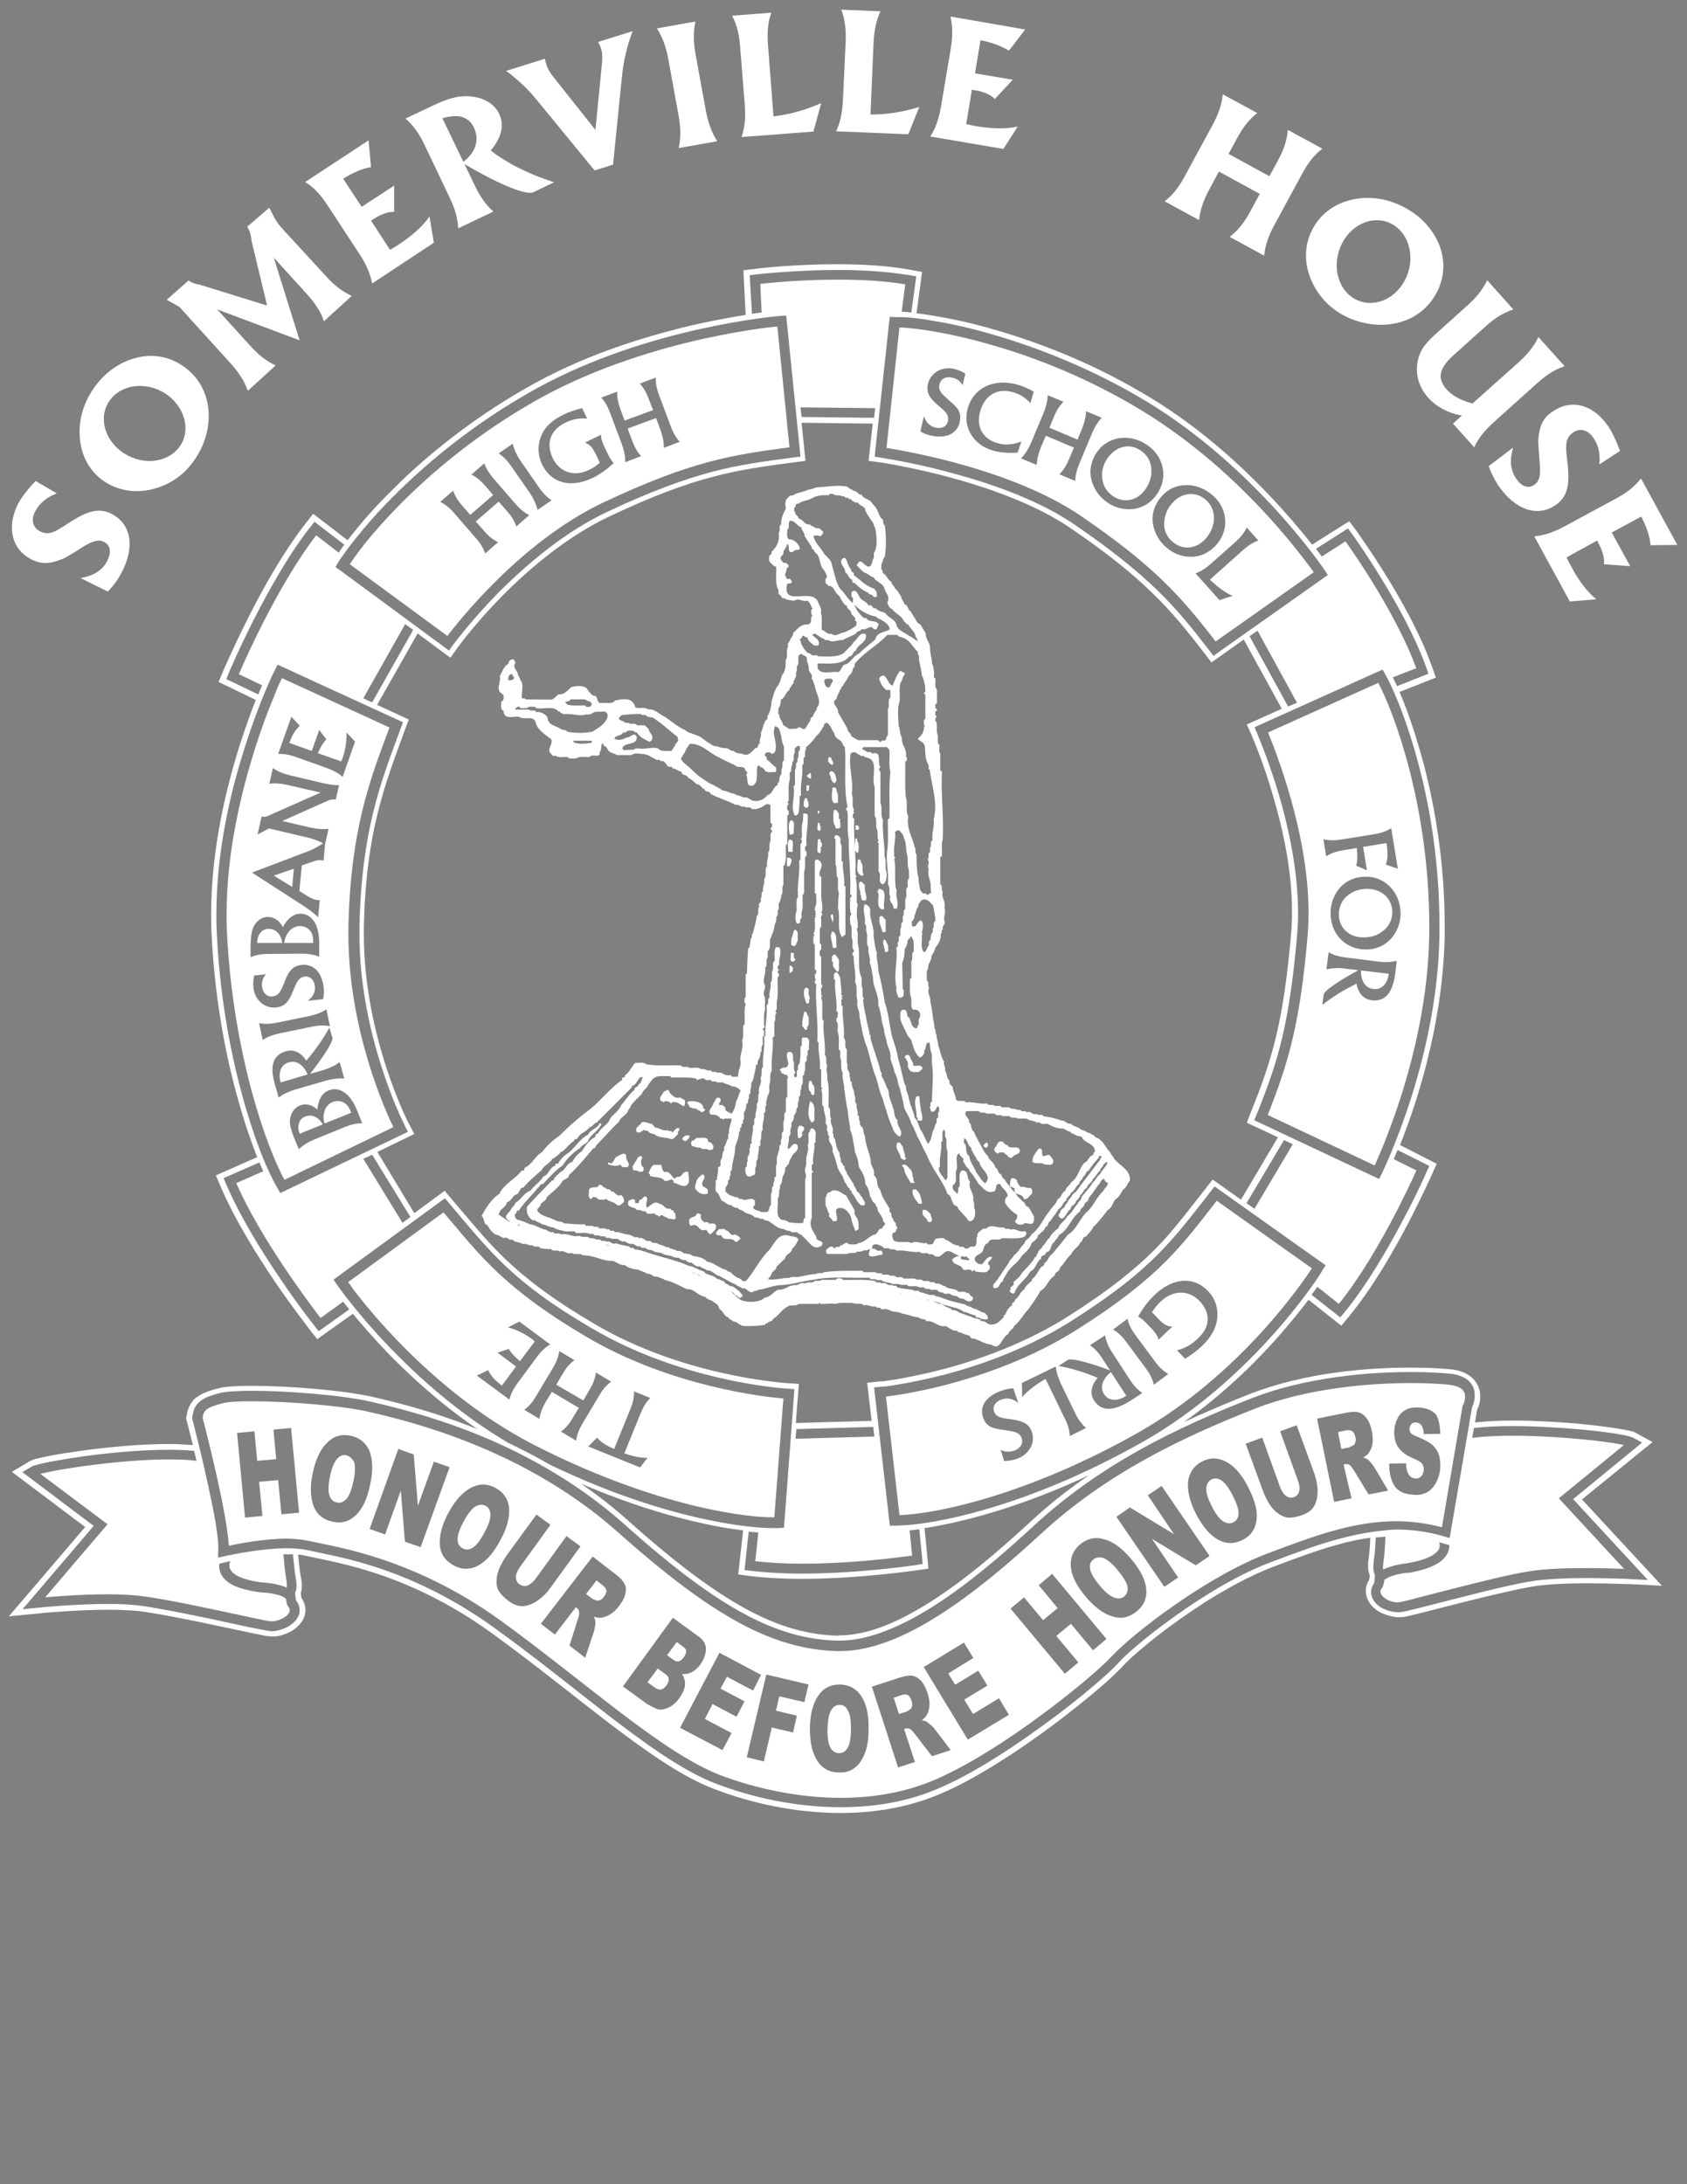
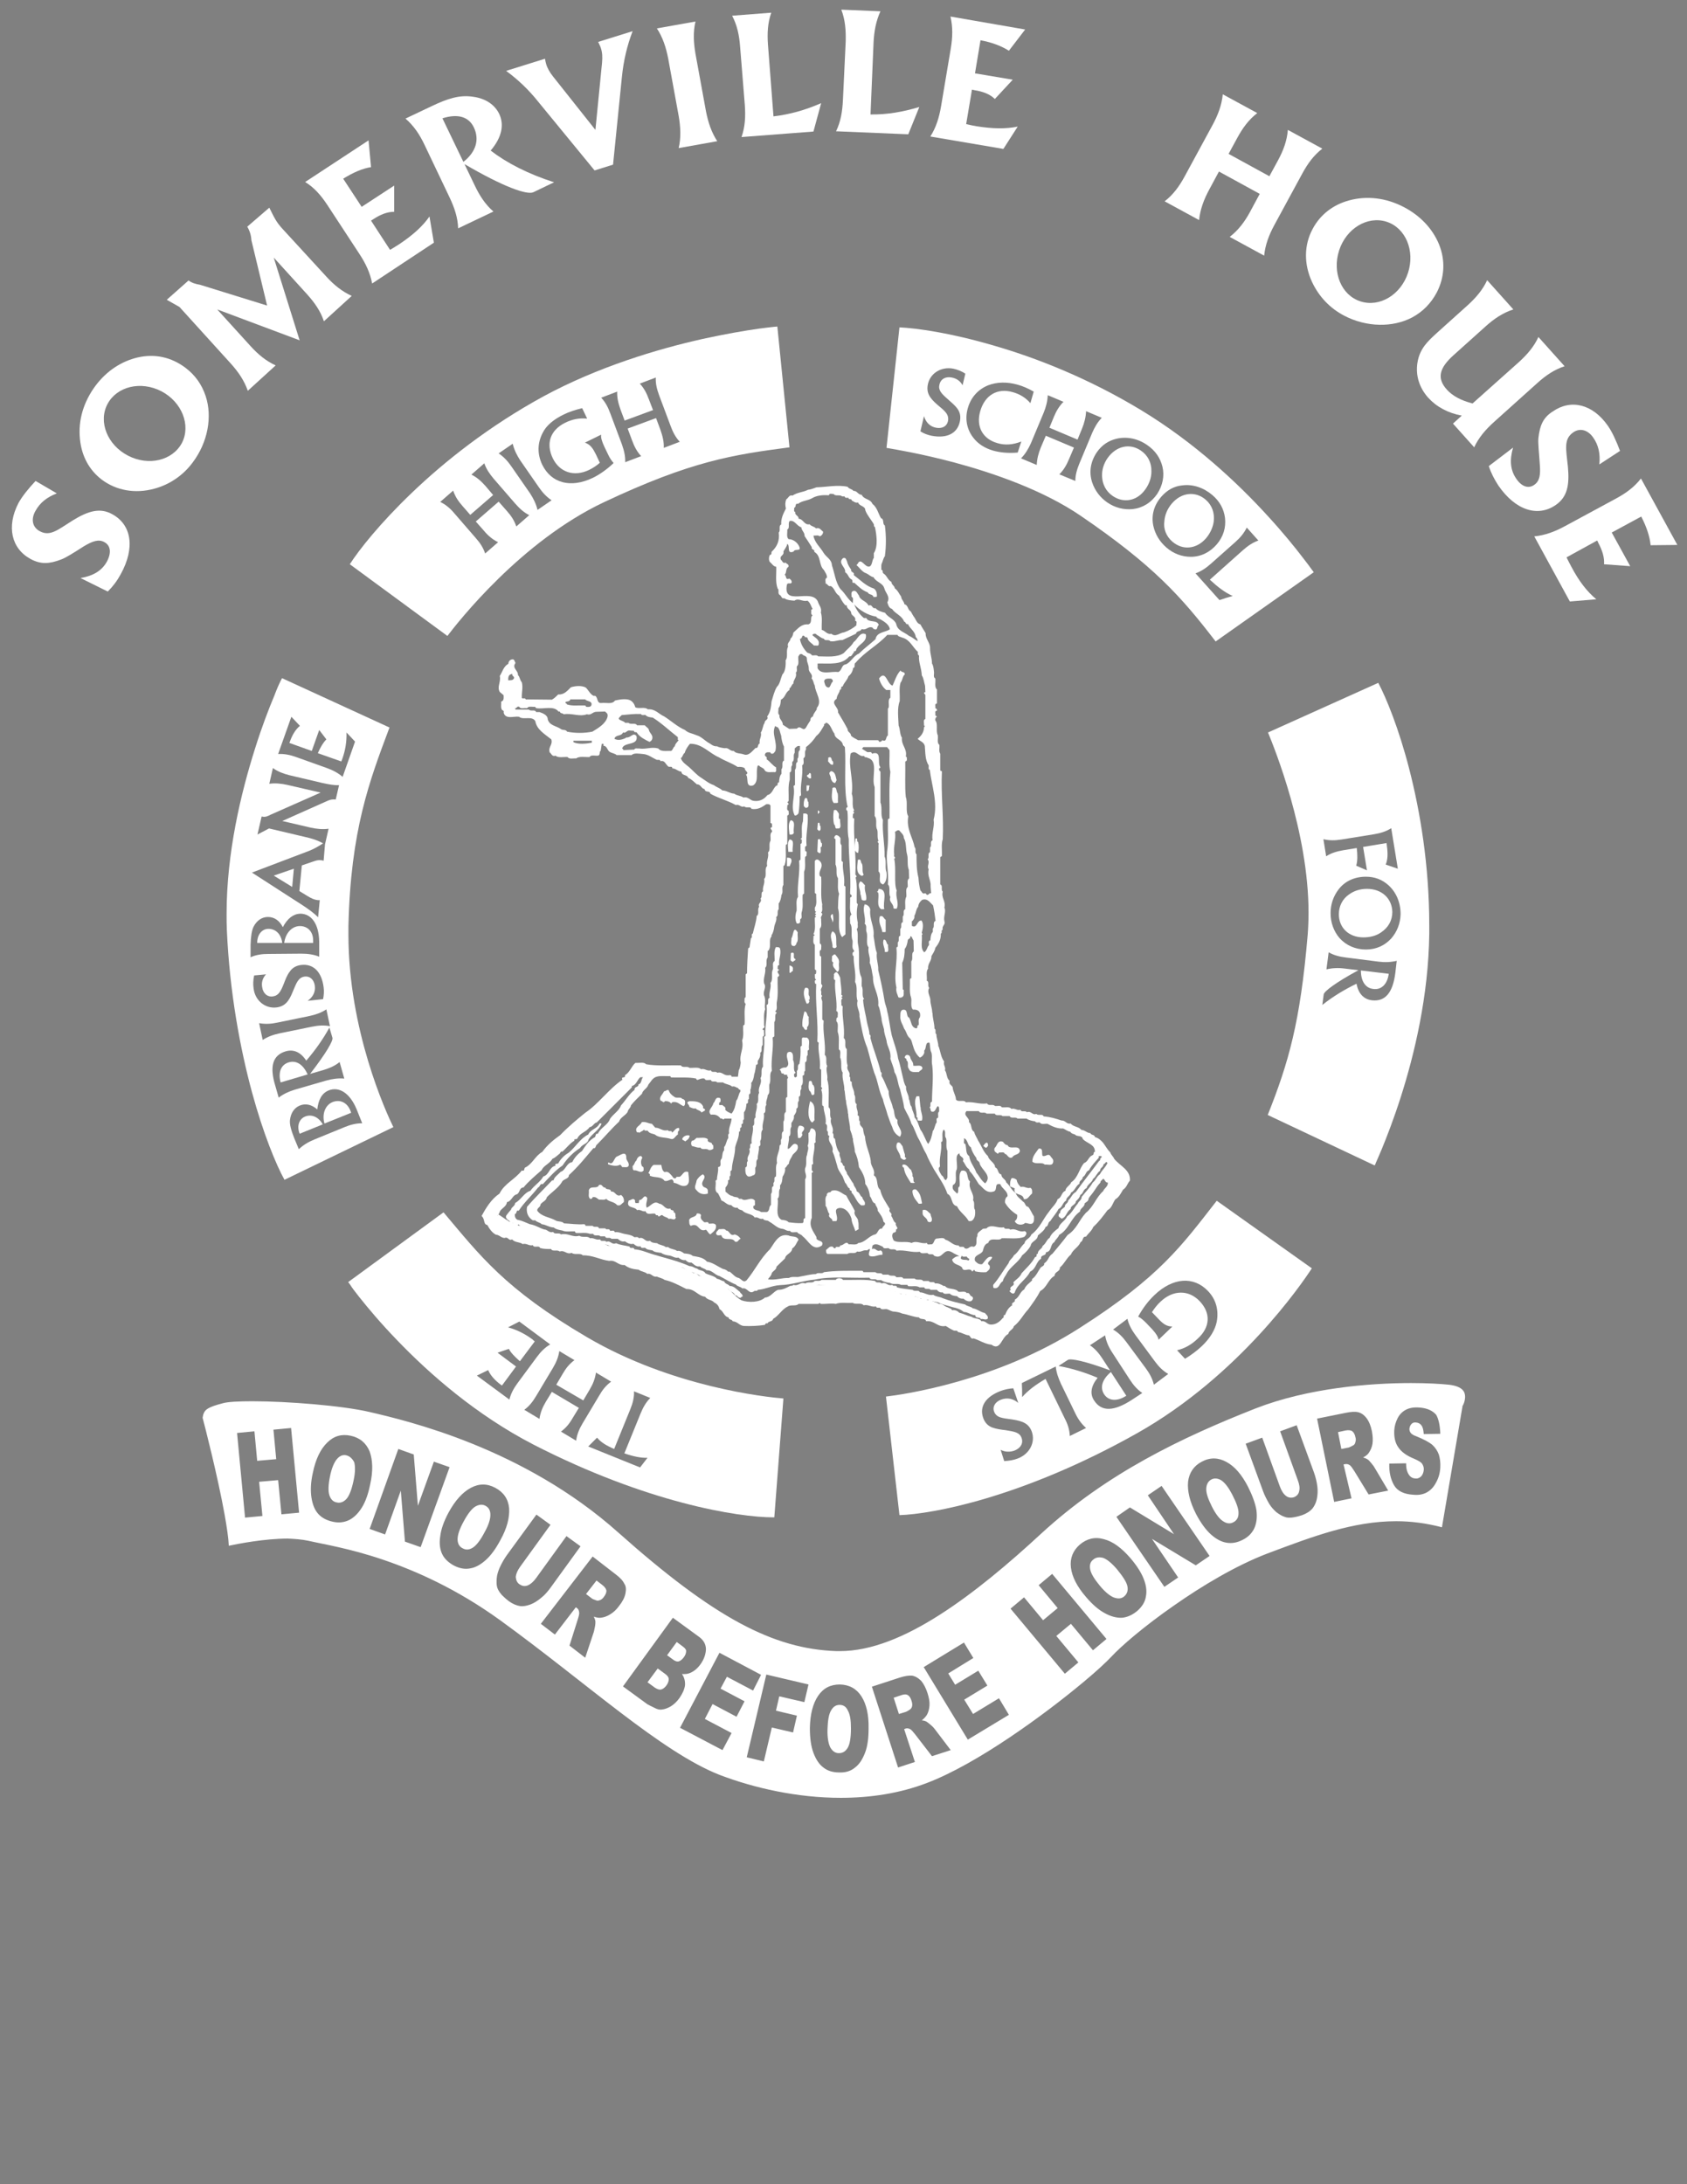
<svg xmlns="http://www.w3.org/2000/svg" version="1.1" id="Layer_1" x="0px" y="0px" viewBox="0 0 612 792" enable-background="new 0 0 612 792" xml:space="preserve">
  <rect x="0" y="0" width="612" height="792" fill="#808080" stroke="none" />
  <g>
    <ellipse transform="matrix(0.886 0.464 -0.464 0.886 77.249 -6.827)" fill="none" cx="52.5" cy="153.6" rx="15.2" ry="13.2" />
    <path fill="none" d="M320.3,589.9c5.6-2.1,11.4-5.2,17.4-9c11.9-7.6,24.3-18,36-28.8c6.9-6.4,14.1-12,21.5-17.1   c-23.1,10.8-42.7,16.3-56.1,18.6c-1.2,0.2-2.4,0.4-3.6,0.6l1,10.3l0.4,4.4l-4.3,0.6c-0.1,0-20.6,3.1-41.7,3.1   c-6.3,0-12.6-0.3-18.5-1l-4.5-0.6l1.8-16c-1-0.1-2-0.3-3.1-0.4c-5.8-0.9-12.6-2.2-20.3-4.2c-10.4-2.7-22.3-6.7-35.4-12.3   c5.8,4,11.6,8.4,17.1,13.4c17.2,15.3,30.9,25.6,42.9,32.1c12,6.5,22.2,9.2,32.7,9.6c0.4,0,0.7,0,1.1,0   C309.4,593.1,314.7,592,320.3,589.9z" />
    <path fill="none" d="M164.5,435.2c6.9,8.1,12.3,14.9,19.6,21.8c7.3,7,16.7,14.2,31.7,23c15.9,9.3,32.8,14.7,46,17.8   c13.2,3,22.7,3.7,23.6,3.8l0.1,0l4.7,0.3l-1.1,14.2l27.5-0.8l-1.6-13.8l4.7-0.5l0.1,0l0.3,0c0.3,0,0.7-0.1,1.2-0.1   c1-0.1,2.6-0.4,4.6-0.7c3.9-0.7,9.6-1.8,16.2-3.5c13.3-3.5,30.6-9.6,46.6-19.8c14.6-9.4,23.6-16.7,30.5-23.6   c6.9-6.9,11.9-13.7,18.4-22l2.7-3.5l10.3,7.3l13.4-22.6l-11.3-5.3l1.6-4.1c3.9-9.7,6.8-17.8,9.1-27.5c2.3-9.7,4-21.1,5.4-37.1   c0.2-2.5,0.3-5,0.3-7.5c0-14.8-3.4-30.3-6.9-42.4c-3.5-12-7.2-20.6-7.6-21.5l0-0.1l-1.9-4.2l12.7-5.7L451.6,232l-11.7,8.3l-2.7-3.5   c-6.4-8.3-11.9-15-19-21.9c-7.2-6.9-16.1-14.1-29.3-23.2c-12.2-8.4-28.9-14.4-42.8-18.2c-13.9-3.8-25-5.5-26.1-5.7l-0.1,0l-4.4-0.6   l1.5-13.5l-25.8-0.3l1.4,13.8l-4.5,0.6c-10.4,1.4-19.1,2.5-29.1,5.2c-10,2.7-21.5,6.8-37.4,14.3c-15.3,7.2-29.1,18.8-38.9,28.8   c-9.9,10-16,18.3-16.2,18.7l0,0l-2.7,3.8l-11.9-8.8l-14.7,25.9l11.5,5.3l-1.5,4c-3.7,9.9-7.2,19-9.8,30c-2.7,11-4.6,23.8-5,41.1   c0,1,0,1.9,0,2.9c0,18.1,3.9,34.9,7.9,47.4c4,12.4,8.1,20.4,8.2,20.7l0,0l2.2,4.2l-13.4,6.5l13.8,22.3l11-8.1L164.5,435.2z    M175.9,441.2c1.6-2.9,3.5-6.1,6.5-8.1c1.8-3.8,5.7-5.1,8.1-8.4c0.9,0.4,0.8-0.6,1.1-1c2.7-1.2,3.8-4.4,6.3-5.7   c1.7-2.5,4.1-4.4,6.5-6.1c3-3.1,5.9-5.5,9.1-8.1c4.8-3.2,8.5-8.6,13.5-12c-0.7-1.4,1.3-0.3,0.9-1.6c1.9-1.2,2.3-3.2,3.8-4.5   c1.3,0.1,3.1-0.4,3.9,0.5c4,0.7,8.4,0.2,12.6,0.4c0.6,1.1,2.3,0.1,3.1,0.9c1.4,0.1,3.3-0.4,4.2,0.5c1.5-0.4,2.2,0.8,3.6,0.4   c0.3,1.1,1.7,0.1,2.3,0.9c1.7-0.5,2.2,0.9,3.7,0.9c0.5,0.1,1.5-0.4,1.5,0.5h2.3l0.3-2.3c0.4-0.7,0.6-1.8,0.7-2.8   c-0.6-3.1,1.2-4.8,0.5-8c0.7-1.6,0.2-3.6,0.4-5.4l0.5-0.4c0.1-2.5-0.3-5.2,0.4-7.5c-0.7-0.4-0.2-1.3-0.4-2l0.4-0.5v-8.2l0.5-0.4   c-0.1-3.1,0.1-6,0.4-9l0.5-0.4l0.5-3.3c0.8-0.2-0.1-1.5,0.7-1.7c0.4-2.3,1.2-4,1.4-6.4c1.1-0.7,0.1-2.5,0.9-3.3   c-0.6-1.5,1.2-1.5,0.5-3c0.8-0.7-0.1-2.2,0.9-2.6c-0.4-1.7,0.8-2.8,0.4-4.5c1.2-1.1-0.1-3.6,1.1-4.7c-0.4-1.9,0.7-3.1,0.3-4.9   c1.1-0.9,0.1-3.1,0.9-4.2c0.2-1.1-0.4-2.7,0.6-3.3c0.1-0.8-1.3-1.3,0-1.7c-0.1-0.5,0.2-1.4-0.6-1.5v-6.3c-0.3-0.7-0.9-0.5-1.5-0.5   c-1.6,1.1-3.1,2.2-5.4,1.7c-0.4-1.1-2-0.1-2.6-0.9c-1.5,0.5-1.7-0.9-3.1-0.5c-2.8-1.6-6.4-2.5-9.2-4.1c-0.2-1.4-1.9-0.3-2.1-1.7   c-1.1-0.1-1.4-1.8-2.8-1.7c-1-0.8-2-1.8-3.1-2.3c-0.4-1.4-2.3-0.7-2.5-2.3c-1.4-0.1-2-1.1-3.3-1.2c-0.1-1.1-1.4-0.1-1.7-0.9   c-0.8-0.7-1.2-2.2-2.6-1.7c-0.1-0.7-0.9-0.4-1.4-0.5c-1.7-0.8-3.1-2-5-2.1c-1.2-0.1-3.2-0.5-4.1,0.4h-5.4c-0.7-0.7-2.1-0.7-2.8-1.4   c-0.7-0.8-0.8-1.8-2-2c-0.1-0.2,0.1-0.5-0.1-0.7h-0.5l-0.4,2.6c-0.7,0.2,0.1,1.6-1.1,1.7c-0.9,0.1-2.5-0.4-2.9,0.5   c-1.7,0.1-3.8-0.4-4.9,0.5c-1-0.1-2.5,0.4-3.1-0.5c-1.5-0.1-3.3,0.4-4.4-0.5c-1.2,0.5-1.5-0.8-2.1-1.2c-0.6-2,1.2-2.7,0.6-4.7   c-2.2-1.8-5.3-3.5-5.8-6.6c-1.2-2.1-4.4-0.3-5.9-1.6c-1.9-0.4-4.9,1.1-5.6-1.5c0.1-0.4-0.1-0.8-0.5-0.9c-0.7-0.9-0.3-2.1-0.4-3.1   c1.1-0.3,0.9-1.5,0.9-2.3L182,251c-1.1-2,0.5-3.6,0-5.8c1-1.5,1.3-3.3,3.1-4.4c0-0.7,0.4-1.3,1-1.5c1.2-0.4,1.2,0.6,1.6,1.2   c-1.4,1.8,1,2.5,0.9,4.4c0.7,0.6,0.7,2,1.4,2.6c0.5,2-0.1,3.6,0,5.7c0.4,0.4,1.3-0.2,1.4,0.5l9.5,0.1c0.8-0.4,1.6-1.2,2.3-1.9   c2.1,0.1,3.3-1.4,4.6-2.6c1.5-0.4,3.9-0.7,5.4,0.1c1,1.1,1.5,2.3,2.8,3h0.6c1,0.7,0.4,2.8,2.3,2.6c1.7-0.2,3.9,0.6,4.9-0.9   c1.9-0.4,4.9-0.9,6.3,0.5c0.7,0.7,0.8,1.2,1.1,2c1.4,0.5,3.5-0.4,4.5,0.7c2.8-0.1,3.9,1.7,6,2.6c2.5,1.7,4.7,3.8,7.5,4.9   c1.2,1.1,2.6,1.2,4.2,1.9c1.5,0.4,2.9,1.8,4.1,2.6c1.2,0.4,1.9,1.5,3.3,1.4c0.7,0.4,1.8,0.6,2.8,0.7c1.5-0.3,1.9,1.1,3.3,1   c0.8,1,2.3,0.8,3.5,1.2c1.8,0.8,3.2-1.2,4.4-2.3c1.2,0.2,0.7-1.4,1.5-1.6c-0.4-1.5,0.8-2.5,0.4-4c0.7-0.9,0.7-2.6,1.4-3.5   c-0.1-1.1,1.5-1,0.9-2.3c1.2-1.6,1.4-3.3,1.6-5.5c0.5-1.6,1-3.7,1.9-5.2c1.2-1.2,1.3-2.8,2-4.5c1.2-1.1,1.3-3.3,1.2-5.2   c1-1.2,0-3.5,0.9-4.9c-0.5-1.5,0.8-1.7,0.9-3c0.6-0.4,0.9-1.3,1-2.1c1.7-1.5,2.8-3.2,5.4-3c1.7-0.4,0.5-2.5,1.6-3.3   c-0.8-0.3-0.4-1.2-0.5-2l0.5-0.3c-0.6-0.9-0.8-2.3-1.9-3c-1.8,0.5-3.2-1.1-4.7,0c-1.3-0.1-2.8-0.1-3.7-0.9c-1,0.4-1.1-1-1.7-1.2   c-0.7-0.6,0.1-1.9-0.7-2.3c-0.9-2.3-0.4-5.2-0.5-7.9c-1.1-0.1-1.5-1.2-2.3-1.7c-0.5-0.7-0.4-2,0-2.6c0.9-0.1,0.2-1.1,0.9-1.4   c1.7-1.7,2.8-3.8,2.3-6.7c0.8-0.7-0.2-2.5,0.9-2.9c-0.1-2.4,0.8-4,1.7-5.8c-0.2-1.3-0.2-2,0.1-3.3c0.7-0.5,1-1.7,2.3-1.4   c1.7-1.2,3.9-1.2,5.6-2.1c1.2-0.1,2.3-0.6,3.1-0.9c3.8-0.1,7.6-1,11.3-0.2c0.4,0.7,1.7,0.7,2.1,1.5c1.4-0.1,1.6,1.4,3,1.4   c0.8,1.7,3.1,1.4,3.9,3.3c1.7,1.3,2.1,3.5,3.1,5.2c1.3,0.4,0.4,2.2,1.4,2.6c0.5,3.6,0.5,7.7,0,11.2c-0.7,0.7-0.8,2-1.2,2.8   c-0.3,0.6-0.1,1.5-0.1,2.1c0.9,0.1,0.2,1.1,0.9,1.4c1.3,0.9,1.4,2.3,2.8,3c0,1.1,1.2,1.2,1.2,2.3c1.2,0.9,1.5,2,2.3,3   c0.1,1.2,1.1,1.6,1.2,2.8c1.3,0.3,1.1,2,2.3,2.6c0.4,0.7,0.9,1.7,1.4,2.3c0.6,1,0.9,2.1,2.1,2.4c0.6,1.2,1.3,2.1,1.9,3.2   c-0.1,2.3,1.7,3.4,1.6,5.5c0,2,0.7,3.5,0.7,5.5c0.4,0.7,0.6,1.8,0.7,2.8c0.2,0.9-0.4,2.3,0.5,2.6c0.2,1.3-0.4,3.2,0.6,4v5.1   c-1,0.1-0.4,1.2-0.6,1.7c0.4,0.1,0.7,0.4,0.6,0.9c-1,0.1-0.4,1.2-0.6,1.7l0.6,0.4c-0.4,0.3-0.7,0.8-0.6,1.4   c1.1,1.3,0.1,3.8,0.9,5.4c0.2,1.2-0.4,2.8,0.6,3.5c0.1,1.1-0.3,2.3,0.3,3.2v6.1l0.6,0.3c-0.4,8.4,0.7,16.2,0.3,24.6   c-0.6,1.8-0.2,4.1-0.3,6.1l-0.6,0.4v9.9c1.1,0.4,0.1,2,0.9,2.6c-0.6,2.4,1.2,3.4,0.6,5.8c0.7,1.5-0.4,3.1,0,4.9   c0.5,1.5-0.9,1.7-0.6,3.1c-0.7,0.2,0.1,1.3-0.7,1.4c0.1,2.3-0.8,3.7-2,5.2c-0.1,1-0.9,2.1-1.4,3c0.1,1.8-1.5,2.6-1.2,4.5   c-0.9,1-0.3,2.9-0.5,4.4c1.1,0.4,0.1,2,0.9,2.6c-0.9,1.4,0.3,3,0.4,4.2c0,1.7,0.7,3.1,0.7,4.9h0.1c0,2,0.7,3.7,0.7,5.7   c0.7,0.3-0.1,1.7,0.7,2c0,1.5,0.7,2.8,0.7,4.4h0.1c0.7,2,0.8,3.9,2,5.5c-0.4,1.3,0.7,2,0.3,3.2c0.9,1,0.6,2.9,1.7,3.8   c-0.4,1.3,0.7,1.5,1.1,2.3c0.1,1.7,1.1,2.8,1.2,4.5c0.9,1.2,2.9-0.1,3.6,1c2.8-0.4,4.9,0.8,7.7,0.4c0.4,1.1,2,0.1,2.8,0.9   c0.8,0.2,2.1-0.4,2.5,0.5c1.2,0.2,2.8-0.4,3.5,0.6c1.3-0.4,2,0.7,3.3,0.3c0.3,1.1,1.7,0.1,2.3,0.9c1.7-0.6,1.9,1.2,3.5,0.6   c0.7,0.8,2.3-0.2,2.6,0.9c2.5,0.2,4.4,0.9,6.5,1.5c1.5-0.1,1.8,1.4,3.3,1.1c1.1,1.2,2.8,0.9,3.9,2.3c1.4,0.1,1.9,1.1,3.3,1.2   c0.2,0.8,1.5,0.4,1.6,1.4c1.4,0.4,2,1.1,3,2.1c0.9,1.2,1.5,2.4,2.6,3.5c0.1,0.7,1.2,1.5,1.4,2.3c2.1,2.5,6,4,5.7,7.9   c-1,1-1.1,2.4-2.5,3.3c-0.7,1.3-1.4,2.7-2.8,3.5c-0.9,1.3-1.2,3.1-2.8,3.9c-1.6,2.1-3.1,4.2-5.2,6.1c-0.5,1.4-2,2.4-2.6,3.5   c-1.5-0.1-0.9,1.6-2,2c-0.7,1.8-2.8,2.7-3.5,4.5c-1.6,1.3-2.4,3.4-4,4.7c0.1,1.6-1.9,1.4-1.9,3c-2.5,1.3-2.8,4.3-5.2,5.5   c-1.2,2.5-2.8,4.5-4.4,6.7c-2,2-3,4.3-5.2,6.1c-0.1,1.2-1.8,1.6-2,2.8c-2.5,1-2.8,6.3-6.1,3.9c-2.5-0.2-4.3-1.5-6.5-2.3   c-1,0.4-1.1-0.7-1.7-1.1c-1.5-0.1-2.4-1-4-1.2c-0.1-0.7-0.9-0.4-1.4-0.5c-1.1-0.5-2-1.2-3-1.7c-3.1,0.5-4-2.2-7.1-1.7   c-0.4-1.3-2.1-0.4-2.6-1.4c-2.3-0.1-3.9-1-6.1-1.4c-0.7-0.4-1.8-0.6-2.8-0.7c-1.2,0.1-1.7-0.6-2.8-0.9c-0.8-0.1-2.1,0.4-2.4-0.5   c-0.5-0.1-1.4,0.2-1.5-0.5c-1.7,0.4-2.8-0.8-4.5-0.4c-0.9-1.1-2.9-0.1-4-0.9c-2,0.1-4.3-0.3-6.1,0.4c-1.5-0.3-3.6,0.1-5.5,0   c-0.3-0.6-0.5-0.1-0.9,0h-7.1c-0.9,1-2.9,0.1-4,1c-2,0.9-3.3,3.3-5.2,4.4c-0.3,1.2-1.7,0.7-2.1,1.7c-0.4-0.1-0.8,0.1-0.9,0.5   c-2.5,0.4-5.1,0.4-7.7,0.4c-1.7-0.3-2.2-1.7-4-1.7c-0.2-0.8-1.4-0.4-1.5-1.4c-1.7-0.3-1.8-2.3-3.3-3c-0.1-1.2-1-2-1.9-2.4   c-0.9-1.1-2.5-0.8-3.3-2.1c-2.7-0.3-3.8-3-6.8-2.8c-2.4-1.2-5-2.6-7.9-3.3c-0.7-0.7-2-0.8-2.8-1.2c-1.6,0.3-1.9-1.3-3.5-1   c-0.8-0.7-2.3-0.7-3.1-1.5c-2-0.3-3.6-0.6-5.1-1.7c-2.5,0.2-3.1-1.9-5.6-1.5c-3.3-0.4-5.9-2.1-9.6-2c-0.8-1-2.9,0-4-0.9   c-2,0.7-2.4-1.1-4.4-0.5c-0.8-0.8-2.5,0.2-3.1-0.9c-1.4,0.1-2.8,0-4-0.4c-0.4-1.1-2.3,0.1-2.6-1c-1.5,0.4-2.3-0.7-3.7-0.4   c-1-0.8-2.9-0.5-3.8-1.7c-1.5,0.7-1.4-1.1-2.8-0.5c-1.3-0.1-1.8-1.1-3.1-1.2c-1.4-0.7-2.5-2.2-3.1-3.5   C175.2,443.9,176.1,442.2,175.9,441.2z" />
    <path fill="#FFFFFF" d="M476,102.3c2.5,5.3,6.5,9.5,11.7,12.2c8.1,4.2,17.6,4.3,24.6,0.6c3.9-2.1,6.8-5.1,8.9-9   c2.9-5.6,3.2-11.7,0.8-17.6c-2.4-5.7-6.8-10.3-12.7-13.4c-6.5-3.4-13.5-4.2-20-2.4c-5.8,1.6-10.4,5.2-13.1,10.3   C473,88.9,473,95.9,476,102.3z M485.8,90.8c2.6-8,10.3-12.6,17.2-10.4c6.9,2.2,10.4,10.5,7.8,18.5c-2.6,8-10.3,12.6-17.2,10.4   C486.6,107.1,483.2,98.8,485.8,90.8z" />
-     <path fill="#FFFFFF" d="M599.5,522.9l-6-3.3c-0.7-0.4-1.1-0.5-1.5-0.6c-0.8-0.2-1.7-0.4-2.8-0.6c-3.7-0.7-9.8-1.5-17-2.2   c-7.2-0.6-15.4-1.1-23.2-1.1c-4.9,0-9.6,0.2-13.9,0.7l0.7-4.4c0.1-0.3,0.2-0.6,0.4-0.9c0.4-1,0.8-2.4,0.8-4.1c0-1-0.1-2.1-0.6-3.3   c-0.6-1.8-2-3.5-3.8-4.6c-1.8-1.1-4-1.8-6.5-2c-3.2-0.3-8.1-0.6-14.3-0.6c-15.4,0-38.3,1.7-58.5,9.6c-7.9,3.1-15.9,6.5-23.9,10.2   c14.3-10.1,25.8-21.4,34.3-31c4.5-5.1,8.2-9.7,11-13.4l11.9,9.4l2.9-3.5c8.2-10,15.6-22.7,21-33c5.4-10.3,8.9-18.2,8.9-18.2l1.8-4   l-3.9-2l-9.4-4.8c1.6-4.1,3.6-9.3,5.5-15.3c5.1-15.9,10.3-37.6,10.7-60.9c0-1.1,0-2.1,0-3.2c0-22.4-3.4-42.5-7.5-58.3   c-2.1-7.9-4.3-14.8-6.4-20.4c-0.9-2.3-1.7-4.4-2.5-6.2l13.2-5.2l-1.5-4.2c-4.1-11.5-10.9-23.7-16.7-33c-5.8-9.4-10.6-15.9-10.6-16   l-2.6-3.5l-3.7,2.3l-9.8,6.2c-2.9-3.7-6.9-8.5-11.8-13.9C453,171.3,436.9,156,417,144c-19.8-12-39.4-19.6-55.7-24.3   c-8.1-2.4-15.4-4-21.5-5c-2.7-0.5-5.1-0.8-7.3-1.1l2-15l-4.4-0.8c-8.4-1.5-17.7-2-26.3-2c-16.1,0-29.7,1.6-29.8,1.7l-4.3,0.5   l0.2,4.3l0.6,11.9c-4.6,0.7-10.4,1.8-17,3.2c-16.8,3.8-38.7,10.2-59.2,21.4c-20.3,11.1-36.8,24.2-49,35.9   c-6.1,5.9-11.2,11.3-15.1,16.1c-1.5,1.8-2.9,3.5-4.1,5.1l-12.5-9.6l-2.8,3.6c-8.1,10.4-15.5,23.6-20.9,34.4   c-5.4,10.7-8.8,18.8-8.9,18.9l-1.7,4.1l4,1.9l9.5,4.6c-1.7,4.3-3.7,9.8-5.7,16c-5.2,16.4-10.5,38.5-10.5,61.6c0,2,0,4.1,0.1,6.1   c1,23,4.8,43.7,9.3,59.9c2.2,8.1,4.6,15.2,6.8,20.9c0.2,0.5,0.4,0.9,0.5,1.3l-15,6.6l1.8,4.2c5.2,12.1,13.3,25,20,34.9   c6.8,9.9,12.3,16.8,12.3,16.9l2.7,3.4l3.6-2.6l9.3-6.6c3.1,3.7,7.1,8.3,11.9,13.4c8.6,8.9,19.8,19.2,33.3,28.4   c-16.9-6.8-31.2-10.1-38.1-11.7c-5.4-1.2-12.9-2.2-20.9-2.9c-8-0.7-16.3-1.1-22.9-1.1c-2.5,0-4.8,0.1-6.8,0.2   c-2,0.1-3.7,0.3-5.2,0.7l0,0c-2,0.5-3.6,1-5,1.6c-1.1,0.4-2,1-2.9,1.6c-0.7,0.5-1.3,1.1-1.7,1.7c-0.8,1-1.2,2-1.5,2.9   c-0.3,0.9-0.4,1.6-0.5,2.2l-0.2,1l0.3,1c0,0,0.1,0.6,0.4,1.6c0.4,1.5,1,4,1.8,7c-2.7-0.2-5.7-0.4-8.8-0.4   c-10.1,0-21.8,1.1-31.4,2.4c-4.8,0.7-9,1.3-12.3,2c-1.6,0.3-3,0.6-4.1,0.9c-0.6,0.1-1.1,0.3-1.6,0.5c-0.2,0.1-0.5,0.2-0.7,0.3   c-0.3,0.1-0.5,0.2-0.9,0.5l-5.9,3.5l26.6,20L3.2,586.1l11.4-1.1c0,0,0.2,0,0.6-0.1c2.6-0.2,13.8-1.2,24.1-1.2   c4.1,0,8.1,0.2,11.2,0.5c3.1,0.4,7.4,1.1,12,2c7,1.3,14.9,3,21.5,4.4c3.3,0.7,6.2,1.3,8.5,1.8c1.2,0.2,2.2,0.4,3,0.6   c0.8,0.2,1.5,0.3,2.1,0.3c0.4,0,0.8,0.1,1.2,0.1c1.3,0,2.6-0.2,3.8-0.6c1.8-0.6,3.6-1.4,5.1-2.8c0.8-0.7,1.5-1.5,2.1-2.5   c0.6-1,1-2.3,1-3.7c0-0.9-0.2-1.8-0.5-2.6c-0.2-0.6-0.6-1.2-0.9-1.7c-0.1-0.3-0.2-0.9-0.3-1.9c0.3-0.8,0.4-1.7,0.4-2.7   c0-1-0.1-2-0.4-3.2l0,0c-0.1-0.7-0.3-1.7-0.4-2.8c-0.2-1.7-0.4-3.5-0.5-4.9c0-0.1,0-0.2,0-0.3c0.9,0.1,1.8,0.2,2.5,0.4   c2.8,0.6,6.4,1.3,10.8,2.3c13.3,3,33.7,9.1,56.5,25.5c15.4,11.1,30.1,23.1,43.6,33.4c6.8,5.2,13.3,9.9,19.5,13.9   c6.2,4,12.2,7.3,18,9.5c13.2,5.1,29.4,8.7,45.9,8.7c11.2,0,22.6-1.7,33.3-5.8c6.6-2.5,13.6-6.2,20.7-10.5   c10.6-6.4,21.2-14,29.8-20.8c4.3-3.4,8.2-6.6,11.3-9.3c3.1-2.7,5.5-5,7.1-6.7c1.5-1.7,4.4-4.4,8.2-7.5c5.6-4.7,13.2-10.3,21.4-15.6   c8.2-5.2,17-10,24.9-13c8.2-3.1,15.9-6,23.2-8c4.1-1.2,8.2-2.1,12.2-2.6c0,0.7-0.1,1.4-0.1,2.2c-0.1,2-0.3,4.2-0.5,5.4   c-0.2,1-0.2,1.9-0.2,2.7c0,1.2,0.2,2.3,0.6,3.2c0,0.7-0.1,1.3-0.2,1.6l0,0.2c-0.8,1.2-1.3,2.6-1.2,4.1c0,1.9,0.8,3.5,1.7,4.7   c1.4,1.8,3,2.8,4.8,3.5c1.7,0.7,3.6,1.2,5.5,1.2c0.6,0,1.1,0,1.7-0.1l0,0c0.8-0.1,1.7-0.3,2.9-0.6c4.3-1,12.5-3.2,21-5.3   c8.5-2.1,17.4-4.2,22.7-5.1c5.3-0.9,13.2-1.2,20.1-1.2c4.3,0,8.2,0.1,11,0.2c1.4,0,2.6,0.1,3.4,0.1c0.4,0,0.7,0,0.9,0   c0.2,0,0.3,0,0.3,0l11.4,0.6l-29-31.3L599.5,522.9z M303.5,593.1c-10.5-0.4-20.7-3.1-32.7-9.6c-12-6.5-25.8-16.8-42.9-32.1   c-5.6-5-11.3-9.4-17.1-13.4c13.1,5.6,25.1,9.6,35.4,12.3c7.7,2,14.5,3.4,20.3,4.2c1.1,0.2,2.1,0.3,3.1,0.4l-1.8,16l4.5,0.6   c5.9,0.7,12.2,1,18.5,1c21.1,0,41.6-3.1,41.7-3.1l4.3-0.6l-0.4-4.4l-1-10.3c1.1-0.2,2.3-0.3,3.6-0.6c13.4-2.4,33-7.8,56.1-18.6   c-7.4,5-14.6,10.7-21.5,17.1c-11.7,10.8-24,21.2-36,28.8c-6,3.8-11.8,6.9-17.4,9c-5.6,2.1-10.9,3.2-15.7,3.2   C304.2,593.1,303.8,593.1,303.5,593.1z M131.8,420.2l3.2-1.5l13.9,22.6l-2.9,2.1L131.8,420.2z M136.9,417.7l13.4-6.5l-2.2-4.2l0,0   c-0.2-0.3-4.2-8.3-8.2-20.7c-4-12.4-7.9-29.3-7.9-47.4c0-1,0-1.9,0-2.9c0.4-17.3,2.3-30.2,5-41.1c2.7-11,6.2-20.1,9.8-30l1.5-4   l-11.5-5.3l14.7-25.9l11.9,8.8l2.7-3.8l0,0c0.3-0.4,6.3-8.7,16.2-18.7c9.9-10,23.6-21.6,38.9-28.8c15.9-7.5,27.4-11.7,37.4-14.3   c10-2.7,18.7-3.8,29.1-5.2l4.5-0.6l-1.4-13.8l25.8,0.3l-1.5,13.5l4.4,0.6l0.1,0c1.2,0.2,12.3,1.9,26.1,5.7   c13.9,3.8,30.6,9.8,42.8,18.2c13.2,9,22.1,16.2,29.3,23.2c7.2,6.9,12.7,13.7,19,21.9l2.7,3.5l11.7-8.3l13.8,25.1l-12.7,5.7l1.9,4.2   l0,0.1c0.4,0.9,4.1,9.4,7.6,21.5c3.6,12,7,27.6,6.9,42.4c0,2.5-0.1,5-0.3,7.5c-1.4,16-3.1,27.4-5.4,37.1   c-2.3,9.7-5.2,17.9-9.1,27.5l-1.6,4.1l11.3,5.3l-13.4,22.6l-10.3-7.3l-2.7,3.5c-6.6,8.3-11.5,15.1-18.4,22   c-6.9,6.9-15.8,14.2-30.5,23.6c-16,10.3-33.3,16.3-46.6,19.8c-6.6,1.7-12.3,2.8-16.2,3.5c-2,0.3-3.5,0.5-4.6,0.7   c-0.5,0.1-0.9,0.1-1.2,0.1l-0.3,0l-0.1,0l-4.7,0.5l1.6,13.8l-27.5,0.8l1.1-14.2l-4.7-0.3l-0.1,0c-0.9-0.1-10.4-0.8-23.6-3.8   c-13.2-3-30.2-8.4-46-17.8c-15-8.8-24.3-16-31.7-23c-7.3-6.9-12.7-13.8-19.6-21.8l-2.8-3.3l-11,8.1L136.9,417.7z M147,226.3   l2.9,2.1L135,254.7l-3.2-1.5L147,226.3z M317.5,148l-0.4,3.5l-26.3-0.3l-0.4-3.5L317.5,148z M470.5,254.8l-3.2,1.4l-14-25.5l2.9-2   L470.5,254.8z M455.1,438.3l-2.9-2l13.6-22.9l3.2,1.5L455.1,438.3z M316.8,517.4l0.4,3.5l-28.6,0.8l0.3-3.5L316.8,517.4z    M274,566.1c5.4,0.6,11.1,0.9,16.9,0.9c15.5,0,30.7-1.7,37.4-2.6c1.1-0.1,2-0.3,2.6-0.3l-0.9-9.2c1.1-0.1,2.3-0.2,3.5-0.4l1,10.2   l0.2,2.4l-2.4,0.4c-0.1,0-20.5,3.1-41.4,3.1c-6.2,0-12.4-0.3-18.3-1l-2.5-0.3l1.5-13.9c1.2,0.1,2.4,0.2,3.5,0.3L274,566.1z    M462.4,483.3c-11.1,12.5-27.4,28-48.1,39.7c-21,11.8-40.1,19.4-55.4,23.9c-15.4,4.6-27,6.2-33.6,6.3l-2.5,0l-5.7-50.1l2.8-0.3   l0.1,0l0.3,0c0.3,0,0.7-0.1,1.2-0.1c1.1-0.1,2.6-0.4,4.6-0.7c4-0.7,9.7-1.8,16.4-3.5c13.4-3.5,30.9-9.7,47.1-20.1   c14.7-9.4,23.8-16.8,30.8-23.9c7-7.1,12-13.8,18.6-22.2l1.6-2.1l40.3,28.6l-1.4,2.2C479.5,461.2,473.5,470.8,462.4,483.3z    M516.4,421.7l2.1,1.1l-1,2.2c0,0-3.4,7.9-8.9,18.1c-5.4,10.2-12.8,22.9-20.8,32.7l-1.6,1.9l-10.4-8.2c0.8-1.1,1.5-2,2.1-2.9   l7.8,6.2c13.3-16.5,25.2-41.8,27.9-47.9c0.1-0.2,0.2-0.4,0.2-0.5l-8.2-4.1c0.4-1,0.9-2.1,1.4-3.3L516.4,421.7z M508.4,257.6   c2.1,5.5,4.3,12.3,6.4,20.2c4.1,15.7,7.4,35.6,7.4,57.8c0,1,0,2.1,0,3.1c-0.3,23-5.5,44.6-10.6,60.4c-5.1,15.8-10.1,25.9-10.1,26   l-1.2,2.4L455,406.2l1-2.4c3.9-9.7,6.9-17.9,9.2-27.8c2.3-9.8,4-21.3,5.4-37.4c0.2-2.5,0.3-5.1,0.3-7.7c0-15-3.4-30.7-7-42.9   c-3.6-12.1-7.3-20.7-7.7-21.7l0-0.1l-1.1-2.5l44.2-19.9l2.3-1l1.2,2.2C504.4,247.9,506.3,252.1,508.4,257.6z M487,192.9l2-1.3   l1.4,1.9c0,0,4.8,6.6,10.5,15.9c5.7,9.3,12.5,21.4,16.5,32.6l0.8,2.3l-11.4,4.5c-0.5-1.2-1.1-2.2-1.5-3.2l8.5-3.3   c-6.9-18.8-21.7-40.4-25.4-45.6c-0.1-0.2-0.2-0.3-0.3-0.4l-8.6,5.5c-0.6-0.8-1.3-1.7-2.1-2.8L487,192.9z M339.5,116.5   c6,1,13.3,2.6,21.3,5c16.1,4.7,35.6,12.3,55.2,24.1c39.4,23.9,64,60.4,64.2,60.6l1.5,2.3l-41.5,29.3l-1.6-2.1   c-6.4-8.3-11.9-15.1-19.2-22.1c-7.3-7-16.3-14.3-29.6-23.4c-12.1-8.3-28.3-14.2-42-18c-13.7-3.9-25-5.7-27.4-6.1   c-0.3,0-0.5-0.1-0.5-0.1l-2.6-0.4l5.2-48.2l0.3-2.5l2.5,0.1C328.7,114.9,333.5,115.4,339.5,116.5z M272.1,102.2l-0.1-2.4l2.4-0.3   c0.1,0,13.6-1.6,29.6-1.6c8.5,0,17.7,0.5,26,1.9l2.4,0.4l-1.8,13.1c-1.3-0.1-2.5-0.2-3.5-0.3l1.3-9.9c-7.7-1.3-16.3-1.7-24.4-1.7   c-11.8,0-22.3,0.9-26.8,1.4c-0.6,0.1-1.1,0.1-1.4,0.1l0.5,10.4c-1,0.1-2.2,0.3-3.5,0.5L272.1,102.2z M131.7,192   c3.9-4.7,8.9-10.1,15-15.9c12.1-11.6,28.5-24.6,48.6-35.6c20.2-11,42-17.5,58.7-21.2c16.7-3.7,28.4-4.7,28.5-4.7l2.7-0.2l5.2,51.2   l-2.7,0.3c-10.4,1.4-19.2,2.5-29.4,5.2c-10.2,2.7-21.8,6.9-37.8,14.4c-15.4,7.2-29,18.8-39,28.7c-9.9,10-16.2,18.4-16.9,19.3   l-0.1,0.1l-1.6,2.3l-39.1-28.8l-2.1-1.5l1.3-2.2C124.9,200.6,127.7,196.7,131.7,192z M84.3,247.3l-2.2-1L83,244   c0,0,3.4-8.1,8.8-18.8c5.4-10.6,12.7-23.8,20.7-34l1.6-2l10.8,8.3c-0.8,1-1.4,2-2,2.9l-8.2-6.3c-13.3,17.3-25.1,43.5-27.8,49.8   c-0.1,0.2-0.2,0.4-0.2,0.6l8.4,4c-0.4,1-0.9,2.1-1.4,3.3L84.3,247.3z M94.5,417.6c-2.2-5.7-4.5-12.6-6.7-20.7   c-4.4-16.1-8.2-36.6-9.2-59.5c-0.1-2-0.1-4-0.1-6c0-22.8,5.2-44.7,10.5-61c5.2-16.3,10.4-26.9,10.5-27l1.2-2.4l45.5,20.9l-0.9,2.4   c-7.3,19.7-14.1,36.8-14.9,71.7c0,1,0,2,0,2.9c0,36.1,15.4,67.2,16.3,68.9l0,0.1l1.3,2.5L104,431.5l-2.3,1.1l-1.3-2.2   C98.8,427.6,96.7,423.3,94.5,417.6z M117.6,481.3l-2,1.4l-1.5-1.9c0,0-5.5-6.9-12.2-16.8c-6.7-9.8-14.7-22.6-19.8-34.5l-1-2.3   l13-5.7c0.5,1.1,0.9,2.2,1.4,3.2l-9.8,4.3c8.8,20,26,42.9,30.2,48.4c0.1,0.2,0.3,0.3,0.4,0.5l8.2-5.9c0.6,0.8,1.4,1.8,2.2,2.8   L117.6,481.3z M141.3,488.5c-12-12.5-18.7-22.2-18.8-22.3L121,464l40.4-29.5l1.7,2c6.9,8.1,12.3,14.9,19.7,22   c7.4,7.1,16.9,14.4,32,23.2c32.2,19,68.4,21.7,70.5,21.8l0.1,0l2.8,0.2l-3.6,47.8l-0.2,2.5l-2.5,0.1c-0.4,0-0.8,0-1.3,0   c-6.9,0-18.7-1.4-34-5.4c-13.4-3.5-29.5-9.1-47.3-17.7c-5-2.9-10-5.5-14.9-7.8C166.6,512.7,151.9,499.5,141.3,488.5z M107.4,587.4   c-0.7,0.9-1.6,1.6-2.5,2.2c-1.9,1.1-4.1,1.8-6.2,1.9c-0.3,0-0.7,0-1-0.1c-0.7-0.1-1.5-0.2-2.8-0.5c-1.2-0.2-2.8-0.6-4.6-0.9   c-3.6-0.8-8.1-1.7-12.9-2.8c-9.6-2-20.4-4.2-26.7-5c-3.2-0.4-7.2-0.6-11.4-0.6c-8.9,0-18.5,0.7-22.6,1.1c-1.4,0.1-2.2,0.2-2.2,0.2   l-6.3,0.6L34,553.3L8.1,533.8l3.2-1.9c0.5-0.3,0.8-0.4,1.2-0.5c0.4-0.1,0.9-0.3,1.4-0.4c1.1-0.3,2.4-0.6,4-0.9   c3.2-0.6,7.4-1.3,12.1-2c9.5-1.3,21.1-2.4,31.1-2.4c3.3,0,6.5,0.1,9.3,0.4c0.3,1.2,0.6,2.4,0.9,3.6c-3-0.4-6.4-0.5-10.2-0.5   c-13.7,0-30.9,2.2-40.7,4c-2.5,0.5-4.5,0.9-5.8,1.2l24.4,18.3l-22.6,26.5c4.3-0.4,13.8-1.1,22.8-1.1c4.2,0,8.4,0.2,11.8,0.6   c9.9,1.2,29.3,5.5,40,7.8c3.6,0.8,6.2,1.3,7.1,1.4c0.2,0,0.4,0,0.6,0c1,0,2.2-0.3,3.3-0.8c1.1-0.5,2.1-1.2,2.6-1.9   c0.4-0.5,0.5-0.9,0.5-1.3c0-0.4-0.1-0.8-0.5-1.3c-0.3-0.4-0.5-0.8-0.6-1.3c-0.1-0.5-0.2-1-0.3-1.6l-0.7-0.5   c-0.4-0.3-1.1-0.6-1.9-0.8c-0.8-0.2-1.8-0.5-2.6-0.6c-1.8-0.3-3.4-0.4-3.7-0.4l-0.1,0l-0.1,0l-0.1,0c-4.3-0.6-7.4-1.4-9.7-2.5   c-2.3-1.1-3.8-2.5-4.6-4.1c-0.5-1-0.7-2.1-0.7-3c0-0.3,0-0.5,0.1-0.8l3.4-0.8l0.1,0c0.1,0,0.3-0.1,0.5-0.1l-0.2,0.4l0,0.1l0,0l0,0   l0,0l0,0l-0.1,0.2c-0.1,0.2-0.1,0.5-0.1,0.9c0,0.8,0.3,1.8,1.8,3c1.6,1.2,4.6,2.4,10,3.1c0.3,0,1.8,0.1,3.7,0.4   c1.7,0.3,3.7,0.7,5.3,1.5c0-0.2,0.1-0.4,0.1-0.7c0-0.5-0.1-1.2-0.2-2.1c-0.5-2.7-0.9-7-1.1-9.3c0.5,0,1.1,0,1.6,0   c0.7,0,1.3,0,1.9,0c0,0.6,0.1,1.4,0.2,2.2c0.2,2.2,0.5,4.9,0.8,6.4c0.2,1.1,0.3,2,0.3,2.8c0,1-0.2,1.9-0.5,2.5c0,0.1,0,0.3,0,0.5   c0.1,1.3,0.3,2.3,0.4,2.5l0,0c0.8,1,1.2,2.2,1.2,3.4C108.7,585.3,108.1,586.5,107.4,587.4z M484.3,558.4c-7.5,2.1-15.1,5-23.4,8.1   c-16.4,6.1-35.5,19.5-46.9,28.9c-3.8,3.1-6.8,5.9-8.4,7.7c-1.9,2.1-5.5,5.4-10.2,9.3c-4.7,4-10.6,8.6-17.1,13.3   c-12.9,9.4-28,19.1-40.8,24c-10.4,4-21.5,5.6-32.5,5.6c-16.2,0-32.1-3.5-45.2-8.5c-11.2-4.3-23.5-12.9-37-23.2   c-13.5-10.3-28.1-22.3-43.7-33.5c-23.1-16.6-43.8-22.8-57.2-25.8c-4.5-1-8.1-1.7-10.8-2.3c-1.9-0.4-4.4-0.6-7-0.6   c-8.6,0-18.9,2.1-21.3,2.6c-0.3,0.1-0.5,0.1-0.5,0.1l-3.2,0.7l0.1-3.3l0-0.4c0-2-0.4-5.5-1.1-9.6c-0.7-4.1-1.7-8.8-2.7-13.4   c-2-9.3-4.3-18.3-5.2-21.9c-0.3-1-0.4-1.6-0.4-1.6l-0.1-0.5l0.1-0.6c0.2-0.8,0.3-1.7,0.7-2.7c0.4-1,1.2-2,2.2-2.8   c0.7-0.5,1.5-1,2.4-1.4c1.3-0.5,2.8-1,4.7-1.5c1.3-0.3,2.9-0.5,4.8-0.6c1.9-0.1,4.2-0.2,6.7-0.2c6.6,0,14.8,0.4,22.8,1.1   c7.9,0.7,15.4,1.7,20.6,2.9c6.9,1.6,21.1,4.9,37.9,11.6c16.8,6.8,36.3,17.1,53.9,32.8c17.2,15.4,31.1,25.8,43.3,32.4   c12.2,6.6,22.7,9.4,33.6,9.8c0.4,0,0.8,0,1.2,0c10.3,0,22.1-4.9,34.2-12.6c12.1-7.7,24.5-18.2,36.3-29.1c24.4-22.5,52-35.6,79-46.2   c19.8-7.7,42.5-9.5,57.7-9.5c6.1,0,11,0.3,14.1,0.6c2.3,0.2,4.2,0.8,5.7,1.7c1.5,0.9,2.5,2.2,3,3.6c0.3,0.9,0.4,1.8,0.4,2.6   c0,1.4-0.3,2.6-0.6,3.4c-0.2,0.4-0.3,0.8-0.4,1l-8.1,47.3l-2.7-0.8c-5.8-1.6-11.3-2.3-16.7-2.3C499,555,491.8,556.3,484.3,558.4z    M597.8,572.9l-6.3-0.3c0,0-0.4,0-1.2-0.1c-0.8,0-2-0.1-3.4-0.1c-2.9-0.1-6.8-0.2-11.1-0.2c-7,0-14.9,0.3-20.5,1.2   c-5.5,0.9-14.4,3-22.9,5.2c-8.5,2.1-16.7,4.3-21,5.3c-1.2,0.3-2.1,0.5-2.8,0.6c-0.5,0.1-0.9,0.1-1.4,0.1c-1.6,0-3.2-0.4-4.7-1   c-1.5-0.6-2.9-1.5-3.9-2.9c-0.7-0.9-1.2-2.1-1.2-3.4c0-1.1,0.4-2.3,1.1-3.2l0,0l0-0.1c0-0.1,0.1-0.4,0.1-0.7   c0.1-0.5,0.1-1.3,0.2-2.2c0,0,0,0,0,0c-0.4-0.8-0.6-1.7-0.6-3c0-0.7,0.1-1.5,0.2-2.4c0.2-1.2,0.4-3,0.5-4.7   c0.1-1.3,0.1-2.5,0.2-3.5c1.2-0.1,2.4-0.2,3.5-0.3c-0.1,2.4-0.3,6.5-0.7,9.1c-0.1,0.7-0.2,1.3-0.2,1.8c0,0.5,0,0.8,0.1,1   c1.6-0.8,3.5-1.3,5.2-1.7c1.9-0.4,3.4-0.5,3.7-0.6c5.2-0.9,8.2-2.2,9.8-3.4c1.6-1.2,1.8-2.3,1.8-3c0-0.4-0.1-0.7-0.1-0.9   c0-0.1-0.1-0.2-0.1-0.3c0.1,0,0.2,0.1,0.3,0.1l3.4,1c0,0,0,0.1,0,0.1c0,0.9-0.2,1.9-0.7,2.9c-0.5,1-1.4,2-2.5,2.9   c-2.3,1.7-5.8,3.1-11.4,4.1l-0.1,0l-0.1,0l-0.1,0c-0.1,0-0.2,0-0.4,0c-0.4,0-0.9,0.1-1.5,0.2c-1.2,0.2-2.8,0.5-4.1,1   c-0.9,0.3-1.6,0.7-2,0.9l-0.7,0.5c-0.1,0.6-0.1,1.1-0.3,1.6c-0.1,0.5-0.3,1-0.6,1.4c-0.4,0.5-0.5,0.9-0.5,1.3   c0,0.4,0.2,0.8,0.5,1.3c0.3,0.4,0.9,0.9,1.5,1.3c1.3,0.8,3,1.3,4.4,1.2c0.3,0,0.6,0,0.8-0.1c0.9-0.1,3.5-0.8,7-1.7   c3.5-0.9,8-2.1,12.8-3.3c9.6-2.4,20.2-5.1,26.8-6.1c5.9-1,14-1.2,21-1.2c5.7,0,10.7,0.2,13.6,0.3l-23.7-25.6l23.6-19.3   c-0.8-0.2-1.8-0.4-3-0.6c-2.6-0.4-6.1-0.9-10-1.3c-8-0.8-18-1.5-27.2-1.5c-5.1,0-10,0.2-14.1,0.7c-0.2,0-0.5,0.1-0.7,0.1l0.6-3.6   c4.3-0.5,9.1-0.7,14.2-0.7c7.7,0,15.9,0.5,23,1.1c7.1,0.6,13.2,1.4,16.8,2.1c1,0.2,1.9,0.4,2.6,0.6c0.4,0.1,0.7,0.2,1.1,0.4   l3.3,1.8l-25,20.5L597.8,572.9z" />
    <path d="M107.4,580.5L107.4,580.5L107.4,580.5z" />
    <polygon points="97.5,593.5 97.5,593.5 97.5,593.5  " />
    <path fill="#FFFFFF" d="M403.6,179.8c4,2.8,9,1.9,12-2.5c1.4-2,2.1-4.2,2.1-6.3c0.1-3.2-1.3-5.9-3.8-7.6c-4-2.8-9-1.7-12.1,2.7   c-1.4,2-2.1,4.3-2,6.6C399.9,175.7,401.3,178.2,403.6,179.8z" />
    <path fill="#FFFFFF" d="M425.3,196.4c3.7,3.2,8.7,2.8,12.2-1.2c1.6-1.9,2.5-4,2.8-6c0.4-3.2-0.6-6-2.9-8c-3.7-3.2-8.8-2.7-12.3,1.4   c-1.6,1.9-2.5,4-2.7,6.4C422,191.8,423.1,194.5,425.3,196.4z" />
    <path fill="#FFFFFF" d="M460.1,187.3c-10.9-12-26.7-26.8-46-38.5c-19.3-11.7-38.5-19.2-54.3-23.7c-15.1-4.4-27.2-6.1-33.5-6.4   l-4.7,43.7c2.9,0.5,12.6,2.1,24.6,5.3c14.5,3.9,32.3,10.1,45.8,19.3c26.4,18,36.5,29.3,49,45.6l35.6-25.1c-0.2-0.2-0.3-0.5-0.6-0.8   c-0.7-1-1.8-2.5-3.3-4.4C469.8,198.5,465.6,193.3,460.1,187.3z M447.2,216.1c-1.8,0.5-3.4,1-4.8,1.5l-8.7-9.7   c2-0.7,3.8-1.9,5.6-3.5l8.9-7.9c1.8-1.6,3.1-3.2,4.1-5.2l4.2,4.7c-2,0.7-3.8,1.9-5.6,3.5l-12,10.7   C441.7,212.8,444.4,214.9,447.2,216.1z M379.4,158l-1.8,4.2c-0.9,2.2-1.4,4.2-1.5,6.4l-5.7-2.4c1.5-1.5,2.6-3.3,3.6-5.5l4.6-11   c0.9-2.2,1.4-4.2,1.5-6.4l5.7,2.4c-1.5,1.5-2.6,3.3-3.5,5.5l-1.6,3.9l10.2,4.3l1.6-3.9c0.9-2.2,1.4-4.2,1.5-6.4l5.7,2.4   c-1.5,1.5-2.6,3.4-3.5,5.5l-4.6,11c-0.9,2.2-1.5,4.2-1.5,6.4l-5.8-2.4c1.5-1.5,2.6-3.3,3.5-5.5l1.8-4.2L379.4,158z M361.9,160.7   c2.7,0.8,5.5,0.6,8.6-0.6l-1.3,4c-3.4,0.3-6.4,0-8.9-0.7c-3.1-0.9-5.6-2.5-7.3-4.8c-2.3-3-3-6.8-1.9-10.6c1.1-3.9,3.7-6.8,7.4-8.3   c3.2-1.2,6.8-1.3,10.7-0.2c1.8,0.5,3.7,1.3,5.8,2.5l-1.2,4.2c-1.6-1.9-3.8-3.3-6.4-4c-5.5-1.6-10.1,1-11.8,6.9   C354,154.7,356.5,159.2,361.9,160.7z M397.9,164c1.8-2.6,4.2-4.2,7.1-4.9c3.7-0.9,7.8-0.1,11.2,2.3c2.9,2,4.7,4.6,5.5,7.8   c0.8,3.4,0.1,6.8-1.9,9.9c-2.2,3.2-5.3,5.1-8.9,5.5c-3.3,0.3-6.4-0.5-9.2-2.4c-2.6-1.8-4.5-4.3-5.5-7.3   C395,171.2,395.6,167.4,397.9,164z M421.3,180.1c2.1-2.4,4.6-3.8,7.6-4.1c3.8-0.5,7.7,0.8,10.9,3.5c2.7,2.3,4.2,5.1,4.6,8.3   c0.4,3.5-0.6,6.8-3,9.6c-2.5,2.9-5.8,4.5-9.4,4.5c-3.3,0-6.4-1.2-8.9-3.4c-2.4-2.1-4-4.7-4.7-7.8   C417.6,186.9,418.6,183.2,421.3,180.1z M343.9,144.8c1.2,1.1,2.5,2.1,3.5,3.5c0.9,1.3,1.2,2.8,0.8,4.6c-0.9,4.2-4.6,6.2-10.3,5.1   c-1.4-0.3-2.8-0.8-4-1.6l1.3-5.5c0.7,2.3,2.2,3.8,4.4,4.2c2.2,0.4,3.9-0.5,4.3-2.4c0.5-2.5-1.3-3.8-3.8-5.9   c-2.9-2.5-4.1-4.4-3.5-7.4c0.8-4,4.8-6.6,9.3-5.7c1.3,0.3,2.8,0.8,4.3,1.8l-1,4.2c-0.8-1.5-2.2-2.5-3.9-2.8   c-2.3-0.5-4.1,0.6-4.5,2.6C340.3,141.5,341.6,142.8,343.9,144.8z" />
    <path fill="#FFFFFF" d="M126.9,204.6l35.4,26c3.9-5.1,26.7-34.3,56.8-48.5c31.8-15,46.9-17.2,67.3-19.9l-4.4-43.8   c-0.3,0-0.6,0.1-1.1,0.1c-1.3,0.1-3.3,0.4-5.8,0.7c-4.9,0.7-12,1.9-20.2,3.7c-16.5,3.7-37.9,10.1-57.7,20.8   c-19.8,10.8-35.9,23.6-47.8,35C137.9,189.7,130.3,199.3,126.9,204.6z M176.1,176.2c-1.6-1.8-3.2-3.2-5.1-4.1l4.7-4.1   c0.7,2.1,1.9,3.8,3.4,5.6l7.8,9c1.6,1.8,3.1,3.2,5.1,4.2l-4.7,4.1c-0.7-2.1-1.8-3.8-3.4-5.6l-3-3.4l-8.3,7.2l3,3.4   c1.5,1.8,3.2,3.2,5.1,4.1l-4.7,4.1c-0.7-2.1-1.8-3.8-3.4-5.6l-7.8-9c-1.5-1.8-3.2-3.2-5.1-4.1l4.7-4.1c0.7,2.1,1.8,3.8,3.4,5.6   l2.8,3.2l8.3-7.2L176.1,176.2z M200.5,166.1c2.5,5.2,7.8,6.9,13.2,4.3c1.4-0.7,2.7-1.5,3.9-2.6l-1.4-3c-1.1-2.2-2-3.6-4-4.3   l5.9-2.9c-0.2,0.9,0.2,2.4,1.2,4.5l1.3,2.7c0.6,1.3,1.3,2.3,2,3.1c-2.4,2.3-5.1,4.2-7.6,5.4c-8,3.8-15,1.9-18.3-4.8   c-1.8-3.8-1.8-7.8,0.2-11.6c1.3-2.6,3.9-4.8,7.6-6.6c2-1,4.3-1.7,6.7-2.3l1.8,3.8c-2.7-0.3-5.4,0.2-8,1.5   C199.6,156,198,160.8,200.5,166.1z M235.4,144.8c-0.8-2.2-1.8-4.1-3.3-5.7l5.8-2.2c-0.1,2.2,0.4,4.2,1.2,6.4l4.2,11.2   c0.8,2.2,1.8,4.1,3.3,5.7l-5.8,2.2c0.1-2.2-0.4-4.2-1.2-6.5l-1.6-4.3l-10.3,3.8l1.6,4.3c0.8,2.2,1.8,4.1,3.3,5.7l-5.8,2.2   c0.1-2.2-0.4-4.2-1.2-6.5l-4.2-11.2c-0.8-2.2-1.8-4.1-3.3-5.7l5.8-2.2c-0.1,2.2,0.4,4.2,1.2,6.5l1.5,4l10.3-3.8L235.4,144.8z    M195.5,176.7c1.3,1.9,2.8,3.5,4.6,4.7l-5.1,3.5c-0.5-2.1-1.4-4-2.7-6l-6.8-9.8c-1.3-1.9-2.8-3.5-4.6-4.7l5.1-3.5   c0.5,2.1,1.4,4,2.7,6L195.5,176.7z" />
    <path fill="#FFFFFF" d="M113.6,341c0-3.2-2-5.2-4.8-5.2c-2.8,0-5.2,2.4-5.7,6.1l10.5,0C113.6,341.5,113.6,341.2,113.6,341z" />
    <path fill="#FFFFFF" d="M117.1,407.7c-1.6-2.8-4.2-3.8-6.5-2.8c-2.1,0.9-3,3.4-1.9,6.2L117.1,407.7z" />
    <path fill="#FFFFFF" d="M127.4,403.5c-0.1-0.3-0.2-0.6-0.3-0.8c-1.2-3-3.8-4.1-6.4-3.1c-2.6,1-4,4.2-3,7.8L127.4,403.5z" />
    <path fill="#FFFFFF" d="M97.4,336.8c-2.3,0-4.1,2-4.1,5.1l9.1,0C102,338.7,100,336.8,97.4,336.8z" />
    <path fill="#FFFFFF" d="M111.6,389.6c-1.6-3.6-4.1-5.2-6.8-4.4c-2.8,0.8-4,3.5-3,7.3L111.6,389.6z" />
    <polygon fill="#FFFFFF" points="106,321.6 106.6,315 99.3,317.5  " />
    <path fill="#FFFFFF" d="M92.5,271.5c-5.1,16.1-10.3,37.7-10.3,59.9c0,2,0,3.9,0.1,5.9c1,22.5,4.8,42.8,9.1,58.7   c4.1,15.1,8.8,26.4,11.8,31.8l39.5-19.1c-2.7-5.5-16.3-35.2-16.3-69.8c0-1,0-2,0-3c0.8-34.8,7.6-52.7,14.9-72.1l-39-17.9   c-0.1,0.3-0.3,0.6-0.5,1c-0.6,1.2-1.4,3-2.3,5.4C97.6,256.8,95,263.5,92.5,271.5z M128.8,268.9l-4.5,12.8c-1.6-1.4-3.5-2.4-5.7-3.2   l-11.2-4c-2.2-0.8-4.3-1.2-6.5-1.1l4.8-13.5l3.1,3.3c-1.6,1.3-2.8,3.3-3.7,5.9l-0.1,0.3l8.1,2.9l2.7-7.6l2.6,3.4   c-1.1,1.1-2.1,2.7-3.1,5l8.5,3c0.1-0.3,0.3-0.6,0.4-1c1.1-3.1,1.6-6.2,1.5-9.5L128.8,268.9z M125,408.7l-11,4.5   c-2.2,0.9-4,2-5.6,3.5l-1.7-4.1c-1.1-2.8-1.7-5-1.5-6.5c0.3-2.6,1.6-4.4,3.5-5.2c2.1-0.9,4.4-0.4,6.4,1.4c0.4-3.6,1.7-5.9,4.1-6.9   c3.7-1.5,7.7,0.8,10.2,6.9l2,5C129.2,407.3,127.2,407.8,125,408.7z M112,303.8l-14.4-3.4l-4.2,2.2l1.5-6.5l0.2,0   c1.2,0.3,2.1-0.2,3.1-0.7l18.1-8l-12.1-2.8c-2.3-0.5-4.4-0.7-6.5-0.4l1.3-5.7c1.8,1.3,3.7,2,6,2.6l11.9,2.8   c2.3,0.5,4.3,0.9,6.1,0.8l-1.2,5.2c-1-0.1-1.9,0-2.8,0.4l-16.6,7.4l10.3,2.4c2.3,0.5,4.4,0.7,6.5,0.4l-1.3,5.7c0,0,0,0,0,0   l-0.5,5.9c-0.4-0.1-0.8-0.2-1.1-0.2c-1-0.1-1.8,0.2-2.7,0.5l-4.1,1.4l-0.9,9.3l3.1,1.9c1.3,0.8,2.5,1.3,3.6,1.4c0.2,0,0.5,0,0.7,0   l-0.6,6.2c-1.5-1.5-3.4-2.9-5.7-4.4l-18.3-11.8l20.8-7.9c1.5-0.6,3.2-1.5,5-2.7C115.8,305,114,304.3,112,303.8z M92,336   c1.2-2.3,3.1-3.5,5.2-3.5c2.3,0,4.2,1.3,5.4,3.7c1.7-3.2,3.8-4.8,6.3-4.9c4,0,6.8,3.6,6.9,10.2l0,5.4c-2-0.8-4.1-1.1-6.5-1.1   l-11.9,0.1c-2.4,0-4.5,0.3-6.5,1.2l0-4.4C91,339.6,91.3,337.4,92,336z M92.2,353.7l4.3-0.4c-1.2,1.3-1.7,2.9-1.4,4.6   c0.3,2.3,1.9,3.7,3.9,3.4c2.1-0.3,2.9-1.9,4-4.7c0.6-1.5,1.1-3,2.2-4.4c0.9-1.3,2.3-2.1,4.1-2.3c4.3-0.5,7.4,2.4,8.1,8.1   c0.2,1.4,0.1,2.9-0.2,4.3l-5.6,0.6c2-1.4,2.9-3.3,2.6-5.5c-0.3-2.2-1.8-3.5-3.6-3.3c-2.5,0.3-3.1,2.5-4.4,5.5   c-1.4,3.5-2.8,5.3-5.9,5.7c-4.1,0.5-7.8-2.5-8.3-6.9C91.8,357.1,91.8,355.5,92.2,353.7z M100.6,370.8l11.7-2.4   c2.3-0.5,4.3-1.2,6.1-2.4l1.3,6.1c-2.1-0.4-4.2-0.3-6.6,0.2l-11.7,2.4c-2.3,0.5-4.3,1.2-6.1,2.4l-1.3-6.1   C96.2,371.4,98.3,371.3,100.6,370.8z M103.7,381.2c2.8-0.8,5.4,0.3,7.4,3.4c3.1-3.6,6-7.6,8.4-12l1.1,3.7c0.3,1.1-2.3,5.6-8.1,13.1   l4.8-1.4c2.3-0.7,4.2-1.5,5.9-2.9l1.7,6c-2.2-0.2-4.3,0.1-6.5,0.7l-11.4,3.3c-2.3,0.7-4.2,1.6-5.9,2.9l-1.2-4.2   C97.7,386.7,98.9,382.6,103.7,381.2z" />
    <path fill="#FFFFFF" d="M130.4,470.4c3.1,3.9,7.7,9.4,13.6,15.5c11.8,12.3,28.8,27.2,49.5,37.9c41.1,21.1,74.2,26.4,87.1,26.4   c0.1,0,0.2,0,0.3,0l3.3-43.1c-6.2-0.5-40.3-4.1-71.2-22.2c-30-17.6-38.9-29.7-52.1-45.3l-34.6,25.3c0.2,0.2,0.4,0.5,0.7,0.9   C127.6,466.8,128.8,468.4,130.4,470.4z M180.5,490.5l4.1-1.4c0.7,1.4,2.1,2.8,4,4.5l5.4-7.2c-0.3-0.2-0.5-0.4-0.8-0.7   c-2.7-2-5.6-3.5-8.9-4.4l4.1-2.1l11.2,8.3c-1.9,1.1-3.4,2.6-4.8,4.5l-7.1,9.6c-1.4,1.9-2.4,3.8-2.9,5.9l-11.8-8.7l4.1-2   c0.8,1.9,2.4,3.7,4.7,5.4l0.3,0.2l5.1-6.9L180.5,490.5z M211.6,507.8l2.3-3.9c1.2-2,2-4,2.3-6.2l5.5,3.3c-1.8,1.3-3.1,2.9-4.3,5   l-6.1,10.2c-1.2,2-2,4-2.3,6.2l-5.5-3.3c1.8-1.3,3.1-2.9,4.3-5l2.2-3.6l-9.8-5.8l-2.2,3.6c-1.2,2-2,4-2.3,6.2l-5.5-3.3   c1.8-1.3,3.1-3,4.3-5l6.1-10.2c1.2-2,2-4,2.3-6.1l5.5,3.3c-1.8,1.3-3.1,2.9-4.3,5l-2.3,3.9L211.6,507.8z M234.9,528.6l-2.7,3.5   l-18.8-7.6l3.2-3.2c1.4,1.7,3.4,2.9,6.2,4.1l5.9-14.5c0.9-2.2,1.4-4.3,1.3-6.4l5.9,2.4c-1.5,1.5-2.6,3.4-3.5,5.6l-5.9,14.5   C229.7,528.1,232.5,528.7,234.9,528.6z" />
    <path fill="#FFFFFF" d="M408.6,506.1l-5.6-8.6c-3.2,2.7-4,5.6-2.5,8C402.1,508,405.2,508.3,408.6,506.1z" />
    <path fill="#FFFFFF" d="M357.8,543.3c15.1-4.5,33.9-11.9,54.7-23.6c37.1-20.9,59.9-54.4,63.4-59.8l-34.5-24.5   c-12.6,16.1-20.4,27.4-49.7,46.1c-30.2,19.4-64.2,24.2-70.3,24.9l4.9,43C332.3,549.2,343.4,547.6,357.8,543.3z M360.6,511.8   c0.9,2.4,3.2,2.4,6.6,2.9c3.9,0.6,6,1.5,7.1,4.4c1.4,3.9-0.8,8.2-5.2,9.8c-1.3,0.5-2.9,0.8-4.8,0.9l-1.3-4.1c1.5,0.8,3.3,0.9,5,0.3   c2.3-0.9,3.3-2.7,2.6-4.6c-0.7-2-2.6-2.3-5.7-2.8c-1.7-0.2-3.3-0.4-5-1c-1.5-0.6-2.6-1.7-3.2-3.4c-1.5-4.1,0.8-7.8,6.5-9.9   c1.4-0.5,2.9-0.8,4.4-0.9l1.8,5.3c-1.9-1.6-4-2-6.2-1.2C361,508.3,360,510.1,360.6,511.8z M399.9,492.6c-1.3-2-2.7-3.6-4.5-4.8   l5.5-3.6c0.4,2.2,1.2,4.1,2.5,6.1l6.5,10c1.3,2,2.7,3.6,4.5,4.8l-3.8,2.5c-6.5,4.2-11,4.4-13.7,0.2c-1.6-2.4-1.1-5.3,1.3-8.2   c-4.5-1.9-9.2-3.4-14.2-4.3l3.4-2.2c1-0.6,6.2,0.4,15.3,3.8L399.9,492.6z M435.2,471.8c-4-4.2-9.7-4.1-14.2,0.2   c-1.2,1.1-2.2,2.4-3.1,3.8l2.3,2.4c1.7,1.8,3,2.8,5.1,2.8l-5,4.8c-0.1-0.9-0.9-2.3-2.4-3.9l-2.1-2.2c-1-1-1.9-1.8-2.9-2.3   c1.7-3.1,3.7-5.7,5.9-7.8c6.7-6.4,14.2-6.9,19.4-1.5c2.9,3,4,6.9,3.2,11.2c-0.6,2.9-2.4,6-5.5,8.9c-1.7,1.6-3.7,3.1-6,4.5l-2.9-3.1   c2.7-0.6,5.2-2,7.4-4.1C439.1,481.3,439.3,476.1,435.2,471.8z M419,493.7c1.4,1.9,2.9,3.4,4.8,4.5l-5.2,3.9c-0.5-2.1-1.5-4-2.9-5.9   l-7.1-9.6c-1.4-1.9-2.9-3.4-4.8-4.5l5.2-3.9c0.5,2.1,1.5,4,2.9,5.9L419,493.7z M384.9,501.8l5.2,10.7c1,2.1,2.3,3.9,3.9,5.3   l-5.9,2.9c-0.1-2.2-0.7-4.2-1.8-6.3l-7-14.4c-3.6,2.1-6.4,4.2-8.5,6.6c0-1.9,0-3.6-0.1-5.1l12.3-6   C383.2,497.6,383.9,499.6,384.9,501.8z" />
    <path fill="#FFFFFF" d="M495.9,322.3c-2.5,0-4.7,0.7-6.6,2.1c-2.3,1.6-3.6,4.2-3.6,7.1c0,4.9,3.6,8.4,8.9,8.4   c2.5,0,4.7-0.6,6.4-1.8c2.7-1.8,4.1-4.4,4.1-7.4C505,325.8,501.3,322.3,495.9,322.3z" />
    <path fill="#FFFFFF" d="M493.7,351.9c0,4,1.7,6.4,4.5,6.7c2.9,0.4,5.1-1.7,5.6-5.5L493.7,351.9z" />
    <path fill="#FFFFFF" d="M508.1,398c5-15.6,10.1-36.8,10.4-59.3c0-1,0-2.1,0-3.1c0-21.8-3.3-41.4-7.3-56.9   c-3.8-14.7-8.3-25.6-11.2-31.1l-40,18c2.3,5.6,14.7,36.1,14.7,65.3c0,2.7-0.1,5.4-0.3,8c-2.7,31.8-6.9,46.3-14.5,65.4l38.8,18.3   c0.1-0.3,0.3-0.5,0.4-0.9c0.5-1.2,1.3-2.9,2.2-5.1C503.1,412.2,505.6,405.8,508.1,398z M497.6,362.7c-2.9-0.4-4.8-2.4-5.5-6   c-4.3,2.1-8.5,4.6-12.4,7.7l0.5-3.8c0.1-1.1,4.3-4.3,12.6-8.8l-5-0.6c-2.3-0.3-4.5-0.2-6.6,0.3l0.8-6.2c1.9,1.1,3.9,1.6,6.3,1.9   l11.8,1.5c2.3,0.3,4.5,0.2,6.6-0.3l-0.5,4.3C505.3,360,502.5,363.3,497.6,362.7z M504.7,340.3c-2.4,2.6-5.5,4-9.2,4   c-3.8,0-7.2-1.5-9.6-4.2c-2.1-2.5-3.2-5.6-3.2-9c0-3.2,1-6.1,2.9-8.6c2.3-3,5.8-4.6,9.9-4.6c3.2,0,5.8,1,8.1,3   c2.9,2.6,4.5,6.3,4.5,10.6C508,334.9,506.8,337.9,504.7,340.3z M502.7,313.5c0.8-1.9,0.8-4.2,0.4-7c0-0.3-0.1-0.5-0.1-0.8l-8.5,1.4   l1.4,8.5l-3.9-1.7c0.5-1.7,0.5-3.8,0.2-6.4l-4.9,0.8c-2.3,0.4-4.4,1-6.2,2.2l-1-6.2c2.1,0.5,4.2,0.5,6.6,0.1l11.8-1.9   c2.3-0.4,4.4-1,6.2-2.2l2.4,14.7L502.7,313.5z" />
    <polygon points="526.1,496.4 526.1,496.4 526.1,496.4  " />
    <path fill="#FFFFFF" d="M218.6,574.8l-2.2-1.7l-3.8,4.9l2.1,1.6c0.2,0.2,0.8,0.4,1.6,0.7c0.4,0.2,0.9,0.1,1.4-0.1   c0.5-0.2,1-0.6,1.4-1.2c0.6-0.8,0.9-1.5,0.9-2.2C219.9,576.2,219.5,575.5,218.6,574.8z" />
    <path fill="#FFFFFF" d="M329.4,614.7c-0.6-0.4-1.4-0.4-2.5,0l-2.7,0.9l1.9,5.9l2.6-0.8c0.3-0.1,0.8-0.4,1.5-0.9   c0.4-0.3,0.6-0.7,0.7-1.2c0.1-0.6,0-1.2-0.2-1.8C330.4,615.7,329.9,615,329.4,614.7z" />
    <path fill="#FFFFFF" d="M304.6,618.2c-1.3,0-2.3,0.6-3.1,2c-0.8,1.3-1.2,3.6-1.3,6.7c-0.1,3.1,0.3,5.3,1,6.7   c0.8,1.4,1.8,2.1,3.1,2.1c1.4,0,2.4-0.6,3.2-1.9c0.8-1.3,1.2-3.7,1.2-7.1c0-2.9-0.3-5-1.1-6.4C307,618.9,306,618.2,304.6,618.2z" />
    <path fill="#FFFFFF" d="M125.6,527.7c-1.2-0.3-2.4,0.2-3.4,1.4c-1,1.2-1.9,3.3-2.5,6.3c-0.6,3-0.7,5.3-0.2,6.8   c0.5,1.5,1.4,2.4,2.7,2.6c1.3,0.3,2.5-0.2,3.5-1.3c1-1.1,1.9-3.4,2.6-6.8c0.6-2.8,0.6-5,0.2-6.5C127.8,528.9,126.9,528,125.6,527.7   z" />
    <path fill="#FFFFFF" d="M443.1,536.8c-1.3-0.8-2.6-0.9-3.7-0.3c-1.1,0.6-1.7,1.7-1.8,3.2c-0.1,1.6,0.6,3.7,2,6.5   c1.4,2.8,2.8,4.6,4.1,5.4c1.3,0.9,2.6,1,3.7,0.4c1.2-0.6,1.9-1.7,1.9-3.2c0.1-1.5-0.7-3.8-2.3-6.9   C445.7,539.4,444.4,537.7,443.1,536.8z" />
    <path fill="#FFFFFF" d="M396.5,565.6c-1,0.8-1.3,2-1,3.5c0.3,1.5,1.5,3.5,3.5,5.9c2,2.4,3.8,3.8,5.2,4.3c1.5,0.5,2.7,0.4,3.7-0.5   c1-0.9,1.4-2.1,1.1-3.6c-0.3-1.5-1.6-3.5-3.8-6.2c-1.9-2.2-3.6-3.6-5-4.1C398.7,564.5,397.5,564.7,396.5,565.6z" />
    <path fill="#FFFFFF" d="M241.2,606.9l-2.6-1.9l-3.7,5l2.6,1.9c0.9,0.6,1.7,0.9,2.4,0.7c0.7-0.2,1.3-0.7,1.9-1.5   c0.5-0.7,0.8-1.5,0.8-2.2C242.6,608.2,242.1,607.5,241.2,606.9z" />
    <path fill="#FFFFFF" d="M176.1,546c-1.1-0.6-2.3-0.5-3.7,0.3c-1.3,0.8-2.7,2.6-4.2,5.4c-1.5,2.7-2.2,4.9-2.2,6.4   c0,1.6,0.6,2.7,1.8,3.3c1.2,0.7,2.4,0.6,3.7-0.2c1.3-0.8,2.8-2.7,4.4-5.8c1.4-2.5,2-4.6,2-6.1C177.9,547.7,177.3,546.6,176.1,546z" />
    <path fill="#FFFFFF" d="M247.8,597.1l-2.3-1.7l-3.5,4.8l2.2,1.6c0.8,0.6,1.5,0.8,2.1,0.6c0.6-0.2,1.2-0.7,1.8-1.5   c0.5-0.7,0.8-1.4,0.8-2.1C249,598.3,248.6,597.7,247.8,597.1z" />
    <path fill="#FFFFFF" d="M490.9,524.1c0.4-0.2,0.7-0.6,0.8-1.2c0.2-0.6,0.2-1.2,0-1.8c-0.2-1-0.6-1.7-1.1-2.1   c-0.5-0.4-1.4-0.5-2.5-0.3l-2.7,0.6l1.2,6.1l2.6-0.5C489.6,524.8,490.1,524.5,490.9,524.1z" />
    <path fill="#FFFFFF" d="M111.9,558.7c5.2,1.2,14.8,2.7,26.9,6.8c12.1,4.1,26.8,10.6,42.5,21.9c15.6,11.3,30.3,23.3,43.7,33.5   c13.4,10.2,25.6,18.6,36.1,22.7c12.6,4.8,28.2,8.3,43.9,8.3c10.7,0,21.4-1.6,31.3-5.4c18.4-7,42.9-25,56.9-36.7   c4.7-3.9,8.2-7.2,9.9-9c3.7-4,12.1-11.2,22.6-18.5c10.4-7.3,22.8-14.7,34.1-19c16.5-6.2,31-11.7,46.7-11.7c5.4,0,10.9,0.7,16.6,2.2   l7.5-44.1l0.1-0.1l0,0l0,0l0.1-0.2c0.1-0.2,0.2-0.4,0.3-0.7c0.2-0.6,0.4-1.4,0.4-2.2c0-0.9-0.2-1.8-1-2.6c-0.8-0.8-2.3-1.5-4.9-1.8   c-2.9-0.3-7.7-0.6-13.7-0.6c-15,0-37.4,1.8-56.4,9.2c-26.9,10.6-54,23.5-77.9,45.5c-11.8,10.9-24.4,21.5-36.8,29.4   c-12.4,7.9-24.7,13.1-36.1,13.1c-0.4,0-0.9,0-1.3,0c-11.4-0.4-22.5-3.4-35.1-10.2c-12.6-6.8-26.7-17.4-44-32.8   c-34.4-30.7-76.5-40.5-90.2-43.7c-9.8-2.3-29.7-3.9-42.6-3.9c-4.9,0-8.8,0.2-10.6,0.7c-2.7,0.7-4.4,1.3-5.4,1.9   c-1,0.6-1.3,1.1-1.6,1.8c-0.2,0.4-0.3,1-0.4,1.6c0.6,2.2,5.5,21.2,8,35.2c0.8,4.5,1.4,8.5,1.5,11.2c3.3-0.7,12.9-2.6,21.4-2.6   C106.9,558,109.6,558.2,111.9,558.7z M88.9,550.3L86,519.6l6.3-0.6l1,10.7l6.9-0.6l-1-10.7l6.4-0.6l2.9,30.7l-6.4,0.6l-1.2-12.4   l-6.9,0.6l1.2,12.4L88.9,550.3z M188.5,574.5c0.9,0.6,1.8,0.8,2.9,0.4c1-0.4,2.1-1.3,3.1-2.7l11-15.2l5.1,3.7l-10.8,14.9   c-1.1,1.5-2.2,2.8-3.5,3.8c-1.3,1.1-2.6,1.9-3.9,2.4c-1.4,0.5-2.6,0.7-3.6,0.6c-1.4-0.2-2.8-0.8-4.2-1.8c-0.8-0.6-1.6-1.3-2.5-2.2   c-0.8-0.9-1.4-1.8-1.7-2.7c-0.3-1-0.3-2.1-0.2-3.4c0.1-1.3,0.5-2.5,1-3.7c0.8-1.8,1.7-3.3,2.6-4.6l10.8-14.8l5.1,3.7l-11,15.2   c-1,1.4-1.5,2.6-1.6,3.7C187.2,573,187.6,573.9,188.5,574.5z M289.1,622.1l-1.4,6.1l-7.7-1.8l-2.9,12.3l-6.2-1.5l7.1-30l15.3,3.6   l-1.5,6.4l-9.1-2.1l-1.2,5.2L289.1,622.1z M273.2,613l-9.5-5l-2.3,4.3l8.7,4.6l-2.9,5.6l-8.7-4.6l-2.8,5.4l9.7,5.1l-3.3,6.2   l-15.4-8.1l14.3-27.2l15.1,8L273.2,613z M254.1,603.5c-1.1,1.5-2.3,2.5-3.7,3.1c-0.9,0.4-1.9,0.5-3,0.4c0.9,1.3,1.2,2.7,1.1,4.1   c-0.2,1.5-0.9,3-2,4.6c-0.9,1.3-2,2.3-3.1,3c-1.2,0.7-2.3,1.1-3.4,1.2c-0.7,0.1-1.6-0.1-2.5-0.6c-1.3-0.6-2.2-1.1-2.6-1.3l-8.9-6.5   l18.1-24.9l9.6,7c1.6,1.2,2.4,2.7,2.4,4.5C256,599.9,255.4,601.7,254.1,603.5z M226.9,577.8c-0.3,1.5-1.1,3-2.3,4.5   c-1,1.4-2.1,2.4-3.3,3.1c-1.1,0.7-2.3,1.1-3.4,1.2c-0.7,0.1-1.6-0.1-2.5-0.4c0.4,0.8,0.6,1.4,0.6,1.9c0,0.3,0,1-0.2,1.9   c-0.2,0.9-0.3,1.6-0.5,2.1l-3,9l-5.7-4.4l3-9.5c0.4-1.2,0.6-2.1,0.5-2.6c-0.1-0.7-0.3-1.2-0.8-1.5l-0.4-0.3l-7.6,9.9l-5.1-3.9   l18.8-24.4l8.4,6.5c1.6,1.2,2.6,2.3,3.1,3.4C227.1,575.1,227.2,576.3,226.9,577.8z M181.5,558.5c-1.7,3.2-3.5,5.6-5.3,7.2   c-1.8,1.6-3.7,2.7-5.6,3c-2,0.4-3.9,0-5.9-1c-2-1.1-3.5-2.5-4.3-4.2c-0.8-1.7-1.1-3.8-0.7-6.4c0.3-2.6,1.3-5.4,3-8.6   c2.4-4.4,5.1-7.4,8.1-9c3-1.6,5.9-1.6,8.9,0c3,1.6,4.7,4.1,5,7.4C184.9,550.4,183.9,554.2,181.5,558.5z M152.6,561l-5.7-2   l-1.5-18.5l-5.7,15.9l-5.6-2l10.4-29l5.6,2l1.5,18.6l5.8-16l5.7,2L152.6,561z M134.3,538.2c-0.7,3.5-1.7,6.3-3,8.4   c-1.3,2.1-2.8,3.6-4.5,4.5c-1.8,0.9-3.8,1.2-6,0.7c-2.3-0.5-4-1.4-5.3-2.8c-1.3-1.4-2.1-3.4-2.5-5.9c-0.4-2.5-0.3-5.6,0.5-9.1   c1-4.9,2.8-8.6,5.2-10.9c2.4-2.4,5.2-3.2,8.5-2.5c3.3,0.7,5.6,2.6,6.9,5.7C135.2,529.4,135.4,533.3,134.3,538.2z M346.5,610.9   l8.4-5.1l3.3,5.4l-8.4,5.1l3.2,5.2l9.4-5.7l3.6,6l-14.9,9l-16-26.3l14.6-8.9l3.4,5.6l-9.1,5.6L346.5,610.9z M336.5,614   c0.5,1.6,0.8,3.1,0.7,4.4c-0.1,1.3-0.4,2.5-1,3.5c-0.4,0.6-1,1.3-1.8,1.9c0.9,0.1,1.5,0.3,1.9,0.6c0.3,0.2,0.8,0.6,1.5,1.2   c0.7,0.6,1.2,1.2,1.4,1.5l5.7,7.5l-6.8,2.2l-6.1-7.9c-0.8-1-1.4-1.7-1.8-1.9c-0.6-0.3-1.2-0.4-1.7-0.2l-0.5,0.2l3.9,11.9l-6.1,2   l-9.5-29.3l10.1-3.3c1.9-0.6,3.4-0.8,4.5-0.7c1.1,0.2,2.2,0.8,3.3,1.9C335.1,610.6,335.9,612.1,336.5,614z M313.8,635.6   c-0.9,2.3-2,4.1-3.6,5.3c-1.5,1.3-3.5,1.9-5.8,1.8c-2.3,0-4.2-0.6-5.7-1.8c-1.5-1.1-2.7-2.9-3.6-5.3c-0.9-2.4-1.3-5.4-1.3-9   c0.1-5,1.1-8.9,3-11.7c1.9-2.8,4.5-4.1,7.9-4.1c3.4,0.1,6,1.5,7.8,4.3c1.8,2.8,2.7,6.7,2.6,11.6   C315.1,630.4,314.7,633.3,313.8,635.6z M376.8,574.8l4.9-4.1l19.7,23.6l-4.9,4.1l-8-9.6l-5.3,4.4l8,9.6l-4.9,4.1l-19.7-23.6   l4.9-4.1l6.9,8.3l5.3-4.4L376.8,574.8z M416.4,542.2l5-3.4l17.4,25.4l-5,3.4l-15.9-9.6l9.5,14l-5,3.4l-17.4-25.4l4.9-3.4l16,9.7   L416.4,542.2z M522.5,519.9l-6,0.1c-0.1-1.4-0.3-2.4-0.8-3.1c-0.5-0.7-1.1-1-2-1.1c-0.7-0.1-1.3,0.1-1.7,0.6   c-0.4,0.4-0.6,1-0.7,1.7c0,0.5,0.1,0.9,0.4,1.4c0.3,0.4,0.9,0.9,2.1,1.3c2.7,1.1,4.6,2.1,5.8,3.1c1.1,1,1.9,2.2,2.4,3.6   c0.4,1.4,0.6,2.9,0.5,4.6c-0.1,2-0.6,3.8-1.5,5.4c-0.8,1.6-1.9,2.8-3.3,3.6c-1.4,0.8-3.1,1.1-5,0.9c-3.5-0.2-5.8-1.4-7-3.5   c-1.2-2.1-1.8-4.7-1.7-7.8l6.1-0.1c0,1.5,0.2,2.6,0.6,3.4c0.6,1.3,1.4,2,2.7,2.1c0.9,0.1,1.6-0.2,2.2-0.8c0.5-0.6,0.8-1.3,0.9-2.2   c0.1-0.8-0.1-1.5-0.5-2.2c-0.4-0.7-1.5-1.3-3.1-2c-2.7-1.1-4.6-2.5-5.7-4.2c-1.1-1.6-1.5-3.6-1.4-6c0.1-1.6,0.5-3,1.2-4.4   c0.7-1.4,1.7-2.4,3-3.1c1.3-0.7,3-1,5.1-0.8c2.6,0.2,4.6,1.1,5.9,2.6C521.8,514.3,522.4,516.7,522.5,519.9z M490.3,543.3l-6.3,1.3   l-6.2-30.2l10.4-2.1c1.9-0.4,3.5-0.5,4.6-0.2c1.1,0.3,2.1,1,3,2.2c0.9,1.2,1.5,2.8,1.9,4.7c0.3,1.7,0.4,3.2,0.2,4.5   c-0.2,1.3-0.7,2.4-1.4,3.4c-0.4,0.6-1.1,1.1-2,1.6c0.8,0.2,1.4,0.5,1.8,0.8c0.3,0.2,0.7,0.7,1.3,1.4c0.6,0.7,1,1.3,1.2,1.7l4.8,8.1   l-7.1,1.4l-5.2-8.5c-0.7-1.1-1.2-1.8-1.6-2.1c-0.6-0.4-1.1-0.5-1.7-0.4l-0.6,0.1L490.3,543.3z M464.3,539c0.6,1.6,1.3,2.7,2.2,3.4   c0.9,0.7,1.9,0.8,2.9,0.5c1-0.4,1.7-1.1,1.9-2.2c0.3-1.1,0.1-2.4-0.5-4l-6.4-17.7l6-2.2l6.3,17.2c0.6,1.7,1,3.4,1.2,5   c0.2,1.6,0.1,3.2-0.2,4.6c-0.3,1.4-0.9,2.5-1.5,3.3c-0.9,1.1-2.2,1.9-3.8,2.5c-0.9,0.3-2,0.6-3.2,0.8c-1.2,0.2-2.3,0.2-3.2-0.2   c-1-0.3-1.9-0.9-3-1.7c-1-0.9-1.8-1.8-2.5-2.9c-1-1.7-1.8-3.3-2.3-4.7l-6.3-17.2l6-2.2L464.3,539z M452.8,539.2   c1.6,3.2,2.6,6,3,8.4c0.3,2.4,0.1,4.5-0.7,6.4c-0.8,1.8-2.2,3.3-4.2,4.3c-2.1,1.1-4,1.4-5.9,1.1c-1.9-0.3-3.8-1.3-5.7-3   c-1.9-1.7-3.7-4.2-5.4-7.4c-2.3-4.5-3.2-8.4-2.9-11.7c0.4-3.3,2.1-5.8,5-7.3c3-1.6,6-1.5,8.9,0.1   C447.9,531.7,450.5,534.7,452.8,539.2z M410.1,565c2.3,2.7,3.9,5.2,4.8,7.5c0.9,2.3,1.2,4.4,0.8,6.4c-0.3,2-1.4,3.7-3.1,5.2   c-1.8,1.5-3.6,2.3-5.5,2.5c-1.9,0.1-4-0.4-6.2-1.6c-2.3-1.2-4.6-3.2-6.9-5.9c-3.3-3.8-5.1-7.4-5.5-10.7c-0.4-3.3,0.7-6.1,3.2-8.3   c2.6-2.2,5.5-2.9,8.7-2C403.7,558.9,406.9,561.3,410.1,565z" />
    <path fill="#FFFFFF" d="M11.1,202.7c3.7,2,6.8,1.8,11,0.2c1.7-0.6,4.4-2.3,8.3-4.8c3.2-1.9,5.4-2.7,7.5-1.5c2.2,1.2,2.6,3.8,0.9,7   c-1.8,3.3-4.9,5.2-9.6,6l9.9,4.9c1.9-1.9,3.4-3.9,4.7-6.3c5.3-9.6,3.9-17.9-3-21.7c-4.4-2.5-8.7-1.3-14.4,2.2   c-5.3,3.3-8.2,6-12,3.9c-2.6-1.4-3.3-4.3-1.5-7.4c1.6-2.9,4.1-4.9,7.7-6.3l-7.7-4.5c-2.7,2.9-4.8,5.5-6.2,8   C2.3,190.9,4.1,198.9,11.1,202.7z" />
    <path fill="#FFFFFF" d="M83.7,131.8c2.8,3.1,4.9,6.2,6.2,9.9l10.1-9.2c-3.5-1.6-6.4-4-9.2-7.1l-12-13.2l29.9,11.2l-9.4-30l12,13.2   c2.8,3.1,5,6.2,6.2,9.9l10.1-9.2c-3.5-1.6-6.5-4-9.3-7.1L102.5,83c-2.4-2.6-3.1-4.3-4.8-7.7l-8,6.9c0.9,1.5,1.4,3.1,1.5,4.9   l5.7,23.7l-24.2-7.5c-1.7-0.3-3.1-0.7-4.3-1.6l-7.9,7l4.6,2.6L83.7,131.8z" />
    <path fill="#FFFFFF" d="M118.8,74.4l11.6,17.7c2.3,3.5,3.9,6.9,4.6,10.7L157.4,88l-1.6-9.5c-2.5,3.6-6.1,6.8-10.9,10   c-1.1,0.7-2.2,1.4-3.4,2.1L134.6,80c0.3-0.2,0.5-0.3,0.8-0.5c2.7-1.8,5.2-2.7,7.6-2.7l0-9.5L131.2,75l-6.7-10.2   c3.7-2.3,7-3.7,10.1-4.2l-0.9-9.7l-23,15.1C114,68,116.5,70.9,118.8,74.4z" />
    <path fill="#FFFFFF" d="M154,52.5l9.1,19.1c1.8,3.8,3,7.4,3.1,11.2l12.8-6.1c-2.9-2.5-5-5.7-6.8-9.5l-3.7-7.7   c14,8.2,22.7,11.3,25,10.2l7.5-3.6c-9.3-3-17-6.9-23-11.5c4-4.7,5-9.3,3.1-13.3c-1.6-3.3-4.9-5.6-9.4-6.2c-5-0.8-9.4,0.7-14.9,3.3   l-9.7,4.6C150.1,45.6,152.2,48.7,154,52.5z M171.9,46.2c2.1,4.4,0.8,8.9-3.8,12.5l-7.6-15.8C166.2,41.1,170.1,42.4,171.9,46.2z" />
    <path fill="#FFFFFF" d="M195.1,36.7l20.6,25.1l6.7-2.1l3.2-31.7c0.6-6,1.9-11.5,3.9-16.7L217,15.2c0.4,0.9,0.8,1.6,1,2.3   c0.5,1.5,0.6,3.2,0.4,5.3l-2.4,24.3l-15.4-19.4c-1.2-1.5-2.1-3.1-2.5-4.6c-0.1-0.4-0.3-1.1-0.4-1.8l-14.1,4.4   C188,28.9,191.9,32.7,195.1,36.7z" />
    <path fill="#FFFFFF" d="M246.2,42c0.7,4.1,0.9,7.9,0,11.7l14-2.5c-2.1-3.2-3.3-6.8-4.1-10.9l-3.8-20.8c-0.7-4.1-0.9-7.9,0-11.7   l-14,2.5c2.1,3.2,3.3,6.8,4.1,10.9L246.2,42z" />
    <path fill="#FFFFFF" d="M270.2,38.1c0.3,4.2,0.1,7.9-1.2,11.6l26.1-2l2.8-10.3c-5.7,2.5-11.4,4.1-17.3,4.8l-2-26   c-0.3-4.2-0.1-7.9,1.2-11.6l-14.2,1.1c1.8,3.4,2.6,7.1,2.9,11.3L270.2,38.1z" />
    <path fill="#FFFFFF" d="M305.8,36.2c-0.2,4.2-0.8,7.9-2.5,11.4l26.2,1.1l4-9.9c-6,1.8-11.8,2.8-17.7,2.7l1.1-26   c0.2-4.2,0.9-7.9,2.5-11.4l-14.2-0.6c1.4,3.6,1.7,7.4,1.6,11.5L305.8,36.2z" />
    <path fill="#FFFFFF" d="M369.2,45.9c-4.3,0.9-9.1,0.8-14.8-0.1c-1.3-0.2-2.6-0.5-3.9-0.8l2.1-12.5c0.3,0.1,0.6,0.1,0.9,0.2   c3.2,0.5,5.7,1.5,7.4,3.2l6.5-7l-13.7-2.3l2-12c4.3,0.8,7.6,2.1,10.3,3.8l5.9-7.7L344.8,6c0.9,3.8,0.8,7.5,0.1,11.7l-3.5,20.8   c-0.7,4.1-1.8,7.7-3.9,11L364,54L369.2,45.9z" />
    <path fill="#FFFFFF" d="M438.7,68.7l3.5-6.5l14.8,8.1l-3.5,6.5c-2,3.7-4.3,6.7-7.4,9.1l12.5,6.8c0.4-3.9,1.7-7.4,3.7-11.1   l10.1-18.6c2-3.7,4.2-6.7,7.3-9.1l-12.5-6.8c-0.3,3.9-1.6,7.4-3.6,11.1l-3.1,5.7l-14.8-8.1l3.1-5.7c2-3.7,4.2-6.7,7.3-9.1   l-12.5-6.8c-0.4,3.9-1.7,7.4-3.7,11.1l-10.1,18.6c-2,3.7-4.2,6.7-7.3,9.1l12.5,6.8C435.4,75.9,436.7,72.4,438.7,68.7z" />
    <path fill="#FFFFFF" d="M514.2,131.6c-0.7,4.6,0.7,9,3.9,12.6c3,3.3,7.2,5.6,12.2,6.5l-3.2,2.9l7.7,8.6c1.6-3.5,4.1-6.4,7.2-9.2   l15.7-14.1c3.1-2.8,6.2-4.9,9.9-6.1l-9.5-10.6c-1.6,3.5-4.1,6.4-7.2,9.2l-16.7,14.9c-4.2-1.1-7.2-2.7-9.3-5   c-3.8-4.2-2.7-7.9,2.4-12.5l11.7-10.5c3.1-2.8,6.3-4.9,10-6.1l-9.5-10.6c-1.6,3.5-4.1,6.4-7.2,9.2l-10.9,9.8   C518,123.7,515,126.4,514.2,131.6z" />
    <path fill="#FFFFFF" d="M558.1,158.8c-0.2,1.8,0.2,4.9,0.5,9.6c0.3,3.7,0,6-2,7.4c-2.1,1.5-4.6,0.7-6.6-2.3   c-2.1-3.1-2.4-6.7-1.1-11.2l-8.8,6.7c0.8,2.5,2,4.8,3.5,7.1c6.2,9,14.3,11.5,20.8,7c4.2-2.9,5-7.2,4.4-13.8   c-0.6-6.2-1.7-10,1.9-12.5c2.4-1.7,5.3-1,7.3,1.9c1.9,2.7,2.6,5.9,2.2,9.7l7.5-4.9c-1.4-3.7-2.8-6.8-4.4-9.1   c-5.5-7.9-13.4-9.8-20-5.2C559.8,151.4,558.6,154.3,558.1,158.8z" />
    <path fill="#FFFFFF" d="M567.7,190.8c-3.7,2-7.2,3.3-11.1,3.7l12.9,23.6l9.6-0.8c-3.4-2.8-6.3-6.6-9-11.7c-0.6-1.1-1.2-2.3-1.8-3.5   l11.1-6.1c0.2,0.3,0.3,0.5,0.4,0.8c1.5,2.8,2.3,5.4,2.1,7.8l9.5,0.7l-6.7-12.2l10.7-5.8c2,3.9,3.1,7.3,3.4,10.4l9.7-0.1l-13.2-24.1   c-2.4,3.1-5.4,5.3-9.1,7.3L567.7,190.8z" />
    <path fill="#FFFFFF" d="M36.9,173.9c5.3,4,12.2,5.2,19.1,3.3c5.6-1.5,10.5-4.9,13.9-9.5c5.5-7.3,7.2-16.6,4.7-24.1   c-1.4-4.2-3.8-7.6-7.4-10.3c-5.1-3.8-11-5.1-17.2-3.7c-6,1.4-11.3,4.9-15.3,10.2c-4.4,5.9-6.4,12.6-5.7,19.4   C29.6,165.3,32.3,170.4,36.9,173.9z M39,146.5c3.4-6.4,12.1-8.5,19.6-4.6c7.4,3.9,10.7,12.3,7.4,18.7c-3.4,6.4-12.1,8.5-19.6,4.6   C38.9,161.3,35.6,152.9,39,146.5z" />
    <path fill="#FFFFFF" d="M176.8,444.2c0.7,1.3,1.7,2.8,3.1,3.5c1.3,0.1,1.8,1.1,3.1,1.2c1.5-0.6,1.4,1.2,2.8,0.5   c0.9,1.2,2.8,0.9,3.8,1.7c1.5-0.4,2.3,0.8,3.7,0.4c0.4,1.2,2.2-0.1,2.6,1c1.2,0.4,2.6,0.4,4,0.4c0.6,1.1,2.3,0.1,3.1,0.9   c2-0.6,2.4,1.2,4.4,0.5c1.1,0.9,3.2-0.1,4,0.9c3.7-0.1,6.3,1.6,9.6,2c2.5-0.4,3.1,1.7,5.6,1.5c1.5,1.2,3.1,1.5,5.1,1.7   c0.8,0.7,2.3,0.7,3.1,1.5c1.6-0.3,1.9,1.3,3.5,1c0.8,0.4,2.1,0.6,2.8,1.2c2.8,0.6,5.5,2.1,7.9,3.3c3.1-0.1,4.1,2.5,6.8,2.8   c0.9,1.3,2.4,1,3.3,2.1c0.9,0.4,1.7,1.2,1.9,2.4c1.5,0.7,1.6,2.7,3.3,3c0.1,1,1.3,0.6,1.5,1.4c1.8,0.1,2.3,1.5,4,1.7   c2.6,0.1,5.2,0,7.7-0.4c0.1-0.4,0.4-0.7,0.9-0.5c0.4-1,1.8-0.5,2.1-1.7c1.9-1,3.2-3.5,5.2-4.4c1.1-0.9,3.1,0,4-1h7.1   c0.4-0.1,0.6-0.6,0.9,0c1.9,0.1,3.9-0.3,5.5,0c1.8-0.7,4.1-0.2,6.1-0.4c1.1,0.8,3.1-0.2,4,0.9c1.7-0.4,2.8,0.8,4.5,0.4   c0.1,0.7,0.9,0.4,1.5,0.5c0.3,0.9,1.6,0.4,2.4,0.5c1.1,0.3,1.6,0.9,2.8,0.9c0.9,0.1,2,0.3,2.8,0.7c2.3,0.4,3.8,1.2,6.1,1.4   c0.5,1,2.3,0.1,2.6,1.4c3.1-0.4,4,2.3,7.1,1.7c0.9,0.6,1.9,1.2,3,1.7c0.5,0.1,1.3-0.2,1.4,0.5c1.6,0.2,2.5,1.1,4,1.2   c0.6,0.4,0.7,1.5,1.7,1.1c2.2,0.7,3.9,2,6.5,2.3c3.3,2.4,3.6-2.8,6.1-3.9c0.1-1.2,1.8-1.6,2-2.8c2.3-1.8,3.3-4.1,5.2-6.1   c1.6-2.2,3.1-4.2,4.4-6.7c2.4-1.2,2.8-4.2,5.2-5.5c0-1.6,2-1.4,1.9-3c1.6-1.3,2.4-3.4,4-4.7c0.7-1.8,2.8-2.7,3.5-4.5   c1.1-0.4,0.5-2.1,2-2c0.7-1.1,2.1-2.1,2.6-3.5c2.1-1.9,3.6-4,5.2-6.1c1.6-0.8,1.8-2.5,2.8-3.9c1.4-0.8,2-2.2,2.8-3.5   c1.4-0.9,1.5-2.2,2.5-3.3c0.3-3.9-3.6-5.3-5.7-7.9c-0.2-0.7-1.2-1.5-1.4-2.3c-1.1-1.1-1.7-2.3-2.6-3.5c-0.9-1-1.6-1.7-3-2.1   c-0.1-1-1.4-0.6-1.6-1.4c-1.4-0.1-1.9-1.1-3.3-1.2c-1.1-1.3-2.8-1-3.9-2.3c-1.5,0.3-1.9-1.2-3.3-1.1c-2.1-0.7-4-1.3-6.5-1.5   c-0.4-1.1-2-0.1-2.6-0.9c-1.6,0.6-1.8-1.2-3.5-0.6c-0.5-0.8-2,0.2-2.3-0.9c-1.3,0.4-2-0.7-3.3-0.3c-0.7-1-2.3-0.4-3.5-0.6   c-0.4-0.9-1.7-0.3-2.5-0.5c-0.7-0.8-2.3,0.2-2.8-0.9c-2.8,0.4-4.9-0.7-7.7-0.4c-0.7-1.1-2.8,0.1-3.6-1c-0.1-1.7-1.1-2.8-1.2-4.5   c-0.4-0.8-1.5-1-1.1-2.3c-1.2-0.9-0.9-2.8-1.7-3.8c0.4-1.2-0.7-1.9-0.3-3.2c-1.2-1.6-1.3-3.6-2-5.5h-0.1c0-1.6-0.7-2.8-0.7-4.4   c-0.7-0.3,0.1-1.7-0.7-2c0-2-0.7-3.7-0.7-5.7h-0.1c0-1.7-0.7-3.1-0.7-4.9c-0.1-1.2-1.3-2.8-0.4-4.2c-0.8-0.7,0.2-2.2-0.9-2.6   c0.2-1.5-0.4-3.3,0.5-4.4c-0.2-1.9,1.3-2.7,1.2-4.5c0.5-0.9,1.3-2,1.4-3c1.2-1.5,2.1-3,2-5.2c0.7-0.1-0.1-1.2,0.7-1.4   c-0.4-1.5,1.1-1.7,0.6-3.1c-0.4-1.8,0.7-3.4,0-4.9c0.6-2.4-1.2-3.4-0.6-5.8c-0.8-0.7,0.2-2.2-0.9-2.6v-9.9l0.6-0.4   c0.1-2-0.3-4.3,0.3-6.1c0.4-8.4-0.7-16.2-0.3-24.6l-0.6-0.3v-6.1c-0.6-0.9-0.2-2.1-0.3-3.2c-1-0.7-0.4-2.3-0.6-3.5   c-0.8-1.6,0.2-4.1-0.9-5.4c-0.1-0.6,0.2-1.1,0.6-1.4l-0.6-0.4c0.2-0.6-0.4-1.7,0.6-1.7c0.1-0.4-0.1-0.8-0.6-0.9   c0.2-0.6-0.4-1.7,0.6-1.7v-5.1c-1-0.8-0.4-2.7-0.6-4c-0.9-0.4-0.3-1.7-0.5-2.6c-0.1-0.9-0.2-2.1-0.7-2.8c0-2-0.7-3.5-0.7-5.5   c0.1-2.1-1.7-3.3-1.6-5.5c-0.6-1.1-1.3-2-1.9-3.2c-1.2-0.3-1.5-1.4-2.1-2.4c-0.5-0.6-1-1.6-1.4-2.3c-1.2-0.6-0.9-2.3-2.3-2.6   c-0.2-1.2-1.1-1.6-1.2-2.8c-0.7-0.9-1.1-2.1-2.3-3c-0.1-1-1.2-1.2-1.2-2.3c-1.4-0.7-1.5-2.1-2.8-3c-0.7-0.3,0-1.3-0.9-1.4   c0.1-0.7-0.1-1.5,0.1-2.1c0.4-0.7,0.6-2.1,1.2-2.8c0.5-3.5,0.5-7.6,0-11.2c-1-0.4-0.1-2.3-1.4-2.6c-1-1.7-1.4-3.9-3.1-5.2   c-0.8-1.9-3.1-1.5-3.9-3.3c-1.4,0-1.6-1.5-3-1.4c-0.4-0.7-1.7-0.7-2.1-1.5c-3.7-0.8-7.6,0.1-11.3,0.2c-0.9,0.3-2,0.8-3.1,0.9   c-1.7,0.9-3.9,0.9-5.6,2.1c-1.2-0.4-1.5,0.9-2.3,1.4c-0.4,1.2-0.4,2-0.1,3.3c-0.9,1.8-1.8,3.4-1.7,5.8c-1.1,0.4-0.1,2.2-0.9,2.9   c0.4,2.9-0.6,5-2.3,6.7c-0.7,0.3,0.1,1.3-0.9,1.4c-0.4,0.7-0.5,1.9,0,2.6c0.8,0.6,1.2,1.6,2.3,1.7c0.1,2.6-0.4,5.5,0.5,7.9   c0.7,0.4-0.1,1.7,0.7,2.3c0.7,0.2,0.7,1.6,1.7,1.2c0.9,0.7,2.4,0.8,3.7,0.9c1.5-1.1,2.9,0.5,4.7,0c1.1,0.7,1.3,2.1,1.9,3l-0.5,0.3   c0.1,0.7-0.3,1.7,0.5,2c-1.1,0.7,0.1,2.8-1.6,3.3c-2.5-0.2-3.7,1.5-5.4,3c-0.1,0.8-0.4,1.7-1,2.1c-0.1,1.2-1.4,1.5-0.9,3   c-0.9,1.4,0.1,3.7-0.9,4.9c0.1,2-0.1,4.1-1.2,5.2c-0.7,1.7-0.8,3.3-2,4.5c-0.9,1.5-1.4,3.6-1.9,5.2c-0.2,2.1-0.4,3.9-1.6,5.5   c0.7,1.2-1,1.2-0.9,2.3c-0.7,0.9-0.7,2.6-1.4,3.5c0.4,1.5-0.7,2.5-0.4,4c-0.9,0.2-0.3,1.8-1.5,1.6c-1.2,1.1-2.5,3.1-4.4,2.3   c-1.2-0.4-2.7-0.2-3.5-1.2c-1.5,0.1-1.8-1.3-3.3-1c-0.9-0.1-2.1-0.3-2.8-0.7c-1.5,0.1-2.2-0.9-3.3-1.4c-1.2-0.8-2.6-2.2-4.1-2.6   c-1.6-0.7-3.1-0.8-4.2-1.9c-2.8-1.2-5-3.3-7.5-4.9c-2.1-0.9-3.2-2.8-6-2.6c-1-1-3.1-0.1-4.5-0.7c-0.3-0.8-0.4-1.3-1.1-2   c-1.4-1.5-4.4-0.9-6.3-0.5c-1,1.5-3.2,0.7-4.9,0.9c-1.8,0.2-1.2-2-2.3-2.6h-0.6c-1.3-0.7-1.7-1.9-2.8-3c-1.5-0.8-3.8-0.6-5.4-0.1   c-1.2,1.2-2.5,2.8-4.6,2.6c-0.7,0.7-1.5,1.5-2.3,1.9l-9.5-0.1c-0.1-0.7-1-0.1-1.4-0.5c-0.1-2.2,0.5-3.7,0-5.7   c-0.7-0.7-0.7-2-1.4-2.6c0.1-1.8-2.3-2.5-0.9-4.4c-0.4-0.7-0.4-1.7-1.6-1.2c-0.6,0.2-1,0.9-1,1.5c-1.8,1-2.1,2.9-3.1,4.4   c0.5,2.2-1.1,3.9,0,5.8l1.4,1.2c0,0.9,0.2,2-0.9,2.3c0.1,1-0.3,2.3,0.4,3.1c0.4,0.1,0.7,0.4,0.5,0.9c0.7,2.6,3.7,1.2,5.6,1.5   c1.5,1.3,4.7-0.5,5.9,1.6c0.5,3.1,3.6,4.8,5.8,6.6c0.6,2-1.2,2.7-0.6,4.7c0.6,0.4,0.9,1.7,2.1,1.2c1,0.9,2.9,0.4,4.4,0.5   c0.6,0.9,2.1,0.4,3.1,0.5c1.2-0.9,3.3-0.4,4.9-0.5c0.4-0.9,2-0.4,2.9-0.5c1.2-0.1,0.4-1.5,1.1-1.7l0.4-2.6h0.5   c0.3,0.1,0.1,0.4,0.1,0.7c1.2,0.1,1.3,1.2,2,2c0.7,0.7,2.1,0.7,2.8,1.4h5.4c0.9-0.9,2.8-0.5,4.1-0.4c1.9,0.1,3.3,1.3,5,2.1   c0.5,0.1,1.3-0.2,1.4,0.5c1.5-0.4,1.8,1,2.6,1.7c0.4,0.8,1.7-0.2,1.7,0.9c1.4,0.1,2,1.1,3.3,1.2c0.1,1.6,2,0.9,2.5,2.3   c1.2,0.4,2.1,1.5,3.1,2.3c1.4-0.1,1.7,1.7,2.8,1.7c0.2,1.5,1.9,0.4,2.1,1.7c2.8,1.6,6.4,2.5,9.2,4.1c1.5-0.4,1.7,1,3.1,0.5   c0.7,0.8,2.3-0.2,2.6,0.9c2.4,0.4,3.9-0.7,5.4-1.7c0.6,0,1.2-0.1,1.5,0.5v6.3c0.8,0.1,0.5,0.9,0.6,1.5c-1.3,0.4,0.1,0.9,0,1.7   c-1,0.6-0.4,2.2-0.6,3.3c-0.8,1.2,0.2,3.3-0.9,4.2c0.4,1.8-0.7,3-0.3,4.9c-1.2,1.1,0.1,3.6-1.1,4.7c0.4,1.7-0.7,2.8-0.4,4.5   c-1,0.4-0.1,2-0.9,2.6c0.7,1.5-1.1,1.5-0.5,3c-0.8,0.9,0.2,2.7-0.9,3.3c-0.2,2.4-0.9,4.1-1.4,6.4c-0.8,0.2,0.1,1.5-0.7,1.7   l-0.5,3.3l-0.5,0.4c-0.2,3-0.4,6-0.4,9l-0.5,0.4v8.2l-0.4,0.5c0.1,0.7-0.3,1.5,0.4,2c-0.7,2.3-0.2,4.9-0.4,7.5l-0.5,0.4   c-0.1,1.8,0.3,3.8-0.4,5.4c0.7,3.2-1.1,4.9-0.5,8c-0.1,1-0.3,2.1-0.7,2.8l-0.3,2.3h-2.3c-0.1-0.9-1-0.4-1.5-0.5   c-1.5,0-2-1.4-3.7-0.9c-0.5-0.8-2,0.2-2.3-0.9c-1.5,0.4-2.2-0.8-3.6-0.4c-0.9-0.9-2.8-0.4-4.2-0.5c-0.8-0.8-2.5,0.2-3.1-0.9   c-4.2-0.1-8.6,0.3-12.6-0.4c-0.8-0.9-2.5-0.4-3.9-0.5c-1.5,1.3-1.9,3.3-3.8,4.5c0.4,1.3-1.6,0.2-0.9,1.6c-4.9,3.3-8.7,8.8-13.5,12   c-3.2,2.6-6.1,5-9.1,8.1c-2.4,1.7-4.7,3.6-6.5,6.1c-2.5,1.3-3.6,4.5-6.3,5.7c-0.3,0.4-0.1,1.5-1.1,1c-2.5,3.3-6.3,4.7-8.1,8.4   c-3,2-4.9,5.2-6.5,8.1C176.1,442.2,175.2,443.9,176.8,444.2z M186.4,246.1c-0.5,0.7-1.2,0.5-2,0.6c-0.1-1.1,0.1-2.3,1.5-2.3   C185.6,245.3,186.8,245.1,186.4,246.1z M205.2,254.5c0.6-0.2,1.5-0.1,1.7-0.9h5.4c0.5,0.7,2,0.5,2.3,1.5c0.1,1.3-0.9,1.3-2,1.2   c0-0.3-0.2-0.5-0.5-0.5c-2.2-0.1-4.5,0.3-6.5-0.4C205.7,254.9,204.9,255.2,205.2,254.5z M214.7,269.3c-2,0.4-4.9,0.7-6.7-0.2v-0.5   h6.7V269.3z M220.4,259.9c-0.7,2.6-3.4,4.1-5.5,5.4c-2.8,0.6-6.4,0.6-9.2,0c-0.4-0.9-1.7-0.4-2.3-1c-1.6-1.1-4.1-1.2-4.7-3.5   c0-1.5-1.8-2.2-3-2.6h-1.2c-0.4-1.1-2-0.1-2.6-0.9h-4.9c0.1-0.3-0.2-0.4-0.3-0.5c0.9,0.2,0.7-0.9,1.7-0.5c0.4,0.9,1.8,0.3,2.8,0.5   c0.5-0.9,2-0.4,3-0.5c0,0.2,0.2,0.5,0.5,0.5c2.6,0.4,6.2-1,7.9,1.2h0.5c0.2,0.9,0.9,0.4,1.4,1c3.1-0.5,5.6,1,8.4,0   c1.6,0.5,2-0.9,3.5-0.9l3.1-0.1C220.1,258.6,220.6,258.7,220.4,259.9z M341,422.8c-0.4-3.1,0.8-5.6,0.4-8.7c0.2,0,0.5-0.2,0.5-0.5   c0.1-1.3-0.3-2.9,0.4-4c1.1,0.6,0.1,2.3,0.9,3.1c0.4,1.2-0.2,3.3,0.5,4.6v9.7l-0.5,0.9c-1-0.2-0.6-1.2-1.6-1.7   c-0.4-0.8-1.2-1.7-1-2.8C340.7,423.4,341,423.1,341,422.8z M338.4,336.7v1.2c-0.7,0.7-0.8,2-0.9,3.1c-0.9,0.1-0.4,1.2-0.5,1.7   c-0.7,0.7-0.7,2-1.7,2.6c-1.6-1.4-0.6-4.2-0.9-6.3c0.6-0.2,0-0.4,0-0.9c0.4-1.2,0.7-3.3-0.1-4.3c-1.7-0.2-1.6,3.1-3.5,1.9v-1.6   c0.5-0.4,1.1-1.2,0.9-2c0.6-0.9,0.6-2.5,1.4-3.3c0.1-1.1,0.6-1.8,1.4-2.5c2-0.7,2.9,1,4,2c0.4,1.8,0.7,3.9,0.9,5.6   C338.2,334.4,339.2,336,338.4,336.7z M333.4,237.7c-0.2,2.6,0.9,4.5,1,7.2c0.7,1,0.8,2.5,1.2,3.8l0.1,2.3c-0.3-0.1-0.4,0.2-0.5,0.3   l0.5,0.7v8.7c-0.9,0.3-0.4,1.5-0.5,2.3c0.7,0.7,0.1,0.1,0,0.9c-0.1,1.8-1.1,3-2.3,4c1,1,2.2,1.1,2.6,2.6c0.2,2.3,0.1,5.2,1.4,7   c0.1,0.6-0.3,1.4,0.4,1.7c0.7,5.7,3,11.8,1.4,18c0.4,2.7-0.8,4.7-0.4,7.5c-1.1,0.4-0.1,2-0.9,2.6v1.7c-1.1,0.4-0.1,2-0.9,2.6   c1,1.1-0.4,2.5,0.4,3.6c-0.6,2.6,0.9,3.9,0.7,6.3l0.2,2.4c-0.9-0.2-0.8,0.9-1.7,0.5c0-0.2-0.3-0.5-0.5-0.5c-1.1,0.5-1.2-0.8-1.7-1   c-0.4-1.6-0.6-2.8-0.7-4.6c-0.7-2.8-0.7-5.4-0.7-8.5c-0.8-0.7,0-2-0.7-2.6c-0.7-3.6-3.1-6.7-2.3-11.2c-1.1-1.8-0.1-4.9-0.9-7   c-0.4-3.6-0.1-8.6-0.2-12.9c0.3,0,0.6-0.3,0.6-0.6c-0.1-0.4,0.2-0.9-0.4-1.2c0.6-2.8-1.7-4.1-1.4-6.8c-0.8-1.2-0.6-3-1.2-4.4   c-0.1-2.7-0.6-6.4,0.4-8.9c0.1-2.3-0.3-4.7,0.3-6.7c0.7-0.7,0.7-2.3,1.5-2.9c0.2-1.2-1.2-0.6-1.5-1.5c-1.5,1.6-2,3.6-2.9,5.5   c-2-0.4-2.4-5.9-4.9-2.6c0.4,1.5,1.2,3.1,2.6,4.2h1.5v2.8c-1,0.7-0.4,2.3-0.6,3.5l-0.3,0.5v9.7c-0.9,0.4-0.3,2.5-2,1.7   c-0.4,0.5-0.6,0.6-1.2,0.6c0-0.3-0.2-0.6-0.5-0.6h-7.1c-0.9-0.6-1.8-0.8-2.6-1.7c0-1.1-1.3-1.2-1.2-2.3c-1-1.9-2.3-4.1-3.5-6.1   c0.4-1.8-3-3.3-0.5-4.9c0.1-1.4,1-2,1.2-3.3c0.9,0,0-1.2,1-1.2c0.6-1.6,1.6-2.1,2.1-3.7c1-0.8,1.5-1.7,1.7-3c1-0.1,0.1-1.5,0.9-1.9   c3.5-4.1,7.9-6.2,11.5-10.1h3.7c0.2,0.7,1.2,0.7,1.7,1c2.8,0.7,3.8,3.5,5.7,5.2C332.9,237.2,333,237.5,333.4,237.7z M288.1,184.1   c0.9-0.1,0.1-1.7,1.4-1.4c1.5-1.2,3.5-1.1,5.2-2.1c1.5-0.9,3.7-1.2,6-1c0.1-0.9,1.2-0.4,1.7-0.5c0.6,1,2.3,0.1,3.1,0.9h0.9   c0,0.2,0.3,0.5,0.5,0.5h0.9c0,0.9,1.2,0.1,1.2,1c0.7,0.3,1.3,1,2.3,0.7c0.4,1.4,2.6,1.2,2.6,2.8c0.7,1.9,2.2,3.5,3.1,5.1   c0.1,0.4-0.1,0.8,0.4,1c0.6,2.8,1.2,7-0.4,9.5v1.7c-0.7,0.8-0.5,2.6-1.5,3.1c-1.8,0.6-3.1-3.6-4.4-0.9l-0.4,0.4   c1.3,1.1,2,2.5,3.6,3c0.9,0.4,1.5,1.2,2.6,1.4c0.9,1.8,3.3,2,3.9,4c0.4,1.7,2.3,3.1,1.1,5.1c0.3,1,0.6,2.1,1.7,2.4   c1.3,1.9,3.5,2.3,4.4,4.6c0.7,0.1,0.5,1.2,1.4,0.9c0.7,1.7,2.6,2.6,2.8,4.7c0.4,0.3,0.7,0.9,0.7,1.5c-1.1-0.6-2-1.5-3.1-1.9   c-1.8-1.5-4.2-1.8-4.7-4.4c-0.7-1.8-3-2.3-4-4c-1.5-0.4-2.6-0.7-3.5-1.7c-1.3,0.4-1.1-1.6-2.5-0.9c-0.8-1.8-3.1-1.8-3.5-3.7   c-0.5-0.4-0.9-2.2-2.3-1.5c-0.7,0.4-0.3,1.4-0.4,2c0.9,0.3,0.4,1.5,0.5,2.3c-2.1-1.7-2.6-3.3-4.5-5.1c-1.8-2.4-2.1-5.7-3.1-8.6   c-0.1-2.2-2-2.9-3-4.5c-1.2-2.1-3.3-3.7-3.7-6.3c0.8,0.1,1.7-0.3,2.3,0.3c0.7-0.3,1.2-0.9,1.2-1.7c-0.9-0.7-1.2-1.6-2.6-1.2   c-0.5-0.7-1.7-0.7-2.3-1.5c-2,0.4-2.2-1.9-4-2c0.1-1.2-1.5-1.2-1.2-2.5C287.8,185.6,288.2,184.7,288.1,184.1z M285.5,211.9   c0.4-0.8,1.4,0.1,1.7-0.7c0.1-0.6-0.4-1.2-0.9-1.4c-1.5,0.7-0.9-1.2-1.7-1.4c0.9-0.6,0.3-2.3,1.4-2.8c0.4-1-0.7-1.1-1-1.6   c-1.1,0.5-1.2-0.8-1.7-1c-0.7-1.6,1.3-1.5,0.9-3c0.4-0.9,1.2-1.6,1.4-2.8c1.2,0.7-0.4,3.9,2.3,2.8c0.4-1.2,2.8,0.1,2.1-1.7   c-0.6-1.5-2.2-2.8-3.9-2.8c-0.9-0.7-0.4-2.3-0.5-3.5c1.1-0.5,0.1-2.3,0.9-3.1c1.8-0.4,2.6,1.9,4.2,2.3c0.1,1.3,1.2,1.7,1.2,3.2   c0.9,1.3,1.7,2.6,2.6,4c-0.3,1,1.2,0.7,0.9,1.7c2.6,1.5,1.5,4.7,3.5,6.6c0.4,0.8,1.2,1.7,1.1,2.8c-0.9,0.2-0.4,1.5-0.5,2.1   c0.8,0.1,0.9,1.2,1.9,0.9c1.5,0.9,1.4,2.5,3,3.5c0.7,1.2,1.2,2.4,2.3,3.5h0.5c-0.1,1.4,1.5,1.5,1.6,2.8c0.1,1.1,1.9,1.2,1.4,2.8   c0.9,0.1,0.4,0.9,0.5,1.6c-1.2,1.1-2.8,2-4.5,2.6c-1.5,0.1-3.1,1.9-4.6,0.5c-1.6,0.4-2.3-1.2-3.5-1.4c-0.1-2.1,0.3-4.4-0.3-6.3   c0.4-1.8-0.7-2.5-1.1-4C294.3,213.1,283.8,220.2,285.5,211.9z M291.8,230.6c0.1,0.8,1,0.1,1.2,0.9c0.2,1.1,1.5,1.7,2.3,2.6   c0.6-0.2,1.7,0.4,1.7-0.5c0.4-1.7-1.4-2.4-2.3-3.3c0.2-0.5,1.2-0.8,1.6-0.1c0.9,0.4,1.5,1.2,2.6,1.4c0.3,1,1.7,0.1,2.3,0.9   c1.6,0.3,2.8-0.5,4.4-0.4c1.6-0.8,3.3-1.5,4.9-2.3c0.3-1.2,1.7-0.7,2.1-1.7c1.8,0.6,2.2-1.2,4-0.5c0,0.2,0.3,0.5,0.5,0.5   c1.5,0.7,0.9-1.2,1.7-1.4c-0.5-2.2-3.8-0.7-4.5-2.6h-0.9c-1.6-1.3-2.8-3.1-3.5-4.9c2.1,2.2,4.9,3.9,8,4.4c0.3,0.7,1.3,0.8,1.7,1.1   c1.2,0.7,3.1,1.9,3.2,3.5c-1.8,1.2-4.7,0.9-5.2,3.6c-2,1.8-4.1,3.3-6,5.2c-2,0.8-2.8,3-4.7,3.9c-1.7,0.1-1.3,2.1-2.8,2.8   c-2.5-0.4-6.2,1.2-7.5-1.4v-1.7c4.3-0.1,8.8,0.7,11.5-2.6c1,0.2,1.1-1.1,1.7-1.4v-0.5c1,0.3,0.7-0.9,1.2-1.2   c1.1-1.6,3.6-2.3,3.1-4.9c-2.2-1.1-2.9,1.8-4.4,2.8c-0.9,1.6-2.5,2.7-3.6,4c-2.5,1.7-6.1,1.2-9.3,1.2c-0.5-0.7-1.5-0.2-2.3-0.4   c-0.3-0.7-1.3-0.7-1.7-1c-1.4-1.5-2.3-3.1-2.6-4.9C291.4,231.4,290.6,230.1,291.8,230.6z M302.1,246.7v0.5   c-0.7,0.4-0.7,1.7-1.4,2.1c-1.3,0-1.4-1.2-1.7-2.1c-0.1-1.2,1.3-1.2,2.6-1.1C301.7,246.4,302.1,246.4,302.1,246.7z M282.4,256.8   c0.7-0.7,0.8-2,0.9-3.1c1.7-0.8,1.5-2.6,3.1-3.5v-0.6c0.7-0.3,0.7-1.4,1.4-1.7c0-1.6,1.4-2.2,0.9-4c0.7-0.5,0.2-1.5,0.4-2.3   c0.9-0.7,0.4-2.3,0.5-3.5c0.4-0.6,0.4-1.1,1.4-0.9c0.4,0.7,1.8,0.5,1.7,1.7c0,1.4,0.7,2,0.7,3.5c-0.1,1.6,1.7,1.9,1,3.6   c0.7,0.6,0.7,1.8,1.2,2.6c0.1,2.5,2.9,5.6,0.7,8.1v0.5c-0.5,0.9-1.2,1.5-1.4,2.6c-0.6,0.2-1,0.8-0.9,1.4c-0.6,0.9-1.1,1.7-1.6,2.6   c-1.1,1.7-2-1.1-3.3,0.4l-2.8,0.1c-0.8-0.5-1.5-1-2.3-1.5c0-1.5-1.5-2-1.2-3.5C282,258.9,282.5,257.6,282.4,256.8z M246.2,268.3   c-0.4,0.8-1.2,1.2-1.4,2.3c-0.7,0.4-0.7,1.5-1.4,1.7c-1.6-0.1-3.6,0.4-4.6-0.9c-2.5-0.7-4.4,0.4-7,0c-0.6,0.1-1.4-0.3-1.7,0.4   l-4,0.2c0.1-0.3-0.2-0.4-0.4-0.6c0.7-2.5,6-0.9,5.2-4.5c-1.2-1.5-2.1,0.7-3.6,0.5c-1.1,0.7-3,1.3-4.4,0.5c0.4-1.6,2.5-0.8,3.1-2.3   c1.2,0.4,1.3-0.9,2.5-0.7l1.5,0.1c0,0.9,1,0.1,1.2,0.9c1.1,1.5,2.8,2.3,4.4,3.1c0.5-0.2,0.8-0.5,1-1c0.4-1.6-0.9-2-1.2-3.3   c-0.1-0.7-0.9-1-1.5-1.7h-2.8c-0.6-1.1-2.3-0.1-3.1-0.9h-1.2c-0.5-0.7-1.7-0.7-2.3-1.4c-0.1-0.6,0.8-1,1-1.4c2.3-0.2,4.6-0.5,7-0.4   c0.4,0.7,1.2,0.2,1.7,0.4c0.6,0.7,1.7,0.8,2.6,0.9c3.2,2,6,4.7,9.1,7.1V268.3z M278.4,288.3c-1.1,1.4-2.7,2.4-4.9,2.1   c-1.4-0.1-2.1-1.7-3.8-1.2c-0.9-0.7-2.5-0.7-3.3-1.4c-1.7-0.1-2.6-1.1-4.4-1.2c-0.7-0.8-2.2-1.2-3-1.9c-1.7-0.5-3.1-1.7-4.5-2.6   c-1.8-1.1-3.1-2.7-4.6-4c-1.1-0.9-2.5-1.8-2.9-3.2c0.7-0.4,0.7-1.5,1.4-1.9c0.3-1.2,1.2-2.5,1.9-3.3c4.4-0.1,7.1,3.5,10.5,4.9   c2.3,1.4,4.5,2,6.8,3.5c0.9-0.1,2,0,2.6,0.5c-0.1,1,1.8,1.5,0.4,2.3c1.1,1-0.4,4.7,2.6,3.9c2.3-1.4,0.8-4.9,1.7-7.2h0.5   c0.4,0.7,1.5,0.7,1.9,1.5c0.7,1.4,2.5,0.7,3.9,0.9c0.7-0.4,0.2-1.2,0.4-1.7c-1.3-0.7-2.3-2.2-3.5-3c0.5-1.1-1.1-0.9-0.5-2   c0.4-0.7,1.1-0.5,1.9-0.5c-0.1,0.3,0.2,0.4,0.4,0.5c0.8,0.1,1-0.5,1.4-1c0.8-3.6-1.6-6.2,0-9.2c0,0.6,0.7,0.4,0.9,0.7   c0.7,0.7,0.8,2,1.2,3c0.1,1.2,0.4,2.8,1,3.9v5.1c-1.1,0.5-0.1,2.3-0.9,3.1v1.7c-0.7,0.7-0.8,2-0.9,3.1c-0.9,0-0.1,1.2-1,1.2   C280.4,285.9,280.2,287.9,278.4,288.3z M180.4,440.7c0.7-0.3,0.8-1.2,1.1-1.7c0.8-1,2.3-1.7,2.4-3.1c1.7-0.3,2-2.5,3.5-2.8   c1.3-0.5,0.9-2.5,2.5-2.5c1.7-2.1,4.4-4.4,6.6-6.3c0.7-1.7,2.9-2.3,3.9-4.1c1-0.4,1.5-1,2.4-1.7c0.5-0.2,0.5-1.2,1.2-0.9   c1.4-1.2,2.8-3.1,4.4-4c-0.4-0.9,0.9-0.2,1.1-0.9c1-2,3.2-2.2,4.4-4c1.2-0.1,1.5-1.5,2.6-1.7l12.7-12.7v-0.5   c1.7-0.4,1.9-2.2,3.1-3.2h1c-0.8,0.7-0.4,2.3-1.7,2.6c0.1,1.2-1.5,0.6-1.4,2c-2,1.5-3.2,3.8-4.9,5.6c-0.7,2-2.8,3.1-4,4.9   c-0.8,2.3-3.4,3.1-4.4,5.4c-1.2-0.2-0.5,1.2-1.4,1.4c-2,1.2-3.2,3.1-4.4,4.9c-1.5,1-2.8,2.5-3.5,4c-2.1,0.2-2.4,3-4.2,3.5   c-0.9,1-2.3,1.8-2.6,3.1h-0.5c-3.1,3.3-6.2,6.2-9.1,9.6c-0.4,2.1,0.4,3.9,2.1,4.9h0.9c0.5,0.7,1.7,0.7,2.3,1.4   c1.7,0.2,2.6,1.1,4.4,1.2c0.8,0.7,2.1,0.9,3.1,1.1c1.3,0.6,3.1,0.2,4.6,0.3c0,0.3,0.2,0.6,0.5,0.6c1.6,0.1,3.4-0.3,4.9,0.3h1.2   c0.4,1.1,2,0.1,2.6,0.9h1.7c0.3,1.1,1.7,0.1,2.3,0.9h2.3c0.7,0.6,1.5,1.2,2.6,0.9c0.8,0.6,1.9,1.2,3.1,0.9c0.7,0.6,1.5,1.2,2.6,0.9   c0.1,1,1.2,0.4,1.7,0.6c0.6,0.7,1.7,0.7,2.6,0.9c0.7,0.7,2,0.7,3.2,0.9c0.7,0.6,2.1,0.9,3.1,1c1,0.2,1.9,1,3.1,0.7   c0.6,0.5,1.5,1.1,2.6,0.9c0.4,0.5,1.2,1.1,2.1,0.9c0.7,0.4,1.2,1.2,2.3,1.4h0.9c0.5,0.7,1.7,0.7,2.3,1.4c2.1-0.1,2.9,1.7,4.7,2.1   c1.8,0.9,3.9,2.3,6,3.1c0.4,0.7,1.7,0.7,2.3,1.4c1.9-0.5,2.4,2.5,4.4,0.9c0.4-0.1,1,0.2,1.2-0.4c2.8-0.2,5-1.5,8-1.7   c4.4-0.1,8.3-1.6,12.6-2c6-1.3,13.2-0.5,19.9-0.7c0.5,1.1,2.1,0.1,2.8,0.9h1.5c0.8,0.6,2.2,0.9,3.2,1c1.1,0.8,2.8,0,4,0.7h2.3   c0,0.3,0.3,0.5,0.5,0.5c1.3,0.1,2.8-0.3,3.9,0.4h1.7c0.3,1.1,1.7,0.1,2.3,0.9h2.3c0.4,0.6,1.2,1.1,2.1,0.9c0.4,0.9,1.7,0.4,2.6,0.5   c0.6,0.7,1.7,0.8,2.6,0.9c0.5,0.6,1.3,1,2.3,0.9c0.7,0.6,1.7,1.2,2.8,0.9c0.6-0.4,1-1.2,0.3-1.7c-0.9-0.1-0.7-1.6-1.9-1.2   c-0.5-0.9-2-0.3-3-0.5c-1.2-1.5-3.7-0.6-4.9-2.1h-0.5c-0.8-0.5-1.9-1.1-3.1-0.9c-0.3-1-1.7,0-2.3-0.9h-2c-0.6-1-2.3,0-3.1-0.9h-4.1   c-0.4-0.9-1.7-0.3-2.6-0.5c-0.4-1-2-0.1-2.8-0.9h-2.1c-0.4-1-2-0.1-2.6-0.9h-4.4c0-0.2-0.2-0.5-0.5-0.5c-4.7,0-9.5-0.1-13.8,0.5   c-0.7,0.8-2.2-0.1-2.9,0.7c-1.9,0-3.9,0.6-5.8,0.9c-1,0.4-2.9-0.2-4,0.5c-2.5-0.1-4.9,0.9-7.6,0.5c0.4-0.7,1.2-1.2,1.4-2.3   c0.5-0.8,1.7-1.2,1.7-2.3l3.1-3c0.2-1.6,2.5-1.8,2.6-3.6c1.2-0.7,1.6-2.2,2.3-3.2c-0.7-1.5-2.5-0.9-3.6-1.5c-3.8-0.9-5.2,2.9-6.8,5   c-3.6,3.5-5.4,7.6-8.5,11.3c-1.2,0.9-1.7-0.4-2.8-0.9c-1.3-0.2-2.2-1.5-3.3-2.3h-0.6c-0.4-0.6-1.3-0.9-1.9-1   c-1.9-0.9-3.6-2.3-5.7-2.6c-1.4-1.6-3.2-1.7-5.2-2.1c-0.7-0.7-2-0.8-3.1-0.9c-0.7-0.5-1.5-1.1-2.6-0.9c-0.8-0.7-2.4-0.6-3.2-1.4   h-0.9c-0.7-0.7-2.3-0.7-3.1-1.4c-0.9-0.1-2-0.1-2.6-0.9c-1.9,0.7-2.1-1.6-4-0.9c-0.4-0.7-1.2-0.3-1.7-0.4c-0.8-0.7-2.1-0.9-3.1-1.1   c-1.4-0.2-2.5-0.9-4-0.7c-0.1-0.9-1.2-0.4-1.7-0.5c-0.1-1.1-1.4-0.1-1.7-0.9h-2.3c-0.3-1.1-1.7-0.1-2.3-0.9h-2.6   c0-0.3-0.2-0.6-0.5-0.6c-2.5,0.2-4.9-0.2-7.3-0.3c-0.7-0.9-2.3-0.5-3.1-1.1c-2.2-1.2-5-1.3-6.6-3.5c-0.1-1.1,1.2-1.2,1.2-2.3   c0.7-1,2-1.2,2.3-2.6c1.7-1.8,4.1-3.3,5.4-5.4c0.5-1.3,2.6-1.1,2.6-2.6c3.3-3,6.2-6.6,8.9-9.8c0.9,0.3,0.7-0.9,1.2-1.2   c2.8-2.8,5.1-5.6,8.1-8.4c0.4-1.5,2.2-2.1,3.1-3.5c0.1-1,1.1-1.4,1.2-2.4c1.4-1.7,2.3-2.5,4-4.2c0.2-1.3,2-2,2.3-3.3   c0.9-1,1.5-2.5,3.1-2.9c1.4-0.4,3.3-0.1,4.9-0.2c0,0.3,0.2,0.5,0.5,0.5c3,0.1,6.1-0.2,8.9,0.4c-0.1,0.3,0.2,0.4,0.4,0.5   c0.9-0.3,1.5-0.7,2.6-0.5c0.3,0.9,1.5,0.4,2.3,0.5c0.3,1.1,1.7,0.1,2.3,0.9h2.1c0.9,0.7,2.5,0.7,3.3,1.5c0.9-0.3,1.5,0.4,2.1,0.5   c0.2,0.2,0.4,0.7,0.9,0.7v0.6c-0.7,0.8-0.7,2.5-1.5,3.3c-0.3,1.8-0.6,3.3-1.7,4.7c-0.9-0.4-1.6-0.6-2.3-1.4c0.4-1.1-0.7-1.2-1-1.7   h-1.2v-0.9c0.3,0,0.5-0.3,0.5-0.5c0-0.5,0.1-1.2-0.5-1.2c-1.5-0.4-1.4,1.5-2.1,1.9c-0.2,1.5-2.4,2.7-0.9,4.2   c1.6-0.2,2.6,0.2,3.5,1.4c0.7-0.3,0.9,0.8,1.4,0h2.6c-0.1,2-1.2,3.2-0.9,5.4c-0.6,0.4-0.2,1.2-0.3,1.7c-0.7,0.8-0.7,2.4-1.5,3.2   v1.2c-0.8,0.7-0.5,2.4-1,3.2c-0.9,0.7,0.5,2.7-1.2,2.9c0.2,1.7-0.4,3-0.4,4.6c-0.2,0-0.5,0.2-0.5,0.5c0.3,1.5-0.7,3.6,0.9,4.4   c0.4,0.9,0.9,1.6,1.2,2.6c1.3,0.4,2,1.7,3.6,1.7c0.5,0.6,1.3,1.1,2.3,0.9c0.2,0.7,1.2,0.8,1.7,1c1.1,1.4,3.6,1.1,4.5,2.6   c1.2-0.4,1.7,0.8,3,0.4c0.4,0.9,1.7,0.4,2.3,1.1c1.6,0.8,2.9,2.5,4.9,2.6c0.9,0.2,1.5,0.9,2.6,0.7c0.4,0.9,1.7,0.4,2.6,0.5   c0.4,0.7,1.5,0.7,2,1.5c2.1,1.5,3.7,5.7,7,3.3c0.9-2.2-2.3-1.2-2-3c-1.1-2.1-3-4.1-1.7-7v-16.4c0.3,0.1,0.4-0.2,0.5-0.4   c-0.9-0.3-0.3-1.6-0.5-2.5c0.3,0,0.5-0.2,0.5-0.5c-0.4-2.6,0.8-4.7,0.4-7.3c0.3,0,0.5-0.2,0.5-0.5c-0.3-1.5,0.7-3.9-0.9-4.7   c-1.4-0.7-0.8,1.2-1.7,1.5c-0.1,1.5,0.3,3.3-0.3,4.7c0.6,0.9-0.2,2.3-0.2,3.2c-0.7,1.4,0.1,3.4-0.7,4.9c-0.4,1.5,0.9,2.7,0,4v14.1   c-0.3,0-0.6,0.3-0.6,0.6c0,0.4,0.1,1.2-0.5,1.2c-1.7,0.1-3.3-0.1-4.9-0.3c-0.6-0.7-1.7-0.8-2.6-0.9c-2.5-1.5-0.9-5.2-1.4-7.7   c1-0.7,0.1-2.7,0.9-3.6v-1.2c0.7-0.7,0.8-2,0.9-3.1c0.5-0.8,1.1-1.9,0.9-3.2c0.7-0.4,0.6-1,1.4-1.5c0-1.2,1-2.3,1.4-3.3   c0.9-1,2.3-1.7,1.7-3.5c-1.7-1.5-2.2,1.3-3.5,1.4c-0.1-1.5,0.6-2.8,0.4-4.5c1.1-0.7,0.1-2.5,0.9-3.5v-1.4c0.5-0.7,1.1-1.5,0.9-2.6   c0.5-0.7,1.1-1.5,0.9-2.6c1.1-0.4,0.1-2.1,0.9-2.8v-1.5c1.1-0.4,0.1-2.1,0.9-2.8v-1.2c0.9-0.8,0.4-2.5,0.5-3.7   c1.1-0.1,0.1-1.4,0.9-1.7v-3.1c1.1-0.4,0.1-2,0.9-2.6v-1.7c0.3,0,0.5-0.3,0.5-0.5c-0.3-1.4,0.7-3.5-0.9-4.2   c-0.6,0.2-1.6-0.4-1.7,0.5v2.5c-0.2,0-0.5,0.3-0.5,0.5c0.1,2.1,0,4.1-0.4,6.1c-1,0.4-0.1,1.9-0.9,2.5v2.1c-0.2-0.1-0.3,0.2-0.5,0.3   c-0.7-0.2-0.5-0.7-0.5-1.4c0.3,0.1,0.4-0.2,0.5-0.4c-1.1-1-0.1-3.2-0.9-4.5c0-1.2,0.2-2.7-1-3c-0.4,0-1,0.1-1.1,0.5   c-0.7,2,1.5,4-0.5,5.2c-0.9-0.1-1.8,0.2-2.3,0.9c0.9,0.1,0.2,1.6,1.4,1.2c0,0.3,0.3,0.5,0.5,0.5h0.9c-0.3,0.7,0.8,0.9,0,1.5v6.6   c-0.2,0-0.5,0.2-0.5,0.5v4.9c-1.1,0.7-0.1,2.5-0.9,3.5v3.5c-1.1,0.6-0.1,2.3-0.9,3.1v1.7c-0.2,0-0.5,0.3-0.5,0.6   c0,2.3-1.4,3.6-0.9,6.1c-0.7,1.4-0.2,3.2-0.4,4.9c-1.1,0.3-0.1,1.7-0.9,2.3v1.2c-1.1,0.4-0.1,2-0.9,2.8v4c-0.9,0.7-0.3,2.1-1.5,2.6   h-2.1c-0.7-0.7-2.4-0.5-2.8-1.5v-0.7c1-0.1,0.4-1.2,0.6-1.9c-1.5-1.8-3.3,0.6-4.9-0.7h-0.9c-0.4-0.9-1.7-0.4-2.3-1   c-1.2-0.2-1.7-0.9-2.6-1.6v-1.5c0.6-0.7,1.1-1.5,0.9-2.6c1.1-0.1,0.1-1.4,0.9-1.7v-1.7c0.3,0,0.5-0.3,0.5-0.6c0.1-2.9,1.2-5,1.2-8   c0.4-1.8,1.4-3.3,1.4-5.6c0.7-0.2,0.3-0.9,0.4-1.4c0.3,0,0.5-0.3,0.5-0.5v-0.9c1.1-0.1,0.1-1.4,0.9-1.7v-2.6c0.7-0.7,0.8-2,0.9-3.1   c1.1-0.1,0.1-1.4,0.9-1.7v-1.7c1-0.1,0.2-1.7,0.7-2c0-0.5,0.3-1.3,0.1-2.1c0.7-0.7,1-2.1,1.1-3.1c0.4-1,0.5-2.3,0.7-3.5   c0.3,0,0.6-0.2,0.6-0.5v-0.9c0.5-0.7,1.1-1.7,0.9-3c1-0.4,0-2,0.9-2.8v-3c0.9-0.3,0.3-1.5,0.5-2.3c-1.6-0.6,0.8-0.7,0-1.7   c0.1-2-0.3-4.1,0.4-6c-0.4-1.2,0.4-3.4-0.4-4.9c-0.5-1.7,1-2.9,0-4.4c-0.4-2.1,0.7-3.6,0.4-5.7c1-0.7,0-2.7,0.9-3.7v-2.4   c0.2,0,0.5-0.3,0.5-0.5c0.8-1.4-0.2-3.6,0.9-4.7v-0.5c0.6-0.8,0.9-2.2,1-3.1c0.2-1.2,1-2.2,0.7-3.5c1-0.5,0.1-2.1,0.9-2.8v-2.1   c0.6-0.7,0.9-2.1,1-3.1c0.8-1-0.1-2.6,0.7-3.6V314c0.2,0,0.5-0.3,0.5-0.5c0.7-2.2,0.2-4.8,0.4-7.2c0.2,0,0.5-0.2,0.5-0.5v-10.1   c0.9-0.1,0.4-1.2,0.5-1.7c-0.9-0.2-0.4-1.4-0.5-2.1c0.3,0.1,0.4-0.2,0.5-0.4l-0.5-0.7c0.3,0,0.5-0.3,0.5-0.5   c0.1-2.5-0.3-5.2,0.4-7.6v-2.6c1.1-0.4,0.1-2,0.9-2.6v-1.2c1.1-0.7,0.1-2.5,0.9-3.3v-1.6c0.7-0.6,0.8-1,1.9-0.9v1.5   c-1,0.5-0.1,2.3-0.9,3.1v1.2c-1,0.4-0.1,2-0.9,2.8v5.6c-0.2,0-0.5,0.2-0.5,0.5c0.7,3.7-1.3,7.2,0.4,10.5c0.6,0.1,1.2-0.4,1.4-0.9   c0.3-2,0.4-4,0.4-6.1c0.3,0,0.5-0.3,0.5-0.5c-0.4-3.8,0.8-6.9,0.4-10.7c0.9-0.4,0.4-1.7,0.5-2.6c1.1-0.5,0.1-2.3,0.9-3.1v-0.9   c1.5-1.1,2.8-2.6,3.7-4c1.4-1.1,2-2.5,2.9-3.9c-0.3-0.7,0.6-0.4,0.6-1c1.8,0.5,2,2.7,3.1,4c0.2,2.2,2.8,2,3.1,4.2l0.7,0.7   c0.5,6.8-0.5,14.6,0.9,21.3h0.1v0.5c-0.3-0.1-0.4,0.2-0.5,0.4c-0.1,0.4,0,0.7,0.4,0.9c0.4,3.1-0.2,7.1,0.5,10.3   c-0.1,6.5,0.9,12.9,0.5,19.7c0.1,0.6,0.8,0.4,0.5,1.2c-0.2,0-0.5,0.2-0.5,0.5c0.1,2-0.4,4.4,0.5,5.9c-0.9,0.6-0.4,2.1-0.5,3.2   c1.1,1.6,0.1,4.4,0.9,6.3c0.1,1.2-0.4,2.8,0.5,3.5v0.5c-0.2,0-0.5,0.3-0.5,0.5c0,0.4-0.1,0.9,0.4,1.1c-0.1,3.5,0.9,5.6,0.5,9.4   c1.1,1.8,0.1,4.8,0.9,6.8c-0.6,2.4,0.9,3.5,0.7,5.7c0.7,3.9,1.3,7.8,2.8,11.3c0.9,3.1,1.6,6.3,2.6,9.2c1.3,2.9,1.6,6.5,3.1,9.5   c0.4,2,1.2,3.6,1.7,5.7c0.6,1.5,0.9,2.8,1.7,4.4c0.4,1.5,1.3,2.8,2.8,3.5c1.5-2.5-1.4-3.6-0.9-6.1c-1.5-0.9-0.9-3.2-1.7-4.4   c-0.3-2-1.6-3.6-1.5-6c-0.9-1.7-1.5-3.8-2.6-5.5c-0.1-0.5,0.3-1.2-0.3-1.5c-0.9-4.1-2.6-7.9-3.7-12.2c-0.1-0.4,0.3-1.1-0.4-1.4   c0-1.5-0.6-3-0.9-4.5c-0.4-2.7-1.2-5.1-1.4-8.1l0.4-0.3c-1.1-1-0.1-3.3-0.9-4.6c-0.1-1.2,0.3-2.8-0.4-3.9   c-1.1-3.2-0.1-7.6-0.9-11.1c-0.4-1.7,0.2-4.1-0.5-5.7c0.7-0.6,0.2-1.5,0.4-2.3c-0.5-2-0.5-4.7,0-6.7l-0.4-0.5   c-0.1-3.1,0.3-6.4-0.4-9.2l0.4-0.4l-0.5-0.7c0.4-7-0.8-13.3-0.4-20.3c-0.9-0.1-0.4-0.9-0.5-1.5l0.5-0.7l-0.4-0.4l0.4-0.4   c-1.1-1.5-0.1-4.1-0.9-5.9c0.7-5.4-1.3-9.6-0.4-14.7c2.1-1.5,2.8,1.4,4.9,0.9c0.1,0.8,1,0.3,1.2,0.7c4.3,1,1.2,7.3,2.6,10.6v10.5   c1.1,1.2,0.1,3.5,0.9,4.9c0.4,1.1-0.1,2.9,0.5,4.1c-0.9,0.4,0.4,0.7,0,1.4v9.7c1.4,1.1-0.7,4.1,1.7,4.7c1.2-1,1.4-2.7,1.2-4.4   c-0.7-1.7,0.1-4.1-0.7-5.7c0.1-4.4-0.9-8.7-0.6-13.3c-1-1.6-0.1-4.4-0.9-6.3c0-3.3,0-7.4,0-11.2c-0.5-0.4-0.6-0.6-0.5-1.2   c0.3,0,0.4-0.3,0.5-0.4c-1.4-1.4,0.9-6.2-3.1-4.9c-0.1-1-1.2-0.4-1.7-0.6l-1.9-1.2l0.5-0.6h8.6l0.9,1.1c0.1,2.6-0.3,5.5,0.3,7.9   c-0.6,5.4-0.2,11.3-0.3,16.9c-0.3,0-0.6,0.2-0.6,0.5c-0.1,3.9,0.3,7.9-0.3,11.5c-0.4,4.1,0.7,7.7,0.3,11.9c1.1,1,0.1,3.3,0.9,4.6   c-0.7,1.8,1.2,2.3,1.1,3.9c0.2,0.5,0.8,0.2,1.2,0.3c1-2.2-0.6-4.2,0-6.6c-1.1-2.4-0.1-7.9-0.9-11.5c0.9-0.5-0.4-0.7,0-1.4   c-0.4-3.1,0.7-5.4,0.3-8.4c0.6-0.2,0.7-0.7,1.5-0.5c0.7,0.9,1.7,1.5,1.7,2.8c1,1.6,0.6,4.1,1.2,6.1c0.4,1.5-0.1,3.8,0.6,5.4   l0.1,3.1c-0.9,0.6-0.4,2.1-0.5,3.1c-0.9,0.7-0.4,2.3-0.5,3.5c-0.7,1.3-0.3,3.1-0.4,4.6c-1.1,0.4-0.1,2-0.9,2.6v2.1   c-1.1,0.3-0.1,1.8-0.9,2.4v2.5c-1.1,0.3-0.1,1.8-0.9,2.4v1.6c-0.3,0-0.5,0.2-0.5,0.5c0.5,5-1.1,9.5,0,14.3   c-0.3,1.4,0.4,2.5,0.7,3.5c0.4,0.3,1.2,0.2,1.6-0.2c0.6-0.5,0.2-1.5,0.4-2.3l-0.4-0.4l-0.2-9.6c0.7-1.3,0.9-3.2,0.9-5   c0.7-0.8,1-2.2,1.1-3.1c0.1-0.7,1.2-0.6,0.9-1.5c0.7-0.1,0.7,0.9,1.2,1.5l0.1,4c-1.1,0.7-0.1,2.6-0.9,3.6v6.1   c-0.3,0-0.5,0.3-0.5,0.5c0.1,2.2-0.3,4.6,0.4,6.5c0.4,1.2-0.4,3.3,0.7,4.4c1.9-0.2,3,0.9,2.5,2.8c-0.7,0.7-0.3,1.8-0.4,2.8   c-0.9,0-0.1,1-0.9,1.2c-2-0.4-1.7-2.5-2.6-3.9c-1.3-0.4-0.1-3.4-2.5-2.8c-0.9,0.6-0.6,1.8-0.7,2.8c0.1,1.6,0.9,2.5,1.4,4   c0.9,1.1,0.9,2.5,2.1,3.5c0.7,0.7,0.8,2,1.2,3c0.4,1.5,1.2,3,2.4,4c0.8-0.3,1.3-0.9,1.6-1.7v-0.9c0.9-0.7,0.2-3.2,1.9-2.8   c0.3,1.2,0.1,2.5,0.7,3.6c0.4,1.7-0.1,2.8,0.3,4.7c0.5,4.4-0.1,8.7-0.1,13.1c-1.1,0.2-0.1,1.6-0.9,2.1c0.7,0.4,0.1,1.5,1,1.5   c1.2,0.2,1.3-1.5,2-2c0.7,0.2,0.4,1.2,0.5,1.9c-0.7,0.6-0.2,1.5-0.4,2.3c-0.9,0.1-0.4,1.2-0.5,1.7c-0.7,0.8-0.7,2.4-1.4,3.1   c-0.4,1.9-0.7,3.4-1.7,4.7c-0.9-1.2-1.6-3.7-2.8-5.2c-0.7-1.6-0.9-3.1-2.1-4.4c-0.1-1.5-0.9-2.3-1.1-3.9c-0.7-0.6-0.5-1.9-1-2.8   c0-1.7-1.2-2.7-1-4.5c-0.7-0.9-0.9-2.3-1.2-3.5c-0.6-2.3-0.9-4.4-1.7-6.7c-0.4-2.9-1.5-5.6-2.3-8.4c-0.7-3-0.9-5.9-1.7-8.9   c-0.1-1.1-0.7-2.3-0.9-3.5c-0.6-3.8-1.4-7.5-2.3-11.2c0.1-2.3-0.8-3.9-0.5-6.3c-0.7-1.7-0.8-4.1-1.2-6.1c0.4-3.4-1.6-6-1.2-9.6   c-0.2-1-0.9-1.7-2-1.9c-1,2.3,0.5,4.5,0,7.1c1,0.6,0.2,2.2,0.7,3.1c0.5,1.7-0.4,4.1,0.7,5.4c-0.4,2.1,0.8,3.6,0.4,5.6   c0.7,1.5,0.8,3.5,1.2,5.2c-0.1,3.9,2.3,6.2,1.9,10.3c0.7,1.3,0.8,3.1,1.2,4.7c0,1.2,0.6,2.7,0.9,4c0,1.3,0.6,2.7,0.9,4   c0.2,2.3,1.8,3.9,1.4,6.6c0.5,1.7,1.2,3,1.5,4.9c1.2,1.8,1.1,4.1,2,6.1c0.5,2.3,1.2,4.3,1.5,6.8c0.9,2,2,3.4,2.6,5.7   c1.2,1.7,1.7,4.1,2.9,6c0.9,1.7,1.5,3.4,2.5,5c0.8,2,1.8,3.8,2.8,5.6c1.7,2.8,3.8,5.6,4.9,8.9c2,0.9,1.1,4,3.5,4.5   c0.9,2.1,3,3.2,4.1,5.2c0.3,0.4,0.8,0.1,1.2,0.1c1.2-0.8,1.4-2.4,1.2-4c-0.7-0.9,0.1-2.5-0.7-3.5c0.6-2.6-1.9-3.9-1.1-6.8   c-1.5-1.1-0.2-4.4-3.1-3.9c-1.3,1.5-0.4,3.9-0.7,5.7c-1,0.4,0,2-0.9,2.6c-0.9-1-2-1.4-1.5-3.1c2-0.9,0.4-4.1,1.4-5.7   c0.4-2-0.9-5.2,1-5.8c-0.2,1.4,2,1.3,1.2,2.8c0.8,0.9,1.1,2.3,2.3,3c0,0.3,0.1,0.7,0.4,0.9c1.2,1.3,2.1,3,3.1,4.5   c1.4,1,2.6,3.6,5.5,2.6c1.4-0.7-0.1-3.1,2.3-2.6c0.5,1.6,2.8,2.5,2.6,4.4c-0.7,0.4-1,1.3-0.9,2.3c1,1.8,2.6,3.3,4.4,4.4   c0.1,0.9-0.1,1.8-0.9,2.3c0.6,1.3,2.3,1.6,3.5,0.9c0.3-0.7,1.7,0.4,2.8,0c0.9-0.6,0.7-1.6,0.7-2.6c-0.8-1.2-1.2-2.4-2.1-3.5   c-1.2-0.1-0.9-1.4-1.9-1.9c-0.9-1-2.3-1.8-2.6-3.1c-1.7-1.1-2-2.6-3.5-3.9c-0.1-1.1-1.8-1.5-1.7-2.8c-1.6-0.4-0.9-2.1-2.3-2.6   c0-1.7-2.3-2.5-2.6-4.1c-1.7-1.5-2.3-3.7-3.5-5.5c-0.5-1.2-1.2-2-1.5-3.3c-1.4-0.7-0.7-2.8-1.9-3.5c0.4-1.7-2.3-2.3-0.9-4h4.5   c0.5,1.1,2.1,0.1,2.8,0.9h3c0.4,1.1,2,0.1,2.8,0.9h2.6c0.4,1.1,2.1,0.1,2.8,0.9h3.3c0.8,0.6,2.1,0.9,3.1,1c0.4,0.7,1.2,0.3,1.7,0.4   c0.5,0.9,1.9,0.4,2.8,0.5c1.7,0.9,3.4,1.8,5.7,1.7c0.9,0.4,1.5,1,2.6,1.2c0.3,0.7,1.3,0.8,1.7,1c0.7,0.9,2.5,0.1,2.8,1.6   c1.6,1.7,4.5,1.9,4.4,4.7c-0.8,0-0.1,0.9-0.9,1.2c-1.5,0.6-1.5,2.3-3,2.8c-1.8,2-2.2,5.4-4.7,7c-0.4,1.2-2,1.7-2.1,3.1   c-1.5,0.5-1.3,2.5-2.8,3c-0.5,1.7-2.2,3.1-3.1,4.5c-2.3,2.8-3.3,6-6.5,8.4c-0.4,1.4-2.3,1.7-2.4,3.1c-1.5,1.3-2.2,3.2-3.9,4.4   c-0.4,1-1.7,1.7-1.9,2.8c-1.9,2.6-3.4,5.4-5.6,7.9c0,0.5-0.1,1.2,0.5,1.2c1.9,0.1,1.6-1.8,3-2.5c0.2-1.2,0.9-1.8,1.4-2.8   c1.3-2.5,4.3-4.1,5.6-6.6c1.2-0.9,2.4-2.2,3.1-3.5c0.2-1.7,2.5-1.8,2.6-3.7c1-0.9,2.4-1.8,2.8-3.1c1.2-0.3,0.7-1.7,1.7-2.1   c0.9-1.5,2.2-2.8,3-4.4c1.5-0.7,1.4-2.3,2.8-3.1c-0.1-1.2,1.6-1.7,1.7-2.8c1.5-0.8,1.7-2.4,3.1-3.3c-0.2-1.2,1.2-1.2,1.2-2.4   c1.2-0.6,0.9-1.9,2.3-2.5c0.8-1.6,2.2-3,3.5-4.5v-0.6h1v0.6c-0.8,0-0.1,0.9-0.9,1.2c-2.7,3.7-5.7,7.4-8.4,11.2   c-1.4,0.7-1.7,2.2-2.8,3.1c0,1.1-1.3,1.2-1.2,2.3c-0.8,0.7-1.8,1.1-1.7,2.3c-0.3,0-0.5,0.2-0.5,0.5c-0.4,0.9,0.7,1.1,1,1.5   c1.8-0.5,1.7-2.5,3.3-3.5c-0.1-1.3,1.9-1.5,1.9-2.8c0.8-0.8,1.3-1.2,1.6-2.3c1.2-0.6,0.9-1.9,2.3-2.5c0.2-1.3,2-2,2.3-3.3   c1.2-0.9,1.4-2.2,2.6-3c-0.1-1.1,1.2-1.2,1.2-2.3c0.5-0.2,0.6-0.5,1-0.9c0.2,0.1,0.3,0.4,0.5,0.3c-0.7,1.7-2,2.6-2.8,4.2   c-1.2,0.8-1.4,2.1-2.6,3c-1.1,2-2.7,3.5-4,5.2c0,1.2-1.1,1.5-1.4,2.4c-1.5,1.7-2,3.3-3.9,4.7c-0.6,1.6-2.8,2.5-3.1,4.2   c-1.2,0.9-2.7,2.1-3.2,3.5c-1.2,0.8-1.3,2.1-2.6,3c-0.1,1.1-1.8,1.4-1.7,2.8c-0.9,0,0,1.2-1,1.2c-1.3,2.4-3.3,4.1-4.9,5.9   c-0.6,1.5-2,2.2-3,3.3c0.9,1.5-1.8,1.2-0.9,2.8c-0.3,0-0.4,0.3-0.5,0.4c0.4,0.4,1.3,1.4,1.9,0.5c1-3.2,4.2-4.7,5.6-7.6   c2.3-1.1,2.1-3.6,4-4.7c-0.3-1.6,1.9-0.8,1.7-2.3c2.3-0.3,1.4-2.8,3.1-3.7c0.3-0.9,1.5-1.7,1.7-2.6c3.6-2,4.2-6.1,7.6-8.5   c0-1.2,1.7-1.6,1.7-3c0.7-0.5,1.4-0.8,1.4-1.7c0.4-0.8,1.1-1.4,1.7-2.3c0.9-1.2,1.5-2.4,2.6-3.5c-0.1-0.6,0.8-1,1-1.4   c0.7,0.3,0.7,1.5,1.7,1.4c0.1,1.5-1.3,2-1.7,3.1c-2.6,2.3-3.5,5.7-6.3,7.9c-2.5,2.7-3.3,5.9-6.6,8c-1.8,2.4-3.6,4.5-5.5,6.8   c-1.5,0.9-1.4,2.5-3,3.5c0.2,1-1.1,1.1-1.4,1.7c-0.9,1.3-1.5,2.9-3,4v0.5c-0.9,0.9-2.4,1.9-2.8,3.2c-1.7,1-1.7,2.8-3.5,3.8   c0.4,1.1-1.4,0.8-0.9,2c-1.3,0.8-2,2-2.6,3.5c-0.9,0-0.1,0.9-0.9,1.2c-1,1.2-2.3,2.3-4.2,2.3c-1.5,0-1.9-1.5-3.5-1.2   c-0.5-1.2-2.5-0.8-3.5-1.6c-1.7-0.4-2.8-1.1-4.5-1.5c-0.6-0.6-1.5-1.1-2.6-0.9c-0.3-0.7-1.3-0.8-1.7-1.1c-1.2-0.3-1.7-1.4-3.1-1.2   c-0.8-0.7-2.4-0.7-3.1-1.5c-1.4,0.4-2.1-0.7-3.5-0.3c0-0.3-0.3-0.6-0.5-0.6c-1.8-0.2-3-0.9-4.9-0.9c-0.4-0.6-1.2-0.2-1.8-0.3   c-0.7-0.8-2.1-0.7-2.9-1.1c-1.4-0.2-2.5-0.9-4.1-0.7c-0.7-1-2.4-0.4-3.6-0.6c-0.7-1-2.5,0-3.5-0.9h-16.9c0-0.2-0.2-0.5-0.5-0.5   c-0.4,0.1-0.8-0.1-1,0.4c-2.5-0.1-4.9,0.9-7.7,0.5c-1.4,0.7-2.5,1.4-4.4,1.4c-1.7,0.7-2.7,2.7-4.7,2.8c-1.9,1.8-6,1.9-8.5,1   c-3.1-1.7-4.4-4.9-7.7-5.7c-2.5-1.2-5.1-2.5-7.9-3.3c-0.4-0.5-1.1-1.1-1.9-0.9c-0.9-0.5-1.7-1.3-3-1.4c-0.7-0.7-2.1-0.7-2.8-1.4   c-1.4,0.7-1.1-1.7-2.6-0.9c-1-0.9-3-0.7-4-1.7H238c-0.6-0.7-2-0.7-2.6-1.4c-1.2,0.4-1.9-0.8-3.1-0.4c-0.3-1.1-1.7-0.1-2.3-0.9h-1.2   c-0.4-1.1-2.1-0.1-2.8-0.9h-1.2c-0.5-1.1-2.1-0.1-2.8-0.9h-1.5c-0.8-0.6-2.2-0.9-3.1-1c-0.6-0.7-1.5-0.3-2.3-0.4   c-0.4-1.1-2-0.1-2.8-0.9h-2.5c-0.3-1.1-1.7-0.1-2.3-0.9h-1.7c-0.7-1.1-2.6-0.1-3.6-0.9h-1.2c-0.4-1.1-2.1-0.1-2.8-0.9h-1.7   c-0.3-1.1-1.7-0.1-2.3-0.9h-1.5c-0.8-0.7-2.2-0.9-3.1-1.1c-0.3-0.6-0.9-0.2-1.5-0.3c-0.5-0.6-1.2-1.2-2.3-0.9   c0-1.1-1.2-0.1-1.5-0.9c-1.3-0.6-2.4-1.7-3.7-2.3V440.7z M349.7,412.7c1.6,0.7,1.1,2.5,2.5,3.3c0.4,1.5,1.1,2.7,2,3.9   c-0.1,1,1.2,1.1,1.2,2c0.7,2.4,4.7,4.4,2,7.2c-1.6-1.2-2-2.5-3.2-3.9c-0.7-2-2.3-3.7-2.6-6c-1.4-0.9-0.9-2.7-1.4-4.4   C349.3,414.8,349.9,413.5,349.7,412.7z" />
    <path fill="#FFFFFF" d="M306.6,207.5c1.2,0.7,1.1,2,2.3,2.6c0.7,0.3-0.1,1.6,1,1.2c1.7,1.5,2.9,2.8,4.9,3.5c0.4,1,1.8,0.5,2.1,1.7   c0.4-0.1,0.9,0.1,1.2-0.2c0.1-1.2-0.2-2.3-1.1-2.9c-2.9-0.9-4.9-3.1-7.3-4.9c0.5-1.1-1.2-0.9-0.9-1.9c-0.6-0.9-1.3-1.9-1.5-3   c-0.4-0.7-0.4-1.6-1.5-1.2C303.8,204.3,306.9,205.6,306.6,207.5z" />
    <path fill="#FFFFFF" d="M302.1,277.3c0.3-0.3,0.1-0.8,0.1-1.2c-0.8-0.3-0.2-2-1.7-1.4l-0.1,1.4   C300.9,276.5,301.2,277.4,302.1,277.3z" />
    <path fill="#FFFFFF" d="M301.4,282.4c0.4,0.7,0.6,1.5,1.6,1.5l0.5-1c-0.4-1.4-0.4-2.9-1.9-3.3C300,280.3,301.6,281.3,301.4,282.4z" />
    <path fill="#FFFFFF" d="M294.1,282.2c0.3-0.1,0.1-0.4,0.1-0.7c0-0.4,0.1-1.5-0.7-1.1c0.1,0.7-1.1,0.4-0.7,1.2   C293.3,281.8,293.4,282.5,294.1,282.2z" />
    <path fill="#FFFFFF" d="M293.7,285c-0.3-0.4-0.7-0.1-1.1-0.2v2C293.9,287,293.2,285.6,293.7,285z" />
    <path fill="#FFFFFF" d="M302,285.7c-0.1,1.7-0.7,4.2,0.5,5.5c0.5-0.1,1.2,0.1,1.5-0.2c-0.1-1.1,0.1-2.3-0.1-3.3   C303.2,287,303.8,284.9,302,285.7z" />
    <path fill="#FFFFFF" d="M292.6,292.9c1.1-0.2,0.6-1.4,0.7-2.1c-0.7-0.2,0-1.7-1.2-1.4c-0.5,0.8-0.6,1.9-0.5,2.9   C291.9,292.6,292.2,293.1,292.6,292.9z" />
    <polygon fill="#FFFFFF" points="296.7,293.8 296.7,295.2 297.4,294.4  " />
    <path fill="#FFFFFF" d="M302.5,293.8c-0.3,1.6-0.3,3.6,0.1,5.2c0.7,0.1,0,1.7,1.2,1.4c1.9,0.3,0.7-2.3,1-3.3   c-0.9-0.2-0.3-1.4-0.5-2.1C303.8,294.4,303.6,293.3,302.5,293.8z" />
    <path fill="#FFFFFF" d="M290.8,330.9c0.7-2,0.2-4.3,0.4-6.5l0.5-0.4v-7.9c0.7-1.6,0.2-3.6,0.4-5.4l0.5-0.4   c-0.1-0.6,0.4-1.7-0.5-1.7c0.1-0.7-0.4-1.7,0.5-1.9c-0.4-4,0.7-7.3,0.4-11.2c-0.4-0.7-1-0.5-1.6-0.5l-0.1,2.8   c-0.7,1.7-0.3,3.9-0.4,6l-0.5,0.4l0.5,0.3c-0.1,0.5,0.2,1.4-0.5,1.5v5.7l-0.5,0.4c0.4,4.6-0.8,8.5-0.4,13.1c-0.9,1.2-0.4,3.3-0.5,5   c-0.5,1.4-0.7,3.5,0.1,4.7c0.2-0.1,0.6,0.1,0.7-0.1c0.7-0.1,0.4-0.9,0.5-1.5C291.2,333,290.6,331.7,290.8,330.9z" />
    <path fill="#FFFFFF" d="M288,301.9c-0.4-1.5,0.9-4.1-1.1-4.5c-1.2,1.2-0.6,3.6-0.5,5.2C287,302.7,287.8,302.7,288,301.9z" />
    <path fill="#FFFFFF" d="M297.2,301.3c0.8-0.4,0.4-1.2,0.5-1.7c-0.7-0.3,0.1-1.6-1-1.2l-0.2,2.3   C296.6,300.8,296.9,301.2,297.2,301.3z" />
-     <path fill="#FFFFFF" d="M311.6,300.2c0.2-0.7-0.7-1-1.2-1v1.7h0.5C311.3,301,311.7,300.7,311.6,300.2z" />
    <path fill="#FFFFFF" d="M304.9,303.9c-0.7-1.1-2-1.7-2.3,0l0.5,0.4v9.2c0.8,1.4-0.1,3.7,0.9,4.9c0.1,1.9-0.3,4.1,0.4,5.7   c-0.4,1.6-0.3,3.5-0.4,5.2c1,3.3-0.6,7.8,1.5,10.5l1.2-1v-17.3l-0.5-0.4c0.4-3.1-0.7-5.5-0.4-8.5l-0.5-0.4v-5.7   C304.6,305.8,305,304.8,304.9,303.9z" />
    <path fill="#FFFFFF" d="M311.3,305.3c-0.8-0.1,0.2-1.7-1-1.2c0.1,1.7-1.2,4.6,1,5.2C311.6,308,311.6,306.5,311.3,305.3z" />
    <path fill="#FFFFFF" d="M287.6,308.8c-0.4-1.5,1-4.3-1.2-4.4c-0.9,1.2-0.5,3.1-0.4,4.5C286.5,308.8,287.2,309,287.6,308.8z" />
    <path fill="#FFFFFF" d="M297.6,309.3c0.3-0.6,0.1-1.4,0.1-2.1c0.7-0.1,0.4-0.9,0.5-1.4c-0.8-0.2-0.1-2.1-1.5-1.4l-0.2,4.4   C296.8,309,297.1,309.5,297.6,309.3z" />
    <path fill="#FFFFFF" d="M287.1,311.7c-0.2-0.7-0.9-0.7-1.6-0.7v3.1h1C286.7,313.3,287.3,312.7,287.1,311.7z" />
    <path fill="#FFFFFF" d="M299.5,407.5c0.9,0.4,0.4,1.7,0.5,2.5c0.8,0.4-0.2,1.7,0.9,1.9c-0.9,2.5,1.7,3.1,1.1,5.6   c0.8,1.7,1.1,3.3,1.7,5.2c0.3,1.5,1.2,2.6,2,3.9c0.3,0.8,0.6,1.6,0.9,2.3c0.7,0.5,0.7,1.7,1.7,2.1c-0.4,0.9,1,0.5,0.6,1.4   c1.5,1.5,1.8,3.6,3.6,4.7c0.4-0.1,0.9,0.1,1.2-0.2c0.4-1.3-0.7-1.6-0.9-2.8c-1-0.5-0.7-1.6-2-2.1c-0.1-1.2-1-1.6-1.2-2.8   c-0.9-1.1-1.4-2.4-2.3-3.5c-0.1-1.2-1.2-1.5-0.9-2.8c-0.9-0.1-0.5-1.3-1.4-1.5c0.4-1.3-0.7-2-0.4-3.3c-1.1-1.5-1.4-3.2-1.7-5.2   c-1-0.2-0.1-1.6-0.9-2.1c0.7-2.2-1.1-3-0.5-5.2c-0.8-1.2,0.2-3.3-0.9-4.1c-0.1-3.4,0.4-7.2-0.5-10.1c0.3-1.8-0.7-3.4,0-4.9   c-0.8-1.1,0.2-3.1-0.9-4c0.4-4.3-0.8-8-0.4-12.4l-0.5-0.4v-6.3c0.1-0.7-0.8-1.5,0-2.3c-0.7-0.4-0.2-1.1-0.4-1.7   c-0.5-1.1,1.1-1.7,0-2.6v-9.9l-0.5-0.4c0.1-0.7-0.4-1.9,0.5-2.1c-0.1-0.7,0.4-2-0.5-2.3v-5.4c0.9-0.7,0.4-2.4,0.5-3.5   c-0.5-1,1.1-1.5,0-2.3c0.7-0.7,0.2-2,0.4-2.9c-0.7-3.1-0.2-6.7-0.4-10l-0.5-0.4c-0.6-2,1.2-2.7,0.5-4.7c-0.3-0.6-1.5-2-2.3-0.7   v11.6l0.5,0.4c-0.1,1.7,0.4,3.7-0.5,4.9c0.1,0.5-0.2,1.4,0.5,1.5l-0.5,0.5l0.5,0.4l-0.5,0.5l0.5,0.4l-0.5,0.3c-0.1,2,0.4,4.4-0.5,6   l0.5,0.4l-0.5,0.3c0.1,1.1-0.4,2.6,0.5,3.2v8.9l0.5,0.4c-0.1,0.5,0.2,1.3-0.5,1.4c0.1,0.7-0.2,1.7,0.5,1.9l-0.5,0.4   c0,0.5-0.1,1.2,0.5,1.2c-0.4,7.2,0.8,13.7,0.4,20.9l0.5,0.4c-0.4,3.3,0.8,6,0.4,9.4l0.5,0.4v5.7c-0.4,0.7,1,0.9,0,1.5   c0.7,1.7,0.2,3.8,0.4,5.7l0.5,0.4C298.7,403.2,299.9,405,299.5,407.5z" />
    <path fill="#FFFFFF" d="M312.1,317.3c0.4,0.4,0.9,0.4,1.2-0.2c-0.7-1.1-0.1-2.6-0.6-3.9c-0.6-0.4-0.1-2-1.5-1.4   C311.1,313.6,310.4,316.2,312.1,317.3z" />
    <path fill="#FFFFFF" d="M314.2,326.4c0.4-2-0.8-3.3-0.4-5.4c-0.7-0.6-0.8-1.2-1.7-1.4c-1.3,1.5,0.2,3,0,4.7h0.1l0.4,1.9   C312.9,326.6,313.7,326.6,314.2,326.4z" />
    <path fill="#FFFFFF" d="M319.7,329.7c0.4-0.1,0.8,0.1,1.1-0.1c-0.7-2.5,1.6-7.1-2-7.3c-0.3,0.3-0.1,1-0.7,1l0.5,0.4   C319,325.6,317.8,328.5,319.7,329.7z" />
    <path fill="#FFFFFF" d="M302.1,331.4c-1.7,0.7,0.1,2-0.1,3.1C302.5,333.9,302.3,332.4,302.1,331.4z" />
    <path fill="#FFFFFF" d="M319.2,332.3c-0.7,2.3,0.6,3.7,0.9,5.7c0.4-0.1,0.9,0.1,1.2-0.1v-4.4C320.6,333.2,320.4,331.7,319.2,332.3z   " />
    <path fill="#FFFFFF" d="M289.4,338.1c-1.7-2.9-1.6,1.5-2.3,2.1c0.1,1-0.7,3.1,1.2,2.8c0.3-0.3,0.7-0.6,0.6-1   C289.8,341.1,289.2,339.4,289.4,338.1z" />
    <path fill="#FFFFFF" d="M302,343.4c0.4,0.6,1.2,0.5,1.5-0.1c-0.4-1.9,0.5-4.7-1.5-5.6C300.6,339.5,302.2,341.5,302,343.4z" />
    <path fill="#FFFFFF" d="M320.6,340.7c-0.7,1.6,0.5,2.9,0.4,4.5h0.5c1.3,0.1,0.5-1.7,0.7-2.6C321.4,342.2,321.7,340.6,320.6,340.7z" />
    <path fill="#FFFFFF" d="M283,344c-0.3-0.7-0.9-0.5-1.5-0.6c-0.9,1.4-0.4,3.4-0.5,5.1c-1,0.5-0.4,2-0.6,3c-0.8,1.4,0.2,3.7-0.9,4.9   c0.4,2-0.7,3.4-0.3,5.4c-1.2,0.4,0.1,2.3-1.1,2.6c0.4,4-0.7,7.3-0.4,11.2l-0.5,0.4c0.4,3.8-0.7,7-0.4,10.8c-1,0.9-0.1,3-0.9,4.1   c0.7,2.3-1.1,3.1-0.5,5.4c-0.8,1.1,0.2,3.1-0.9,4c0.4,1.8-0.7,3.1-0.4,4.9c-1.1,0.6,0.1,2.5-1,3.1c0.4,2.3-0.8,4-0.4,6.3   c-1.1,0.2-0.1,1.6-0.9,2c0.7,2-1.1,2.5-0.5,4.4c-0.8,0.6,0.2,2-0.9,2.3c0,1.2-0.2,2.6,1,3.3c0.7,0.1,1.2-0.1,1.7-0.4   c1.3-0.2,0.8-1.7,0.9-2.8c0.8-0.8-0.1-2.5,0.9-3.1c-0.1-1.6,0.6-2.9,0.4-4.6c0.9-0.2,0.4-1.4,0.5-2c0.8-1.2-0.1-3.2,0.9-4.1   c-0.4-2.2,0.8-3.7,0.4-5.9c1.1-0.5,0.1-2.2,0.9-3c-0.3-1.5,0.5-2.3,0.5-3.6c1-0.8,0.4-2.5,0.6-3.9c0.8-1.5-0.2-3.7,0.9-4.9   c-0.4-4.3,0.7-7.9,0.3-12.1l0.6-0.4v-5.2c0.8-0.9-0.2-2.7,0.9-3.3l-0.6-0.6c1-0.6,0.4-2.2,0.6-3.3c0.6-2.8,0.2-6,0.3-9.1   c1.7-0.9-1.2-1.7,0.6-2.6l-0.6-0.4c0.1-0.5-0.2-1.3,0.6-1.4C282.3,348,283.5,346.3,283,344z" />
    <path fill="#FFFFFF" d="M286.9,345.6l-0.1,2.6c0.3,0.3,0.6,0.7,1,0.5c0.2-0.5,1-0.3,0.7-1C287.2,347.4,289,344.8,286.9,345.6z" />
    <path fill="#FFFFFF" d="M303.7,352.4c1.2-0.3,0.4-2.3,0.7-3.5c0-1.3-0.7-1.8-1.4-2.8c-0.6-0.2-0.8,0.5-1.2,0.6   c0.2,0.7-0.4,2,0.5,2.3C301.7,350.6,303,351.2,303.7,352.4z" />
    <path fill="#FFFFFF" d="M286.4,350.1v2.6h0.5c0.2-0.6,1-0.4,0.7-1.1C287.9,350.7,287.2,350.2,286.4,350.1z" />
    <path fill="#FFFFFF" d="M353.4,460.4l0.4,0.6c1.3,0.3,2.6,0.4,4,0.3c0.7-0.6,1.6-1.1,1.2-2.4c-1.7-1.2,1-2,0.9-3.1   c-1.6-0.6-2.6,1.6-3.6,2.6c-1.3,0.2-1.9-0.5-2.6-1.2c-0.6-2.2,2-2.1,2.8-3.5c0.4-1.3,0.6-2.6,2-3c0.7-2.4,3.7-0.4,4.9-1.7   c2.7-0.1,5.8,0.4,8.2-0.5c0.6-0.6,1.3-1.6,0.1-2.1c-2.3,0.6-3-1.2-5.2-0.5c-0.5-0.8-2,0.2-2.3-0.9c-2.2,0.5-4.1-1.1-6,0.1   c-0.3,0.7-1.5,0.1-1.9,0.7c-0.7,0.6-2,1.2-1.7,2.4c-0.9,1.1,0.4,3.3-1.4,3.9c-1.6-0.6-1.7,1.2-3.3,0.5c-0.2-1.1-1.9,0.1-2.1-1   c-2.1,0.1-3.1-1.7-4.9-2.1c-0.4-0.9-2-0.5-2.8-0.4c-1.4-0.1-1,1.7-2.1,2.1c-0.6-0.1-1.7,0.4-1.7-0.5c-2.1,0.5-3.7-1-5.6,0   c-2-0.8-4.8,0.2-6.5-0.9c-0.4-0.8-0.9-2-0.1-2.8c0.5-0.1,1.2-0.3,0.9-1.1c1.4-0.7-0.4-1.2,0-2.4c-1-0.6-1.1-2-1.7-2.6   c0.6-1.3-1.2-1.2-0.5-2.5c-1.4-2.4-2.9-4.3-3.5-7c-1.6-1.2-0.5-4.2-2.3-5.2c0.6-2.3-1.2-3.2-1.1-5.2c-0.4-3.1-1.9-5.5-2.1-8.9   c-0.4-0.7-0.6-1.8-0.7-2.8c-0.4-0.9-1.5-1.2-1.1-2.6c-0.8-0.5,0.2-2-0.9-2.3c0.4-1.5-0.7-2.5-0.3-4c-1.1-0.7-0.1-2.5-0.9-3.5   c0.1-1.8-1.1-2.7-0.9-4.6c-1.1-0.2-0.1-1.6-0.9-2c0.6-1.8-1.2-2.1-0.6-3.9c-0.6-1.7-0.2-3.9-0.3-6c-1.2-0.8,0.1-3.1-1.1-4   c0.4-4.1-0.7-7.5-0.4-11.5l-0.5-0.4c0.2-0.8-0.4-2.1,0.5-2.5l-0.5-0.4l0.5-0.5l-0.5-0.4c0.2-2.2-0.3-4.1-0.4-6.2   c-0.4-0.7-1.2-3.2-2.3-1.2c0.2,0.7-0.4,1.9,0.5,2.1c-0.4,3.9,0.8,7.2,0.4,11.2c0.9,0.3,0.4,1.5,0.5,2.3c-0.7,0.1-0.4,0.9-0.5,1.4   c0.9,0.8,0.4,2.5,0.5,3.9c0.7,1.9,0.3,4.1,0.4,6.3c0.9,0.5,0.4,2,0.5,3c0.8,1.6-0.1,4.1,0.9,5.4c-0.3,2.4,0.7,4.2,0.6,6.5h0.1   l0.4,3.5h0.1c0,1.7,0.7,3.1,0.7,4.9h0.1c0,2,0.7,3.8,0.7,5.8c0.3,0.9,0.8,2,0.9,3.1h0.1c0,1.7,0.7,3.1,0.7,4.9   c0.8,1.7,1.3,3.5,1.5,5.6c1.1,1.7,2.3,3.6,2.3,6.1c1,1.3,1.5,2.8,1.7,4.5c0.7,0.7,0.7,2.3,1.9,2.6c0.2,1.1,1,1.4,0.9,2.6   c0.9,1.3,1.8,2.3,2.1,4c1.5,1-0.4,1.5-0.5,2.5c-1.5-0.2-1.4,1.7-2.5,2.1c-2.3,0.5-3.7,3-6.1,3.1c-0.7,0.9-2.3,0.4-3.5,0.5   c-1-1.5-1.8,0.5-3.1,0.4c-0.1,1.2-1.7-0.1-1.7,1c-0.4,0.1-0.8-0.1-0.9-0.5c-1.3-0.4-1.6,0.5-2.5,1.1c0,0.6-0.1,1.2,0.5,1.5h7.2   c0.9-0.8,2.8,0.2,3.5-0.9c1.5,0.4,2.2-0.7,3.6-0.4c2.5-1.7-0.4,1.5,1.2,2.1c1.7,0.4,2.8-0.6,4.4-0.5c0.1-0.7,0-1.4-0.7-1.6   c-1.5,0.7-1.6-1.1-3.1-0.5l0.2-1.2c1.2-1.2,2.8,0,3.8,0.4c0.2,0.9,1.5,0.4,2.1,0.5c0.7,0.9,2.3-0.1,2.8,0.9   c3.1-0.4,5.5,0.8,8.5,0.4c0.4,0.9,1.9,0.4,2.8,0.5c0.6,0.9,2-0.1,2.3,0.9c3.3,1.7,3.3-3.1,6.6-1.2c0.7,0.5,1.8,0.9,2.6,1.4   c-1.2,0-1.7,0.4-2.6,1.2c0.4,2,2.5,1.7,3.6,2.9c0.5,2.1,2.8-0.4,3.7,1.5L353.4,460.4z M351.3,457.1c-0.8-0.6-2.3,0.1-2.8-0.9   l0.4-0.9c0.4,0.7,1.3,0.2,1.9,0.4C350.9,456.5,352.3,456.2,351.3,457.1z" />
    <path fill="#FFFFFF" d="M293.7,361.3c-1-0.8,0.7-3.4-1.6-3.1c-1.1,1.8-0.1,4.2,0.5,5.7c0.3-0.1,0.6,0.1,0.7-0.1   c0.1-0.4,0.7-0.8,0-1.1C294,362.4,293.6,361.8,293.7,361.3z" />
    <path fill="#FFFFFF" d="M293.4,368.7c-0.8-0.4-0.4-2-1.6-1.9c-0.4,1.8-0.9,3.3-0.7,5.4c0.6,0.2,0.6,1.5,1.5,1.2   c0.4-0.2,0.1-0.7,0.2-1C293.8,371.7,293.2,370,293.4,368.7z" />
    <path fill="#FFFFFF" d="M328.8,384.5c1.1,0.5,0.1,2.3,0.9,3c0.5,1.6,2.3,1.2,3.7,1.2c0.2-0.6,1.4-0.7,1.2-1.6   c-0.5-1.2-2.2-0.4-3.3-0.7c0.1-1.5-0.9-1.8-1.1-3.1c-0.2-0.8-1.5-1.2-1.9-0.2C327.8,383.9,329.2,383.6,328.8,384.5z" />
    <path fill="#FFFFFF" d="M295.1,393.5c-0.8-0.1-0.1-2.1-1.6-1.4c-0.1,1-0.4,2.5,0.2,3.5c0.8,0.3,0.4,2.2,1.7,1.2   C295.4,395.8,295.7,394.5,295.1,393.5z" />
    <path fill="#FFFFFF" d="M241.2,399.3c0.9-0.1,1.9,0.2,2.3,0.9l0.3-0.5c2-0.5,2.8,0.9,4.2,1.4c0.7-0.4,0.5-1.3,0.5-2   c-0.3-0.3-0.6-0.7-1-0.6c-0.5-1-2.3,0-3-0.9c-0.8-0.4-1.7-1.4-1.9-2.3c-0.8-0.3-1.1,0.5-1.7,0.4c-0.5,1.2-2,2.1-1.2,3.5   C240.2,398.9,240.6,400.3,241.2,399.3z" />
    <path fill="#FFFFFF" d="M333.9,401.4l-0.4-3.9h-1c-1.3,2.4,0.2,4.9,0,7.6c0.7,0,0.1,0.9,0.5,1.2c0.5,0,1.2,0.2,1.5-0.1   c0.4-1.8-0.6-3.1-0.5-4.7H333.9z" />
    <path fill="#FFFFFF" d="M252.4,401.9c0.4,0.7,1.7,0.7,2.1,1.5l1.2-0.7c0.4-0.9-1-0.5-0.6-1.4c-0.8-2-3.1-2-5-2   c-1.7,0.5,0.1,1.2,0,2.1C250.8,401.6,251.3,402.1,252.4,401.9z" />
    <path fill="#FFFFFF" d="M293.9,399.3c-0.6,2.2-1.2,5.8,0.5,7.6c0.7,0.3,0.6-0.5,1.1-0.7C295.2,403.8,296.3,400.5,293.9,399.3z" />
    <path fill="#FFFFFF" d="M185.7,443.6c1-0.4,1.5,0.8,2.5,0.4c0.4,0.7,1.7,0.7,2.1,1.4c3.6,0.4,5.5,3.1,9.6,2.8   c0.3,0.7,1.5,0.1,2,0.6c1.2-0.7,2.3,0.6,3.9,0.1c0.7,1.1,2.5,0.1,3.5,0.9c2.2-0.6,3.1,1.2,5.2,0.5c0.9,0.8,2.6-0.1,3.1,0.9   c3.6-0.4,5.2,2,8.7,2c2.3,0.8,4.7,1.2,7.2,1.7c0.9,0.3,2,0.8,3.1,0.9c1,0.1,2.1,1.1,3.1,1.2c0.9,0.4,1.7,0.7,2.6,0.9   c1.8,0.7,3.3,1.7,5.6,1.8c0.4,0.7,1.7,0.7,2.1,1.5c2.1,0.1,3.8,1.2,5.2,2.3c2.1,0.9,4.4,1.5,6.3,3c1.4-0.4,1.6,0.8,2.8,0.9   c0.6,1.2,1.8,0.9,2.4,2.3c0.9-0.1,0.9,1,2,0.9c0.1-0.3,0.4-0.3,0.7-0.5c0.1-0.9-0.8-1-1-1.7c-1.2-0.8-2-2.1-3.7-2.1   c-0.5-0.7-1.7-0.7-2-1.7c-1-0.1-1.6-0.8-2.6-0.9c-0.9-1.1-2.9-1.3-4.2-2c-0.6-1.2-2.3-0.9-3-1.7c-1.1-0.2-1.5-0.9-2.8-0.9   c-4.4-2-9.2-3-14-4.5c-2-0.7-3.7-1.4-6-1.6c-0.1-1.1-1.6,0.1-1.7-1c-1.7-0.4-3.3-0.5-4.9-1.2c-1.7,0.7-1.9-1.1-3.5-0.5   c-0.6-0.8-2,0.2-2.3-0.9c-1.5,0.4-2.3-0.7-3.7-0.4c-0.8-1-2.8-0.1-3.8-0.9c-2.7,0.7-4-1.1-6.7-0.5c-0.7-0.8-2.3,0.2-2.8-0.9   c-1.6,0.5-2-0.9-3.3-0.9c-1.7-0.5-3.2-1.6-5.2-1.9c-1.5-0.6-2.8-1.3-4.5-1.6c-0.7-0.4-1-1.1-0.9-2.1c0.9-0.1,0.2-1.5,1.4-1.2   c2-3.1,4.7-5.4,7-8.4c0.7-0.2,0.7-1.6,1.7-1.2c2.3-2.4,4.4-4.9,7.2-6.8c1.6-2.5,3.8-4.7,6.3-6.3c0.9-1.5,2.8-1.5,3.1-3.1   c1.2-2.1,3.8-3.3,4.7-5.7c-0.1-0.3-0.4-0.1-0.7-0.1c-0.9,2-3.2,2-4.1,4c-2.8,1.3-4.6,4.5-7,6.5c-1.5,0.9-2.7,2-3.7,3.6   c-0.1,0.9-1.6,0-1.2,1.2c-2.3,0.5-2.2,3.3-4.4,3.9c-1.1,2-3.4,3.3-4.7,5.2c-2.3,0.7-3.4,3.3-5.5,4.4c-0.1,1.2-1.4,1.5-1.5,2.4   c-0.6,0.7-1.3,1.5-1.7,2.1C183,442,184.9,442.5,185.7,443.6z" />
    <path fill="#FFFFFF" d="M231.9,410.9c0.4-0.7,1.5-0.7,1.7-1.4c0.1,0.7,0.9,0.4,1.4,0.5c0.6,1.3,2.3,0.9,3,1.7   c1.5,0.9,3.4,0.7,5.1,1.2c1.5,0.6,1.7-0.9,2.8-1.5c0.1-0.4-0.2-1.3,0.5-1.4c-0.1-0.4,0.1-0.8-0.1-1c-1.2-0.1-1.7,1.2-2.5,1.7   c0-1.1-1.2-0.1-1.5-0.9c-2,0.5-2.8-0.9-4.6-0.9l-1.2-1.4c-1.4-0.1-2.2-0.9-3.7-0.6c-0.4,1.3-2.9,1.8-1.7,3.7H231.9z" />
    <path fill="#FFFFFF" d="M289.9,408.2c-0.9,1.1-0.5,3-0.4,4.4c1,0.3,1.2-0.4,1.6-1.1c-0.7-1.4,1.1-1.3,0.5-2.8   C291.1,408.3,290.6,408.1,289.9,408.2z" />
    <path fill="#FFFFFF" d="M247.6,412.7c-0.4,0.9,0.8,0.7,0.9,1.2c0.9-0.6,1.5-0.9,1.7-2.1C249.3,411.4,248.1,411.9,247.6,412.7z" />
    <path fill="#FFFFFF" d="M252.7,412.6c-0.7,0.5-0.8,1-1.6,1c-0.5,0.4-0.5,1.5,0,2c1,0.1,1.8,0.7,3,0.5c0.5,1.1,2.2,0.1,3,0.9   c0.7,0.1,1.2-0.1,1.7-0.5c-0.1-0.5,0.2-1.4-0.5-1.5c0.2-1.1-1.9-0.4-1.5-1.9C255.8,412.2,254.1,412.7,252.7,412.6z" />
    <path fill="#FFFFFF" d="M367.2,419.7c0.7-1.3,2.5-0.8,2.8-2.4c-0.4-2.5-3.7-0.1-4.5-2.1c-0.9,0-1.2-0.7-1.7-1.2c-2-0.7-2,1.5-3,2.3   c-0.4,1.4,0.6,1.5,1.2,2.1l0.4-0.5c0.7,0.1,1.9-0.4,2.1,0.5C365.5,418.4,365.7,420.3,367.2,419.7z" />
    <path fill="#FFFFFF" d="M328.8,419.9c-0.7-0.1-0.5-0.8-0.5-1.2c-0.4-1.1-0.6-2.1-0.9-3.1c-0.6-0.6-0.8-1.7-1.9-1.2   c-1.1,2.3,1.1,3.3,1.2,5.4C327.3,420.4,328.3,421.1,328.8,419.9z" />
    <path fill="#FFFFFF" d="M356.7,415.6c0.4,0,0.7,0.8,1.2,0.5c0.3-0.3,0.7-0.6,0.5-1.1C358.2,413.5,357,414.9,356.7,415.6z" />
    <path fill="#FFFFFF" d="M379,422.3c1-0.2,2.6,0.6,3-0.7c0.4-1.3-0.5-1.6-1-2.5c-0.9-1-1.7,0.5-2.8,0c-0.4-0.9,0.4-2.9-1.4-2.6   c-1,1.5-2.3,2.7-2.3,4.7C375.7,422.4,378,421.2,379,422.3z" />
    <path fill="#FFFFFF" d="M228.1,422.2c-0.1-1.1-1-1.4-0.9-2.6c-0.1-2.5-2.3-0.6-3.5-0.2c-1.1,0.7-1.2,3.3-2.9,2.1   c-0.4,0.1-0.1,0.5-0.2,0.7c1.3,0.4,3.1,0.9,4.4,0.1c0.3,0.3,0.6,0.6,0.7,0.9C226.5,423.1,228.2,423.7,228.1,422.2z" />
    <path fill="#FFFFFF" d="M230,424.4c1.2-0.3,2.4,1.3,3.5,0c-0.1-0.5,0.2-1.3-0.5-1.4c-0.6-0.9-0.6-2.3,0-3.1c-0.3-1.6-2-0.2-2.1,0.9   c-0.7,0.4-0.7,1.6-1.4,2C229.5,423.5,229.5,424.2,230,424.4z" />
    <path fill="#FFFFFF" d="M249.7,425c-1.7-0.7-2.1,1.2-3.1,1.7c-0.5,0.1-1.4-0.2-1.4,0.5c-1,0.4-1.2-0.7-1.6-1   c-0.7-0.7-1.2-1.6-2.5-1.2c-0.9-0.5-1-1.6-1.2-2.6h-2.8c-1.1,0.7-1.3,2.1-1.9,3c0.4,0.1,0.7,0.4,0.5,0.9c1.8,0.9,4.1,0.1,5.4,1.9   c1,0.2,1.5-0.3,2.3-0.5c0.7-0.2,1,0.7,1,1.2c1.7,0.1,2.5,1.6,4.5,1C250.6,429.1,249.7,426.5,249.7,425z" />
    <path fill="#FFFFFF" d="M327.5,422.3c-0.3,0.4-0.1,1,0.4,1.1c0.3,2.4,1.4,3.6,2.5,5.5c0.5,0,1.2,0.2,1.5-0.1   c-1-0.3-0.1-1.7-0.9-2.3c0.2-1-0.3-1.5-0.5-2.3C329.6,423.7,329.1,422,327.5,422.3z" />
    <path fill="#FFFFFF" d="M255,425.8c-0.9,0.4-1.9,1.4-2.3,2.3c-0.1,1.2-1.2,2.5,0,3.5c1,1.3,2.5,1.7,4.1,1.2v-0.9   c0-1-0.8-1.2-1.5-1.5C253.4,428.6,256.9,427.2,255,425.8z" />
    <path fill="#FFFFFF" d="M373.8,430.7c-1.4,0.4-2.1-0.7-3.5-0.3c-0.8-0.8-1.3-1.5-1.5-2.6c-0.5-0.4-1.1-0.7-1.8-0.6   c-0.6,0.9-0.6,2-0.6,3l1.7,0.7c-0.7,2.9,3.1,1.5,3.3,3.9c1.5,0.3,2-1.3,3-2C374.5,432,374.5,431.1,373.8,430.7z" />
    <path fill="#FFFFFF" d="M225.3,433.3c-1.9,0.9-2-1.5-3.6-1.2c-0.2-1.4-1.8-0.4-2.1-1.5c-1.1,0.2-1-1.4-2.3-0.9   c-0.7,1.7-3.2-0.1-3.7,2c0.2,0.9-0.4,2.3,0.5,3c0.4,0.1,0.8-0.1,0.9-0.6c1.2-0.2,1.5,0.4,2.3,0.9c0.9-0.1,2,0.3,2.6-0.3   c1.1,1.2,2.8,0.9,4,2.3c1.2,0.4,1.5-0.5,2.4-1.1C226.5,434.8,226.1,433.9,225.3,433.3z" />
    <path fill="#FFFFFF" d="M331,431.8c0,2,1.2,3.3,2.3,4.7c0.4-0.1,0.9,0.1,1.2-0.2c-0.4-1.8-0.5-3.4-1.9-4.7   C332.3,431.1,331.3,431.1,331,431.8z" />
    <path fill="#FFFFFF" d="M300.9,440.2c-0.7,1.5,1.2,1.4,1.1,2.6c0.5-0.1,1.1,0.1,1.5-0.1c0.8-1.9-1.7-4.4,1.2-4.7   c2.2,0,3.6,2,4.2,3.9c0.1,1.7,0.9,2.8,1.4,4.5l1.2-0.7c-0.1-0.9,0.1-2-0.2-2.8c0.1-1.5-1.8-2-1.2-3.8c-0.9-1.9-2.1-3.6-3.1-5.6   c-1.7-0.7-2.9-2.4-5.4-1.7c-0.1,0.5-0.7,0.6-1.1,0.6c-0.3,0.3-0.7,0.5-0.5,1c-0.9,0.8-0.4,2.5-0.5,3.9   C300.2,437.8,300.1,439.4,300.9,440.2z" />
    <path fill="#FFFFFF" d="M244.4,439.6c0.2-1.2-1.2-0.4-1.2-1.4c-2,0.6-2.5-1.7-4-1.7c-2-1.4-3.1,0.9-4.6,1.4   c-0.5-1.2,0.2-2.3,0.2-3.5c-1.2-1.7-1.6,0.9-2.8,0.7c-0.4,0.4,0.1,1.5-0.9,1.1c-0.7,0.3-0.8-0.4-0.7-0.9c-0.7-1.2-1.5,0-2.3,0   c-1.2,3,2.1,2,3,3.5c1.3-0.4,1.9,0.7,3.1,0.4c0.5,1.6,2.3,0.6,3.5,0.9c0.1,0.4,0.4,0.7,0.9,0.5c0.4,1.2,1-0.2,1.7,0   c0.5,0.7,1.8,0.7,2.3,1.4c1.2-0.4,2,0.9,2.6-0.5C244.8,441.1,245.4,439.7,244.4,439.6z" />
    <path fill="#FFFFFF" d="M336.5,442.8c0.4,0.5,1.2,0.5,1.5-0.1c0.3-1-0.4-1.6-0.4-2.5c-0.9-0.7-1.5-1.9-2.9-1.4v1.2   C334.7,441.2,336.3,441.5,336.5,442.8z" />
    <path fill="#FFFFFF" d="M259.7,444.2c-0.6-0.9-1.7-0.4-2.6-0.5c-0.1-0.9-1-0.4-1.6-0.5c-0.7-0.7-1.6-1.2-1.2-2.5   c-0.1-0.7-0.9-0.7-1.5-0.7c-0.3,1.6-2.3,1-2.8,2.4c0.1,0.8-0.1,1.6,0.6,2.1c3.1-1.4,2.6,2.5,5.5,1.4c0.7,0.6,0.8,1.3,1.6,1.7   C258.5,446.8,260.1,446,259.7,444.2z" />
    <path fill="#FFFFFF" d="M266.5,447.6c-1.7,0.9-1.8-1.5-3.1-1.4c-0.4-0.9-1.7-0.4-2.6-0.5c-0.4,0.6-1.1,0.9-1,1.7   c0.4,0.9,1.2,0.4,1.9,0.5c0.6,2.5,3.9,0.4,4.9,2.3c1.2,0.5,1.2-0.8,2.1-1C268.1,448.4,267.6,447.9,266.5,447.6z" />
    <path fill="#FFFFFF" d="M291.8,466.7c1.3-1.1,3.7-0.1,5.2-0.9c4.1,0.7,8.7,0.2,12.9,0.4l0.4,0.5h4.9c1,0.8,2.9-0.2,3.6,0.9   c1.6-0.4,2.5,0.7,4.1,0.4c0.4,1.1,2.2-0.1,2.6,1c1.2-0.4,1.8,0.8,3.1,0.4c0.2,1.1,1.6,0.1,2.1,0.9c2.5-0.8,3.4,1.5,5.9,0.9   c0.9,0.7,2.4,0.7,3.6,1c1.7,0.9,3.5,1.2,5.4,1.8c1.5,0.3,2.8,0.7,4,1.7c1.7,0.1,2.5,1.1,4.2,1.2c0.1,1.4,1.7,0.4,2,1.4   c1.2-0.2,1.5,0.5,2.5-0.1c0.4-1-0.7-1.6-1-2.1c-1.7-0.3-2.8-1.5-4.4-1.7c-0.7-0.7-2.1-0.7-2.8-1.4c-2.8-0.6-5.6-1.3-8.2-2.3   c-0.9-0.5-2.5-0.5-3.3-1.2c-2,0.4-3.2-0.9-4.9-0.9c-0.4-1.1-2-0.1-2.6-0.9c-2-0.3-3.9-0.4-5.7-0.9c-0.1-1.1-1.4-0.1-1.7-0.9   c-1.8,0.6-2.1-1.2-3.9-0.5c-0.6-0.8-2,0.1-2.3-0.9c-3.7-0.7-7.9-0.3-11.7-0.4c-0.4-0.8-2.3-0.8-2.6,0h-5.2   c-0.6,0.6-1.7,0.2-2.5,0.4c-0.7,1-2.4,0.1-3.3,0.9c-2-0.7-2.5,1.1-4.4,0.5c-0.3,0.7-1.6-0.1-1.2,1   C288.5,467.6,289.9,466.3,291.8,466.7z" />
  </g>
</svg>